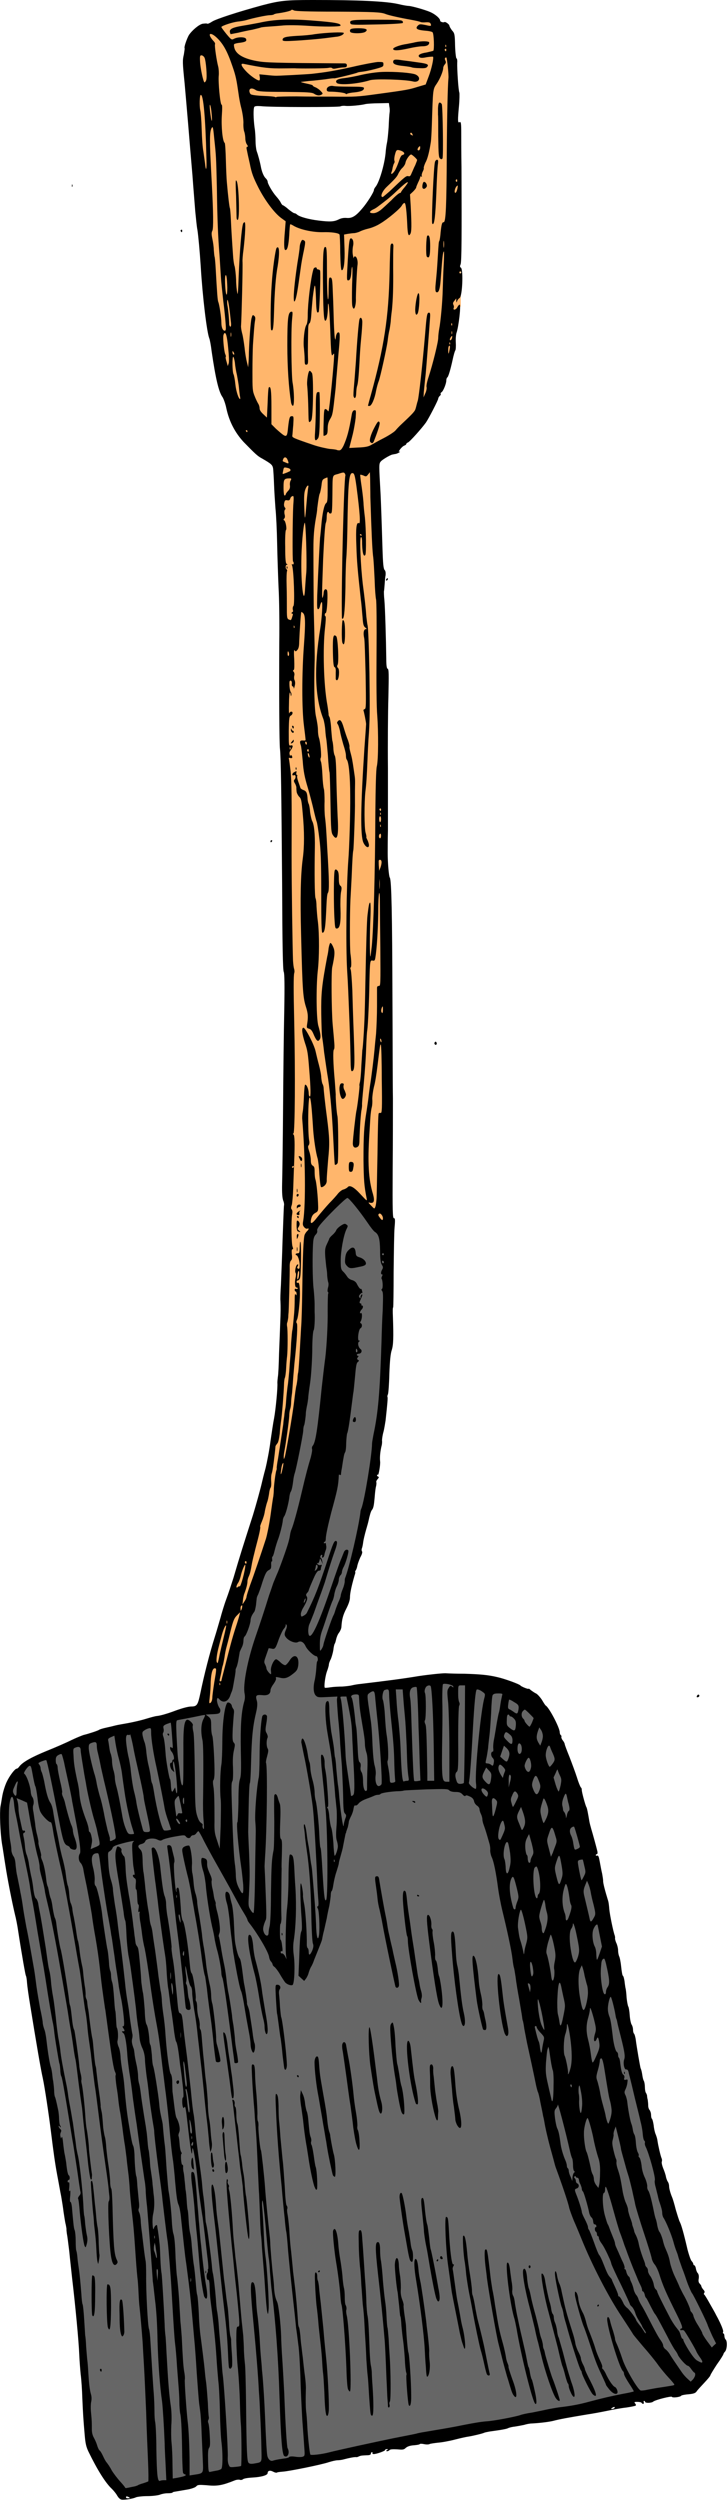
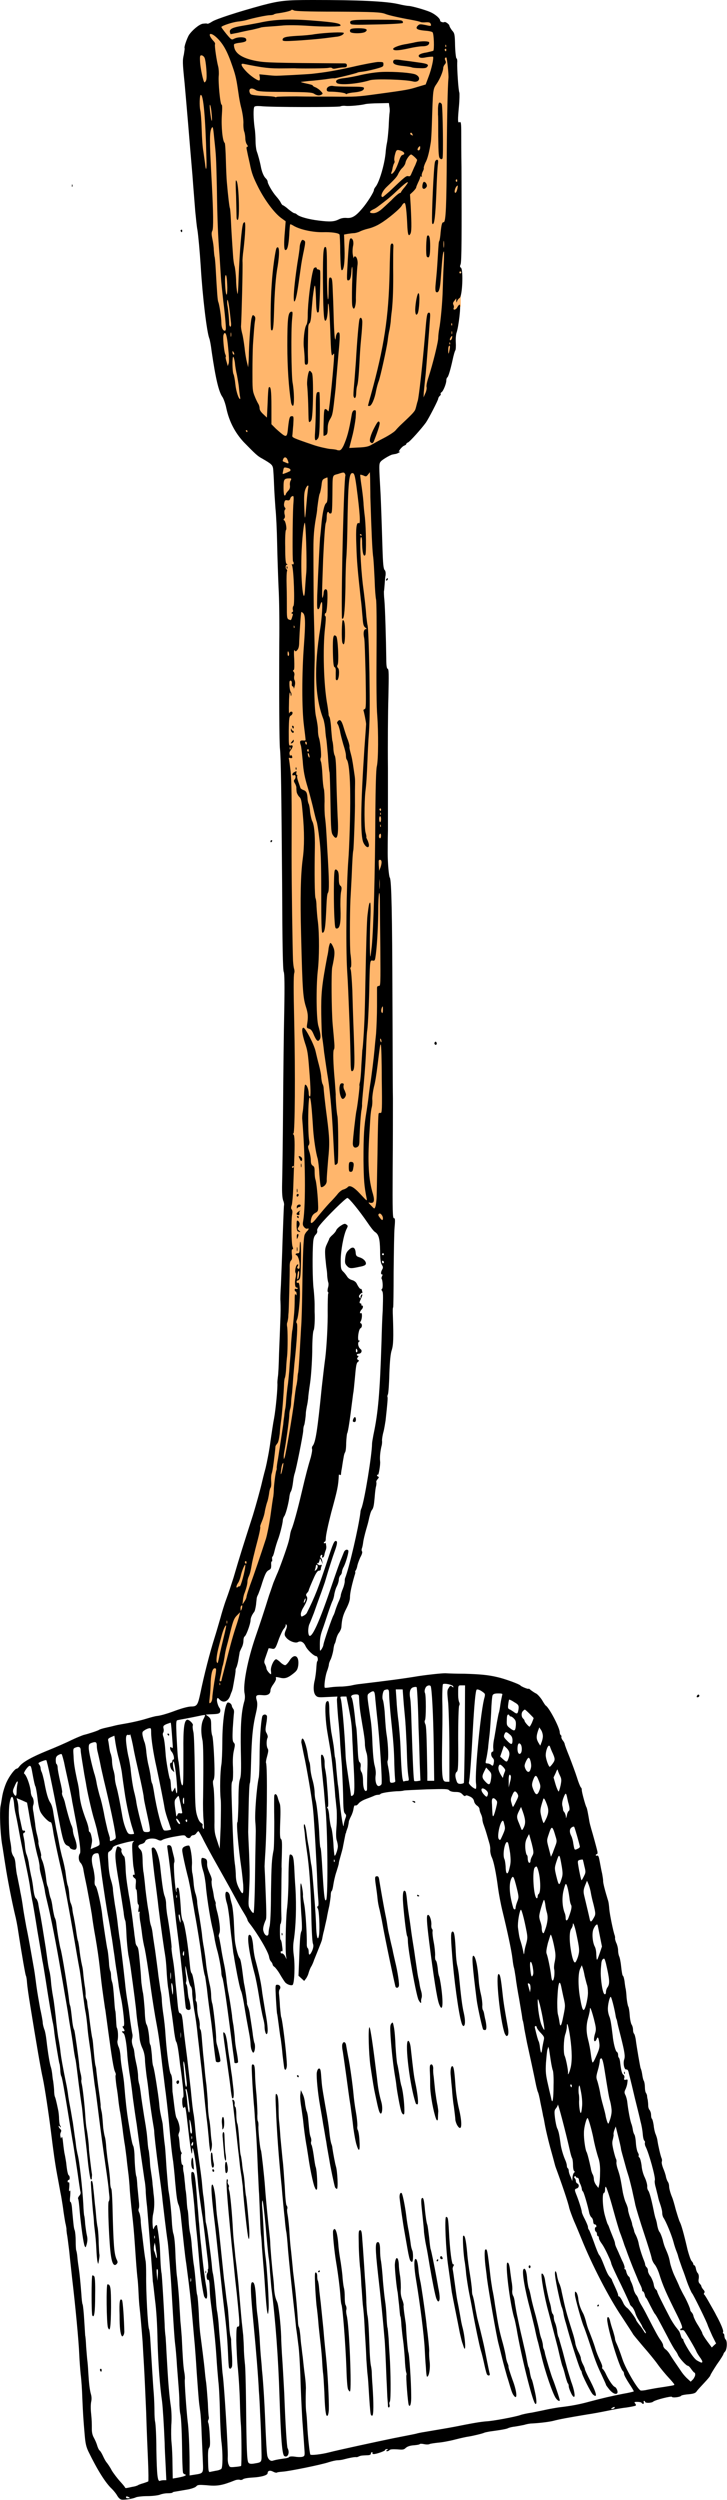
<svg xmlns="http://www.w3.org/2000/svg" width="30.64mm" height="105.3mm" fill-rule="evenodd" stroke-linejoin="round" stroke-width="28.222" preserveAspectRatio="xMidYMid" version="1.2" viewBox="0 0 3064 10530" xml:space="preserve">
  <defs class="TextShapeIndex">
  
 </defs>
  <defs class="EmbeddedBulletChars">
  
  
  
  
  
  
  
  
  
  
 </defs>
  <g>
    <path d="m1040 418 74 398 180 131 223-16 58-90 60-190 33-233h-628zm-213-280 257-93 269-33h229l234 62 89 76 12 347 21 282-17 297 21 60v90 63l-23 46-7 162-221 353-172 84 65 1 17 470 13 499 17 1081 6 139-2 107 3 949-116-111-46-39-63 43-115 127-5 153-22 466-100 597-97 245-87 303-47 178-32-3-9 40-49 27v-41l97-376 106-310 95-380 51-460 20-568 1-675-9-806-21-776-14-715-14-194 247 28h35l-398-67-80-169-77-320-59-570-26-422 23-247z" fill="#ffb66c" />
-     <path d="m64 7476 94-76 145-50 181-64 273-67 142-16 3-81 39-11 131-410 122-351 56-381 42-566 17-212 167-172 150 164 11 306-36 574-56 321-119 445-78 295 292-25 287-36 326 111 167 354 167 685 167 806 106 409 161 390 23 61-145 198-387 58-783 142-704 120-457 97-56-2-142-190-39-657-70-516-75-456-103-605-44-239-17-187 42-166z" fill="#666" />
-     <path d="m514 10529c-8-1-14-7-20-17-5-9-15-21-22-28-27-25-61-79-99-157-10-21-13-35-16-70-6-70-7-87-10-154-1-35-4-80-7-102-2-21-5-58-6-83-2-56-17-212-30-321-3-30-9-80-12-113-4-32-8-66-10-74-1-8-2-16-2-18 1-2-1-12-3-22-3-11-6-34-9-52-2-18-7-48-10-66-4-19-11-60-17-91-9-48-16-99-26-180-9-73-27-193-35-229-8-35-27-146-53-307-6-36-12-78-13-92-1-15-3-29-5-31-2-4-16-81-33-192-3-21-9-51-13-66-13-55-32-152-40-205-5-30-11-73-15-95-7-47-10-129-6-155 2-9 5-30 8-46 3-17 11-42 18-57 12-26 35-56 42-56 3 0 8-4 12-10 15-19 54-40 115-65 35-14 81-34 103-45 23-11 46-20 52-22 21-5 61-18 66-22 3-2 16-6 30-9s31-7 38-9 31-6 53-10 57-12 76-18c20-6 41-12 47-12 16-2 40-9 65-18 37-14 65-22 80-22 23 0 27-7 37-54 16-78 40-172 61-238 8-25 18-61 24-81 5-19 16-56 25-80s22-64 30-89c28-96 41-136 82-264 12-39 32-111 38-138 1-4 7-30 15-59 7-29 17-81 21-115 5-33 11-76 15-95 7-38 16-132 14-150 0-6 1-17 2-25 2-9 4-52 5-98 2-45 4-103 5-129 2-45 2-67 1-93-1-7 0-38 2-68 1-30 5-117 7-192 3-76 5-140 6-143s0-12-3-19c-4-10-6-31-5-73 1-33 3-175 4-316s3-326 5-411c2-111 1-157-2-164-4-6-6-115-7-374-3-379-5-530-9-565-3-23-4-234-3-448 1-79 0-184-3-233-2-48-5-132-6-186-1-53-4-119-7-146-2-27-5-72-6-101s-3-60-4-68c-3-15-7-19-47-42-19-10-29-20-77-69-36-39-61-86-73-142-4-20-12-41-16-47-16-22-29-77-46-193-3-26-8-51-10-55-10-25-28-170-36-303-4-62-10-128-14-154-3-14-6-49-9-77-2-28-8-97-12-154-5-57-13-153-18-214-5-60-12-139-15-173-9-89-9-95-3-121 2-13 4-25 3-26-3-5 10-41 18-55 14-21 43-45 58-48 9-1 17-2 20 0 2 1 11-3 20-9 17-11 109-41 212-69 73-19 97-22 211-22 194 0 307 5 361 17 20 5 40 8 44 8 12 0 69 16 92 26 22 10 41 27 41 36 0 5 13 9 18 6 4-3 21 10 21 15 0 3 5 12 11 20 11 12 12 16 13 66 1 29 4 52 6 52s4 8 3 18c-1 26 5 118 9 126 1 3 1 31-2 61-5 54-5 68 2 64 7-5 8 5 8 47 0 23 0 87 1 143 1 277 1 399-4 409-3 7-3 11 2 14 10 9 6 120-6 127-3 2-8 7-10 12-3 9-3 9-4 0v-10l-8 10c-6 7-7 12-4 17 2 4 3 10 1 13-4 12 11 8 16-4 3-5 7-10 9-10 7 0-4 94-13 119-2 6-4 24-3 40s0 31-2 34c-2 2-7 19-11 38-9 41-18 73-23 76-2 1-4 7-4 13 0 13-13 45-20 49-3 2-5 5-4 7 2 2 0 6-4 9-3 3-6 8-6 11 0 6-39 82-52 101-18 25-68 81-76 84-4 1-7 5-7 7s-4 4-8 6c-4 1-12 8-18 16-5 7-7 12-4 10s4-2 3 1c-2 2-9 6-17 8-7 1-15 3-16 3-12 4-44 23-48 30-7 9-7 14 0 136 2 46 3 67 8 228 2 66 4 86 9 92 4 4 5 11 4 23-2 8-3 26-4 39s-2 26-3 28c0 3 0 19 2 36 3 32 7 167 8 247 0 30 2 42 6 43 5 2 5 23 3 118-2 63-3 199-2 301v261c-1 41-1 84-1 97 0 41 5 98 9 103 7 9 10 158 11 502 1 183 1 376 2 428 0 52 0 187-1 299-1 176 0 205 5 205s6 6 3 39c-2 21-3 106-4 188 0 82-1 149-2 149-2 0-2 18-1 40 3 86 2 119-5 140-5 15-8 44-10 100-1 43-4 82-6 86s-3 9-2 11c2 3 0 27-8 100-2 11-5 33-9 48-4 14-6 30-6 36 1 5 0 14-1 19-6 23-9 50-7 68 2 13-6 59-9 57-2-1-4-1-4 2 0 2 2 5 5 6 4 1 3 4-2 10-5 5-7 11-6 13s1 11-2 21c-2 10-4 30-5 44-3 33-5 45-12 53-4 5-9 22-14 46-1 5-6 23-11 40-5 18-10 39-11 47s-3 20-5 26c-3 6-2 13 0 15s0 12-7 24c-5 11-11 27-13 36-1 8-5 18-7 20-2 3-3 6-2 6s1 6-2 13c-14 48-20 78-20 94 0 12-5 27-15 47-14 27-19 45-21 77 0 7-5 18-10 25-5 6-10 18-12 27-2 8-4 17-6 19-2 3-5 15-6 27-2 12-7 30-11 39-5 9-8 19-8 23s-4 18-9 31c-7 22-12 62-8 66 1 1 12 0 25-2s35-3 49-3c14-1 32-3 40-5s24-5 36-6c108-13 173-21 245-33 47-7 97-12 113-12 15 1 51 2 80 2 66 2 100 5 138 14 32 7 95 30 99 36 3 4 34 17 34 13 0-1 4 1 9 6 6 4 15 11 22 14 6 3 17 15 25 27 7 12 14 23 16 24 15 9 59 94 59 112 0 5 2 11 5 13 2 1 3 5 2 7-1 3 2 10 6 15 5 6 8 13 8 15 0 3 9 27 20 54 10 26 25 66 32 88 7 23 15 41 17 42s3 5 3 10c0 9 15 64 19 71 3 4 7 25 13 61 1 7 5 21 8 32 7 23 22 78 26 95 1 6 0 11-2 11-3 0-5 2-5 4 0 3 3 3 6 2 5-1 7 5 11 27 3 16 7 38 10 50 2 11 4 25 4 29-1 8 8 42 20 81 3 7 5 25 6 39 2 23 17 96 23 111 1 4 2 9 1 12 0 2 2 12 6 20 4 9 7 22 7 30s2 19 4 24c3 5 7 25 9 45s5 37 7 38c3 2 5 11 7 22 1 10 3 23 4 29 2 6 4 25 5 43 2 17 5 33 7 36s5 19 6 36 5 35 8 40c3 4 6 14 6 22 0 7 2 14 4 16 2 1 5 11 7 22 5 39 19 118 21 124 3 6 5 14 8 34 1 6 3 15 6 20 2 4 4 16 4 26 0 9 2 20 4 23 2 2 4 8 5 11 0 4 1 12 3 19 1 7 2 18 2 25s3 15 6 18c3 4 6 13 6 21s2 15 4 16c2 2 5 14 7 27 1 13 5 30 8 37s7 19 8 28c3 21 13 64 17 73 2 4 3 11 1 16-1 5 2 17 6 27 4 9 9 24 11 32 1 8 5 19 8 24 4 5 6 14 6 19 0 10 5 29 13 48 2 4 9 27 15 51 7 23 14 47 18 54 6 12 16 47 32 116 6 22 13 43 17 47s7 10 7 12c0 3 2 6 5 6 2 1 5 7 6 14 1 6 4 15 8 19 4 5 5 12 4 22-2 11-1 17 4 22 4 4 7 9 7 11 0 3 4 9 8 14 6 6 7 11 4 14-2 3-2 6 0 7s13 19 24 39c12 21 24 42 26 47 19 34 31 64 30 70-2 5-1 8 1 8s4 5 4 10 2 12 5 15c8 7 6 42-2 51-4 4-7 9-7 11s-12 22-28 44c-15 23-27 43-27 45 0 3-12 17-26 32s-29 31-32 36c-5 7-12 10-34 12-15 1-29 4-31 6-3 6-37 10-39 5-1-5-71 13-79 20-6 6-34 7-34 1 0-2-2-4-4-4-3 0-3 3-2 6 3 7-5 9-9 2-1-2-9-4-18-4-13 0-14 1-9 7 3 3 4 7 2 9-1 1-19 5-40 8-20 2-57 9-81 14s-62 12-83 15c-78 13-117 20-143 27-16 4-53 9-90 11-9 0-24 3-33 6-9 2-26 5-38 7-11 1-23 4-28 6-6 4-28 8-80 15-11 2-20 4-22 5-5 3-46 13-65 16-9 1-36 7-59 13s-56 12-72 13c-16 2-32 4-35 6-4 2-14 2-23 0s-17-2-18 0-13 4-26 5c-15 1-26 5-33 11-8 8-13 8-37 6-18-1-29 0-31 3-2 2-6 5-10 5-6-1-6-1-1-5 6-3 5-4-1-4-4 0-7 2-7 4 0 4-36 17-48 17-4 0-7-2-5-4 1-2 0-4-2-4-3 0-5 3-5 6 0 5-5 7-18 7-20 1-24 1-33 5-3 2-8 3-10 3-5-2-34 4-52 9-7 2-19 4-27 4s-24 4-37 8c-32 11-171 39-195 40-11 1-22 2-24 4-2 1-9 0-16-4-13-7-23-4-23 6 0 9-26 17-67 19-17 1-34 4-37 7s-10 4-14 2c-5-1-14 0-21 3-53 21-73 25-120 20-30-2-36-2-42 5-3 4-17 9-30 12-22 4-58 10-64 11-1 0-4 1-6 3-1 2-11 3-21 3-11 0-25 3-32 6-8 3-32 6-53 6-22 0-43 3-48 5-11 6-45 11-59 10zm30-10c-9-5-13-5-13 0 0 3 4 5 9 4 8 0 9 0 4-4zm19-45c7-1 14-4 17-5 2-2 12-6 23-9 10-3 20-7 22-8 1-1 1-39-1-83s-6-138-8-209c-3-71-7-158-9-193s-5-82-6-104c-3-40-10-122-13-146-1-7-3-33-4-57s-3-55-5-68c-3-29-5-55-10-129-5-73-8-100-11-127-6-52-11-104-12-129-1-15-3-35-4-44-2-18-6-46-9-77-1-9-4-30-6-46-3-16-8-52-11-78-4-27-8-60-11-72-2-13-5-32-6-43-1-10-4-37-8-59-3-22-5-42-4-46 2-3 1-9-2-15-6-11-14-62-28-165-6-45-12-88-13-96-2-8-3-19-4-25s-5-34-9-64c-4-29-8-68-10-86-5-45-11-85-19-132-4-21-11-63-15-95-5-31-15-84-21-116-7-33-14-67-15-76-2-10-7-21-11-25-9-8-11-29-3-40 5-8-3-66-22-162-4-22-9-48-11-58-1-10-8-44-15-76s-16-72-19-88c-4-16-8-31-10-34-2-2-8 0-15 4-8 5-10 10-10 21 0 8 1 16 4 17 2 2 4 8 4 15s5 32 10 55c6 24 10 46 9 49-2 3 0 12 4 20 3 7 7 18 8 24 7 31 23 88 28 96 2 5 5 14 5 19 0 6 3 21 8 33 10 28 11 45 2 49-7 2-23-4-23-10 0-1-4-5-10-7-14-6-19-21-35-105-28-145-50-251-54-255-1-1-9 1-19 5-15 6-16 8-11 13 3 4 6 10 6 15 0 4 2 12 4 16 3 5 7 22 11 39 9 51 17 78 26 91 5 7 10 23 12 37s8 48 13 74c6 27 12 59 14 70 2 12 7 32 10 45 4 13 8 31 10 40s3 18 4 19c0 1 2 14 4 30 2 15 5 31 7 35s5 21 6 37c1 17 4 34 7 38 2 5 5 14 6 22 0 7 3 23 6 35 2 11 7 38 10 59s6 40 8 42c1 3 3 15 5 28 2 22 7 54 12 76 2 6 4 21 5 34s4 35 6 50c3 14 4 31 4 38-1 6 1 14 3 18 2 3 4 11 4 19 1 7 2 18 4 25 1 7 3 21 4 32 5 41 11 83 13 89 1 3 3 18 4 32 5 55 7 72 9 82 2 6 4 16 4 23 7 61 8 65 15 115 2 17 4 32 3 34 0 2 1 10 3 18 3 13 4 19 8 74 2 15 5 32 7 38 2 5 5 27 6 47 2 21 6 54 9 72 3 19 6 48 7 64 0 16 2 32 5 35 2 3 4 34 5 70 4 169 7 203 17 227 6 12 6 14 0 21-10 10-18-1-23-33-8-48-15-224-10-231 3-3 4-13 3-22s-3-27-4-40c-1-12-10-74-19-137s-20-148-25-189c-5-40-11-87-14-103-2-17-5-38-6-47s-3-23-4-32c-1-8-4-32-6-53l-9-63c-2-14-5-39-6-55-4-35-4-39-10-70-2-13-7-50-11-82-4-33-9-69-11-81-8-42-16-90-27-154-16-93-40-221-49-261-15-64-29-131-34-158-7-46-9-51-14-51-8-1-32-25-41-42-5-9-10-32-13-60-3-24-7-46-9-49-2-2-6-21-10-42-7-39-8-44-14-44-7 0-28 30-23 33 10 6 27 54 28 81 1 6 3 14 6 17 6 8 8 25 4 35-2 4-2 17 1 29 2 13 5 34 7 48 1 14 5 37 9 50 3 13 6 27 5 30-1 2 2 16 6 29 4 14 7 26 5 28-1 2 1 11 5 19 7 17 13 46 17 81 1 12 4 24 6 28 2 3 4 15 6 25 2 11 5 22 7 26s6 22 8 40c3 18 7 37 9 41 3 5 5 14 6 22 5 42 15 98 18 108 5 11 33 184 36 216 1 11 3 22 5 25 1 3 4 22 6 42 4 39 7 53 11 60 2 3 18 115 21 148 0 8 3 24 6 36 3 11 4 23 3 26s0 12 2 19c4 17 13 99 15 139 1 15 3 37 5 47 4 19 10 69 10 87 0 7 10 90 12 102 1 2 1 9 0 16 0 9-1 11-5 8-2-3-8-38-12-78-4-41-11-100-15-133s-7-68-8-78c-1-11-3-24-4-30s-6-42-11-80c-12-99-13-103-15-110-1-4-5-26-8-49s-9-61-13-83-8-50-10-63-8-47-13-76c-5-30-13-76-18-104-18-106-42-227-54-275-4-17-9-38-11-49-1-10-5-29-8-40-13-47-15-57-15-69 0-6-3-22-6-35-4-13-11-42-15-65-5-24-11-56-15-72-3-17-8-45-11-64l-6-33-22-10-22-9 4 13c2 8 4 22 4 32 0 11 3 32 7 47 3 15 7 32 8 37 1 6 4 9 6 8s5-1 6 2c2 2 0 5-3 7-5 1-5 5-3 15 2 8 5 25 6 39s4 32 8 40c3 9 8 26 9 39 2 12 6 34 9 48 4 14 8 41 10 59 3 22 7 35 11 37 3 2 7 11 9 20 1 8 4 24 6 34 6 28 15 86 26 155 11 78 10 73 15 95 3 11 6 32 7 47s5 44 9 65 8 59 11 83c2 24 7 62 10 83 4 21 8 46 9 55 2 27 14 89 23 133 5 22 9 48 10 57s5 33 9 53 8 48 11 63c2 16 6 41 8 58 3 16 5 36 6 44s4 22 6 32c8 28 20 140 24 208 1 27 3 50 4 51 1 2 3 18 4 35 2 17 5 39 7 47 4 15 3 28-3 46-2 6-3 6-6 0-5-9-15-81-21-145-2-28-5-53-7-55-1-2 1-7 5-12 5-5 7-11 5-18-2-6-7-44-13-85s-14-91-17-111c-4-21-15-92-26-158s-21-125-24-130-5-19-5-30c-1-11-2-23-4-26-2-8-20-112-22-138-1-9-3-22-4-27-4-14-21-116-32-189-5-30-10-64-13-76-2-12-11-68-21-125-9-57-19-118-23-135-3-18-7-40-8-49-2-20-16-89-28-142-4-20-13-63-19-97s-13-68-15-76-5-27-6-42c-4-36-13-35-19 3-5 32-3 132 4 161 2 11 4 26 4 34 0 7 4 19 8 25 6 7 9 22 10 41 2 16 4 34 6 40 1 6 4 19 6 30 2 10 6 29 8 42 3 13 8 41 11 64 3 22 10 59 14 82 5 23 13 66 18 95s12 68 15 85 7 50 10 72 10 62 15 90c6 27 11 54 11 60s3 18 6 27c4 8 8 31 10 49 6 53 14 101 19 114 2 6 4 19 5 27 1 9 2 22 4 29 1 7 3 24 4 38 0 14 2 28 4 30 2 5 6 20 14 59 1 7 3 22 3 35 1 12 2 23 4 25 1 1 3 5 3 7 0 3-2 2-4-2-3-3-5-4-5-1s3 8 7 12c5 4 5 8 2 14-2 4-3 12-1 18 2 9 2 9 5 2 2-5 4 5 6 25 2 19 5 41 7 49s4 23 6 34c3 31 7 51 11 53 5 3 5 19 0 19-3 0-5 3-5 6 0 4 2 6 5 4 2-1 3 6 2 20-2 16-1 21 2 16 3-4 3 2 2 20-2 17-2 27 1 27s6 15 7 33c6 67 7 77 11 87 2 6 4 26 4 45 0 18 1 35 2 38 1 2 4 15 5 28 1 14 4 35 6 48 4 27 7 60 11 110 1 19 3 38 5 42s5 34 7 68 4 62 4 64c1 1 3 22 4 46 2 25 4 51 5 58s3 29 4 50c3 50 6 73 11 92 3 9 4 22 1 34-2 10-2 32 0 48 3 32 3 37 3 67 0 13 3 25 8 34 4 7 11 22 14 32 3 11 8 21 11 23s9 12 14 23 12 24 16 28c4 5 14 19 21 33 8 13 24 34 35 46s21 24 21 26 5 3 11 1c7-1 18-4 25-5zm-140-487c-2-3-2-7-1-8 4-4 8 1 6 8-1 4-2 4-5 0zm90-148c-6-10-9-34-9-87-2-57 1-73 10-64 4 4 9 84 10 134 0 12-8 24-11 17zm-58-35c-6-17-8-182-2-182 13 0 15 12 15 98-1 83-4 106-13 84zm-66-51c-4-7-4-164 0-168 1-2 5 0 8 3s5 26 4 80c0 73-4 98-12 85zm22-226c-2-7-4-32-5-55-1-24-4-56-6-72-2-17-4-34-4-38 0-5-1-17-2-28-3-19-11-127-11-141 0-4 1-7 4-7 2 0 5 13 6 29 2 15 5 46 7 68 3 22 5 49 6 60 1 10 3 29 6 42 2 13 4 42 4 65 1 22 2 43 3 46s0 14-2 24c-3 19-3 19-6 7zm279 920h11l-3-64c-2-36-4-77-4-92-3-74-8-153-11-176-9-62-16-156-19-254-1-66-5-132-11-176-4-38-8-72-9-76-1-28-21-278-24-313-3-24-6-57-6-72-1-15-3-34-5-42-1-8-8-55-15-104s-15-108-18-131c-4-24-11-73-16-110-4-38-11-86-15-109-3-22-7-52-8-67-3-52-10-91-16-96-7-5-9-10-4-9 9 1 10-2 4-11-5-7-6-11-2-10 3 1 5-5 4-18-1-27-9-84-13-101-2-9-6-30-9-47-2-18-7-52-11-76-4-25-7-50-8-57s-4-25-6-41c-2-15-5-35-7-44-2-17-9-56-12-72-7-34-20-121-28-178-12-96-12-95-19-95-24 0-29 20-16 68 3 14 6 35 5 46-1 13 0 21 4 24 6 4 24 82 28 124 4 36 20 137 21 140 2 3 7 45 8 70 1 9 3 19 4 22 2 3 4 12 4 21s2 21 4 26c4 11 6 30 10 85 1 19 3 37 4 38 1 2 2 17 3 35 1 17 2 33 3 35 6 10 7 43 3 57-1 5 1 16 5 25 4 8 7 26 8 39 0 13 4 40 7 59 4 20 8 50 9 66 5 62 10 107 17 150 13 79 16 95 21 104 2 5 5 25 5 44 1 38 5 80 8 84 1 2 3 20 4 41 2 21 5 49 6 62 2 14 2 27 0 31s-2 10 1 16c3 5 6 20 7 33 0 13 3 39 6 59 2 20 6 51 8 68s5 37 6 42c2 6 3 34 3 63-1 69 7 216 12 227 2 5 5 29 6 53 5 80 10 171 14 218 2 26 3 60 3 76 0 17 1 37 3 45 2 9 5 60 5 115 2 110 5 136 15 133 3-2 11-3 16-3zm86-17c8-4 9-5 5-7-4-1-8-4-9-6-2-2-3-32-4-66-1-99-4-166-8-183-2-8-4-31-4-52 0-20-2-46-3-59-1-12-4-53-7-90-2-37-6-80-8-95-3-24-6-71-15-225-2-43-13-182-16-203-7-45-19-150-22-176-1-16-8-69-15-118-13-96-20-161-20-171 0-4-1-12-2-17-7-40-19-121-22-157-1-8-4-35-8-59-3-25-7-57-7-72-1-18-5-34-11-47-5-10-11-30-12-44s-4-38-7-53c-2-15-5-37-6-49-1-19-12-103-23-182-2-16-7-46-11-65-3-20-7-58-8-85s-3-54-5-59c-3-6-6-22-7-36-2-14-11-71-20-127-14-81-16-106-14-124 2-13 6-25 8-25 7-2 20 10 17 16-3 4 5 21 11 25 3 2 5 21 6 42 1 39 5 65 14 121 6 29 16 100 19 131 2 12 4 30 5 40 2 11 3 23 4 28 0 5 3 13 6 16 6 8 7 11 13 76 2 23 4 46 4 49 0 4 1 17 2 30 2 13 4 33 7 44 2 12 5 44 7 72 1 33 4 55 8 60 5 9 10 36 12 70 0 5 2 13 4 16s4 22 6 42c1 20 3 42 6 48 3 10 9 40 20 116 2 14 5 37 6 51s5 35 8 48 6 27 6 32c1 13 6 67 8 80 2 12 3 26 8 104 5 62 7 87 9 97 5 26 11 82 13 121 1 23 4 47 6 53 5 15 8 41 10 106 2 31 4 63 5 70 4 27 10 95 12 142 2 26 3 54 4 61s3 34 5 59c4 83 6 118 10 144 3 14 4 30 3 34-2 10 7 135 12 178 4 26 8 114 8 173v54l19-3c40-6 39-5 37-54-1-24-3-76-5-115-1-40-4-86-7-104-5-36-5-34-14-159-3-51-7-102-8-114s-3-32-4-44c-10-114-13-149-21-214-4-30-9-69-11-85-5-29-13-108-22-192-2-24-7-49-10-55-6-13-9-33-15-100-2-28-6-65-8-82-6-38-10-76-19-178-4-41-11-103-16-138-4-35-11-87-14-115-7-64-13-107-21-149-7-36-17-100-24-149-12-90-21-144-26-169-4-15-9-42-11-59-2-18-6-45-9-61-2-16-3-31-1-33 1-3 0-4-3-2-3 3-4-1-2-14 2-9 1-17-1-17s-4-9-4-20c-2-39-3-44-6-44-1 0-2-9-1-21 2-17 1-23-5-26-3-2-7-7-7-10 0-4 2-5 5-4 4 2 3-2-3-37-1-8-3-33-4-56-2-36-1-42 5-47 6-4-2-3-25 2-49 12-62 17-64 26-2 5-7 10-12 13-8 4-8 7-5 51 1 27 6 57 11 71 4 13 8 30 8 38 0 7 4 36 8 63 5 27 11 68 13 90 3 22 6 50 9 63 3 23 12 94 21 178 2 24 7 59 10 76 3 18 7 41 8 53 3 28 11 79 13 87 1 3 1 12-1 19-3 11-1 23 7 44 1 4 2 12 3 19 0 7 4 27 8 45 4 17 7 40 7 51 0 10 2 25 5 33 2 7 5 27 7 44s8 56 13 88c12 71 12 76 15 110 1 15 3 30 4 34 2 4 3 21 5 37 1 15 2 33 3 39s3 21 5 34 4 29 4 36c1 7 3 24 4 38 5 33 4 63-2 89-5 22-1 78 4 57 3-10 13-17 13-10 1 2 1 7 2 12 2 9 6 38 9 68 1 9 2 37 3 61 1 25 3 52 5 60 2 13 10 147 13 215 0 15 2 39 4 53 1 14 3 46 4 70 4 69 6 105 9 140 4 46 5 53 10 89 2 18 3 48 1 72-1 22-1 55 1 74 2 18 4 60 4 92l1 59 18-3c11-2 24-5 30-7zm134-23c10-1 20-5 23-8 6-7 6-65 1-108-3-20-6-78-7-129-1-52-4-112-7-134-2-22-6-68-8-103-4-61-12-138-22-214-5-36-6-59-7-92-1-11-3-18-5-16-6 4-10-17-5-27 3-5 4-11 3-13s-1-4 1-5 1-21-2-44-8-69-12-102c-4-32-8-65-9-72-7-41-19-130-20-148-7-81-23-175-24-133 0 8-1 13-2 12-2-2-7-34-17-122-8-71-10-80-14-73-3 5-4 4-6-1-4-10-4-40 0-40s3-22-3-70c-2-19-6-49-9-68-7-63-12-92-17-98-2-3-7-29-10-57-4-29-8-64-11-78-2-14-5-35-6-46-2-12-4-34-7-49-2-15-5-47-6-70s-4-52-6-63c-4-23-17-113-28-201-3-30-9-73-12-98-6-40-17-140-17-150 0-2 3-5 6-5 11-2 25 36 30 78 9 86 14 114 19 127 3 7 6 21 6 31s2 30 4 44c10 54 21 140 19 142-1 2 1 19 4 39 6 32 11 80 13 111 1 7 4 38 7 69 4 46 6 56 12 57 6 2 8 9 11 31 5 48 5 51 19 159 4 36 11 95 15 131 6 65 9 89 13 110 1 6 4 31 6 57 4 47 7 68 19 154 4 27 8 59 9 70 1 12 3 35 5 51 3 16 6 49 8 72 1 23 3 43 3 44 5 19 8 39 15 94 5 36 10 77 11 91s3 28 4 31c3 9 10 71 13 110 1 18 3 43 6 55 2 13 5 38 6 55 1 18 4 50 6 72 2 23 4 44 4 49 4 60 5 75 7 89 6 43 23 317 21 344-1 13 1 28 4 33 4 11 6 11 27 9 13-1 24-3 25-4 3-3 2-152-1-177-1-10-3-53-4-95s-5-103-8-135c-4-33-6-87-7-120 0-53 1-60 7-60s7-5 4-44c-2-24-6-66-9-94s-8-70-10-93-7-72-11-108c-22-224-26-286-19-282 2 2 3 6 2 9-2 4 0 9 2 13 3 3 4 8 3 10-2 3-1 10 1 16 4 11 12 91 16 171 1 17 3 39 4 48 1 10 4 36 6 60 3 23 7 57 9 76 2 18 5 47 6 63 3 32 8 94 12 136 2 15 4 39 6 55 1 16 3 46 3 66 1 21 3 44 4 53 2 9 4 85 5 169 2 196 4 241 10 249 4 5 10 6 23 4 35-6 33-3 32-53-1-60-3-107-6-164-1-27-3-67-5-89-2-53-13-185-21-267-15-156-16-191-6-191 8 0 12 17 15 66 1 28 4 60 6 72s6 54 9 93c2 40 5 80 6 89s3 31 4 49c2 17 4 43 5 57 2 28 5 70 8 140 4 101 7 148 9 161 2 17 13 28 23 25s18-5 45-9c12-1 24-4 25-7 1-2 12-3 25-1 12 2 26 2 32 0 8-3 9-5 7-31-1-16-5-72-9-126-3-53-7-136-8-184-2-48-5-108-9-133-3-26-7-56-9-68-1-12-4-38-6-59-15-134-24-223-28-269-3-42-6-73-8-80-1-4-4-28-6-53-3-26-9-87-13-136-12-115-21-240-24-326-3-59-2-67 3-62 5 4 7 17 8 50 0 26 1 53 2 61s4 40 6 72c3 31 7 73 9 93 3 20 6 70 9 112 2 44 5 78 8 81s4 9 3 13c-2 3-1 15 1 25s5 37 7 60c1 23 4 66 8 96 3 31 7 68 8 83 2 15 5 41 7 57 5 39 11 108 14 157 0 9 2 19 4 22s4 19 6 36c1 17 3 35 4 41s3 28 6 49c2 21 6 56 9 78s5 49 4 59c-1 39-1 67 1 89 2 13 4 41 5 62 2 44 10 117 13 122 3 4 47-1 78-9 38-10 205-46 273-60 81-16 82-16 95-19 6-2 21-5 34-7 46-8 96-16 127-22 80-16 110-21 135-23 26-1 117-18 142-26 7-3 30-8 51-11 21-4 49-10 63-13s37-7 51-9c51-6 84-12 131-25 53-14 87-22 138-32 24-4 44-9 45-10s-8-16-20-34c-11-17-21-35-21-40s-2-9-4-11c-12-7-57-149-66-208-4-24 5-28 11-5 2 10 8 30 13 44 4 14 8 28 8 32s3 13 6 19c6 13 14 33 26 69 13 39 63 125 76 130 3 1 16 0 28-3 27-5 30-6 71-12 44-7 43-7 43-10 0-2-11-15-24-29s-34-39-46-56-40-51-62-76c-22-26-41-49-42-51-1-3-23-36-47-73-55-81-127-221-170-328-8-19-22-54-32-76-9-22-18-47-20-55-4-22-34-109-57-171-2-5-6-21-10-36s-10-36-13-47c-9-33-21-84-25-110-1-6-3-16-5-23-1-7-6-32-11-55-4-23-9-44-11-46-1-2-5-16-8-30-7-36-30-142-38-178-3-16-8-42-11-57-2-15-5-31-6-34-2-4-3-13-4-21s-7-41-12-72c-6-32-13-74-15-93-3-20-6-37-7-39s-4-18-6-36c-4-36-22-119-43-205-7-29-15-72-18-95-8-62-18-111-26-128-4-8-7-22-7-30 1-9-1-21-3-28s-7-24-11-38-10-32-13-40c-3-7-6-19-6-25s-3-16-6-22-6-15-6-20-5-12-10-15c-6-4-12-12-13-19-2-9-7-15-18-20s-16-6-18-3-7 1-13-6c-8-8-14-10-30-10-13 0-22-3-26-7-5-6-16-6-94-4-48 2-92 4-97 5-5 2-19 3-31 3-30 2-65 7-68 12-1 2-6 3-10 3-5 0-12 2-16 4s-19 8-33 13c-16 6-29 14-33 20-4 5-9 9-13 8-4-2-6 2-8 13-1 9-6 24-11 33-5 10-9 20-9 23 0 4-2 13-4 22-3 8-6 17-7 20 0 3-1 6-2 6-1 2-8 39-11 54-1 8-6 26-10 40s-8 28-8 32-5 20-10 36c-6 17-11 41-13 54-2 14-5 26-7 27s-4 9-4 16c0 8-3 28-6 46-4 17-9 41-11 54-3 13-8 35-11 49-4 14-7 30-8 36s-4 14-6 19c-9 23-21 53-28 70-3 10-9 23-12 28-3 4-8 16-11 26-2 9-8 21-12 26l-7 9-24-22 3-73c3-91 5-106 10-116 2-5 2-25 0-54-5-64-7-146-3-146 3 0 10 40 9 51-1 3 2 22 6 42 5 30 11 121 10 166 0 6 2 13 4 14s4 8 4 15c0 18 6 15 15-5 5-13 6-21 3-29-3-6-6-63-7-127-2-107-9-200-19-265-2-14-5-37-7-53-1-15-3-35-5-44-1-11 0-16 3-13 2 3 6 19 8 36 2 18 6 43 9 57 2 14 5 33 6 43 1 9 3 22 4 29 2 7 4 24 5 36 10 116 14 171 16 217 1 56 8 80 13 45 3-30 0-98-5-108-4-7-4-10-1-10s4-7 3-22c-1-12-4-51-5-86-2-62-13-257-17-294-3-38-20-139-34-211-9-41-15-75-16-77 0-10 2-17 5-17 6 0 17 33 22 66 2 16 6 31 7 33 2 3 3 14 4 24 0 11 4 34 9 51s9 41 9 53c0 11 2 27 5 36 5 21 13 95 15 147 1 24 3 46 4 48 3 4 5 29 10 116 6 98 9 115 15 105 8-15 6-306-4-393-1-11-4-43-6-70-3-26-7-70-10-96-2-26-3-49-1-51 6-6 15 14 14 33 0 10 1 22 2 25 1 4 4 21 6 38 8 95 9 123 5 123-3 0-3 3 0 6 3 4 6 20 7 37 2 17 5 37 8 44s7 36 9 64c1 27 4 52 5 54 3 5 14-26 14-39 0-6-2-17-5-26-3-10-3-29-1-55 2-22 2-55 1-72-2-18-4-43-6-57-2-37-14-154-17-172-2-15-4-27-16-97-8-45-11-107-7-123 1-6 5-10 8-10 5 0 7 9 7 44 1 25 5 63 8 85 11 61 11 64 13 85 1 11 2 22 3 23 1 2 4 22 5 44 2 22 5 54 7 70 3 16 5 41 6 55 7 76 18 143 19 114 0-4 3-15 6-24 5-13 5-16-1-22s-7-20-8-82c-1-41-4-94-5-117-2-23-5-64-7-91-1-27-5-78-9-114-3-36-5-70-5-77l2-12-41 2c-38 2-42 2-50-6-10-10-12-36-4-67 2-10 5-31 6-46 1-16 2-29 4-31 5-5 2-22-4-22-10 0-39-27-46-44-8-16-20-22-32-15-10 5-33-3-46-16-11-12-12-17-4-36 4-9 5-17 3-20-3-5-4-5-4 1 0 4-4 11-8 15s-13 23-20 41c-15 43-17 46-32 42-7-1-12-2-12-1s-5 14-10 29c-9 25-10 29-5 38 3 6 6 14 6 18 0 6 14 24 19 24 1 0 1-6 0-14-3-15 12-49 22-49 2 0 11 6 18 13s16 12 20 12c3 0 11-8 18-19 20-33 42-21 37 20-3 18-6 23-23 36-23 18-35 21-57 15-14-3-16-3-14 3 2 4-3 14-10 24-7 9-13 21-13 26 0 17-12 24-36 21-26-2-28 2-21 26 2 9 2 22-3 44-15 63-19 105-22 218-1 43-3 80-5 83-2 2-4 47-5 100-1 52-2 100-2 106s2 48 4 93c3 85 3 93-1 173-3 44-2 48 7 62 6 10 11 14 13 12 2-3 5-74 6-165 1-88 3-169 3-179 0-11-1-29-2-40-3-32 6-149 15-188 1-6 3-44 3-84 0-67 5-144 11-170 2-10 16-13 20-3 1 3 0 18-3 34-4 24-4 29 2 39 4 8 6 15 3 20-5 13-4 35 1 44 4 6 3 13-2 32-4 13-6 26-5 28 7 11 4 286-4 398-1 17-2 35-2 38s1 23 2 42c6 151 7 176 3 184-9 20-13 37-10 46 5 22 22 28 22 8 0-6 2-18 4-26 3-9 6-65 6-140 2-121 3-142 11-182 2-10 3-65 3-120-1-56-1-105 0-110 3-11 11-6 15 10 2 8 6 19 8 24 3 7 4 31 2 77-2 54-1 69 3 72 5 4 5 18 4 61-1 31-2 59-1 62 0 4-1 41-1 83-1 70-1 86 0 123 1 11-2 29-4 29-3 0-3 64 0 66 3 1 6 14 7 27 3 19 2 24-2 22-2-2-4 0-4 4s2 6 5 5 9 4 13 11l7 14-2-12c-4-21-2-144 3-196 4-28 7-91 7-140s3-90 5-92c2-3 6-2 10 2 5 4 7 19 9 48 1 24 3 62 5 87 5 82 2 165-7 224-3 19-3 38 0 61 6 42 3 121-5 126-7 4-25-3-32-12-3-4-13-19-21-33s-19-28-23-31c-5-3-8-8-8-10 0-3-3-8-6-12-4-3-8-13-9-21-4-22-47-95-82-140-5-6-9-13-9-15 0-3-7-16-15-29-15-24-26-45-57-102-23-41-31-56-61-109-16-28-38-69-50-92-11-23-22-42-24-42-1 0-5 4-8 8-3 5-9 9-13 9-5 0-9 3-11 6-3 9-15 8-21-1-5-6-8-6-47 1-23 4-45 10-50 13-8 5-11 5-22 0-16-9-49-5-52 7-1 4-7 9-15 11-16 4-18 11-7 22 8 8 10 15 11 44 0 19 2 41 3 49 2 8 6 43 9 76 4 34 9 70 11 81 2 10 5 28 6 40s4 27 7 34c2 6 5 19 6 29s6 43 11 75c4 31 11 80 14 108 4 27 8 55 9 61 2 6 4 22 5 36 0 14 3 38 5 53 5 32 9 68 11 103 5 70 16 153 22 158 3 4 6 17 6 36 0 17 1 35 1 39 1 5 4 30 7 55 3 26 7 51 10 55 11 19 17 48 11 61-3 7-4 15-2 17 1 3 3 17 4 32 1 16 4 31 7 34 2 4 3 7 1 7s-3 10-2 23 3 23 5 23c3 0 4 4 4 8-1 4 0 13 1 20 2 7 4 24 5 38 2 14 3 32 4 40 2 8 4 30 5 48 1 19 3 35 4 37s3 21 4 43c1 21 4 45 6 53 2 7 6 31 7 53 2 21 5 56 8 77 4 21 7 57 9 80 2 24 4 47 6 51 2 5 5 40 7 79 1 38 5 80 7 93 4 29 16 123 18 148 1 10 3 33 6 51 2 17 5 55 7 84 1 30 3 56 4 60 1 3 0 9-2 12-2 4-2 9 0 13s5 28 6 52c2 34 2 47-3 53-4 6-5 21-4 56 1 42 2 47 9 45 3-1 15-3 24-5zm288-62c-9-7-14-70-20-249-5-164-17-325-34-457-2-18-4-48-6-68-1-20-3-48-6-63-2-15-8-77-13-137-6-61-11-106-13-102s-2 17-1 27c2 21 5 72 8 140 1 24 4 56 6 70 6 40 16 196 13 222-2 23-3 23-6 8-2-8-6-54-9-101-3-48-7-96-8-106-1-11-3-38-5-62-1-23-3-47-4-52-1-6-3-39-4-72-1-34-3-80-4-102-2-22-3-66-5-97-3-79-6-138-8-163-1-12-3-40-5-62-1-22-3-47-4-55-2-25-6-76-8-124-2-41-2-46 5-44 5 1 7 8 8 39 0 21 3 61 6 89 2 28 4 63 4 79-1 15 0 30 2 32 2 3 3 14 2 25 0 21 7 93 11 98 2 4 14 111 17 155 3 46 14 156 18 190 2 17 4 37 4 45 0 15 8 110 13 149 1 10 3 28 3 40 2 25 5 42 13 59 6 13 15 89 17 146 0 18 2 49 3 70 4 55 7 116 10 169 5 138 11 224 14 231 11 19 0 43-14 33zm169-270c-2-36-4-71-5-76-1-6-3-28-4-49s-4-52-6-70c-2-17-6-54-9-82-2-28-6-67-9-87-2-20-5-60-6-88-2-43-1-52 3-51s6 8 6 16 1 17 3 19c1 2 4 17 5 32s5 44 7 63c2 20 7 69 11 108 3 40 9 97 12 127 6 57 12 174 11 212-1 20-5 32-10 25-4-8-7-36-9-99zm195 92c-2-10-5-51-9-118-1-19-3-41-4-48s-3-36-5-64c-1-28-3-63-4-78s-3-47-4-70-4-60-7-82c-2-23-4-59-6-81-1-22-3-58-6-80-2-22-5-65-5-95-1-48-1-55 5-57 6-1 8 5 10 40 2 23 4 54 5 69 1 16 4 56 6 91 3 35 6 82 6 104 1 22 3 45 4 51 4 16 6 49 9 129 1 40 4 80 7 90 2 10 3 22 3 27 0 6 1 30 3 54 5 74 5 124-1 126-3 1-6-2-7-8zm73-34c0-5-1-18-2-29-1-10-2-47-4-82-4-100-6-150-9-178-5-62-15-164-27-267-12-109-12-133 0-133 6 0 9 12 9 36 0 12 1 32 4 45 2 13 6 50 8 84 3 34 7 71 9 83 2 11 5 41 6 65s3 45 4 47c1 1 3 23 5 47 1 24 3 55 4 69 5 68 6 190 1 196-2 3-3 9-1 13 1 5 0 10-2 11-3 2-5-1-5-7zm88-2c-4-6-13-124-10-127 1-1 1-6-1-11s-5-32-6-60c-2-28-5-61-7-74s-5-40-7-61c-1-21-3-40-5-42-1-2-3-23-5-46-3-24-5-48-6-54-5-22-12-96-12-116 2-38 15-38 17-1 0 12 3 36 6 53 2 18 3 41 2 53-1 14 1 27 6 41 5 12 7 23 6 25-1 1 1 20 4 41 3 20 6 40 6 43 2 46 8 109 10 113 4 6 12 127 12 181 1 34-4 52-10 42zm532-7c-12-14-59-202-78-316-3-15-7-37-11-48-18-65-37-223-28-229 5-3 9 8 12 33 1 10 4 30 6 45 3 15 4 32 3 38s0 16 3 22c4 6 7 20 8 32 2 11 6 38 11 59 4 20 10 48 13 61s10 42 15 65c6 24 11 51 13 62 2 10 4 21 6 23s4 14 6 26c2 11 5 23 7 25 2 3 7 23 12 46 10 42 10 65 2 56zm26-204c-4-16-10-40-13-53-4-12-10-39-14-59-5-20-13-55-19-78-23-85-36-161-29-171s14 9 16 43c2 17 5 34 7 38s6 20 9 36 12 51 20 79c7 28 15 59 16 68 2 9 5 22 8 28 2 6 5 17 6 25 0 8 2 17 4 19 1 2 4 11 5 19 4 17 27 95 33 108 7 17 29 82 29 88s-8 3-16-8c-13-17-47-116-62-182zm-118 167c-4-6-8-18-11-28-3-9-9-31-15-49-5-18-15-53-21-78s-13-52-15-60c-8-29-42-223-49-278-1-12-3-27-4-34-6-43-7-81-3-84 8-5 9-2 22 112 2 18 6 42 8 55 3 13 8 41 11 64 15 94 18 109 34 166 6 22 11 46 12 54s4 20 7 27 5 13 4 14c-1 3 7 28 17 56 20 52 22 92 3 63zm234-36c0-4-1-10-4-12-2-3-7-18-11-34s-9-33-11-37-6-20-10-36-8-35-10-43c-6-23-33-127-40-153-16-56-33-155-28-159 5-3 12 12 14 27 3 22 16 83 20 94 2 6 5 18 6 27s4 19 6 21c3 3 5 9 5 14 0 6 2 17 6 25 3 8 7 23 8 34s4 21 5 24c2 2 4 10 6 18 2 7 7 24 11 38s11 43 17 64c5 21 15 51 20 68 14 37 18 65 12 65-3 0-9-8-13-18-5-10-9-22-9-27zm102 35c-8-6-47-84-47-93 0-3-2-7-4-9-5-6-36-102-52-159-4-13-9-34-13-46-4-13-8-30-9-39-2-8-4-18-7-23-4-11-24-99-27-128-4-28 4-30 8-2 2 11 6 25 9 31s8 21 10 34c16 74 18 84 45 169 6 18 12 41 13 51 2 10 8 26 13 35 5 10 10 21 10 26s4 16 8 24c5 9 9 19 9 22s10 25 23 50c27 53 31 74 11 57zm70-20c-8-10-15-19-15-21s-9-21-19-43c-21-44-27-61-53-141-10-30-20-58-22-62-8-18-37-121-37-134s0-15 6-9c3 3 7 15 8 25 2 21 9 42 20 62 4 7 9 22 12 33 3 12 8 30 13 41 12 31 20 51 28 78 4 14 13 35 19 48 6 12 11 25 9 28-1 3 0 7 3 8 2 2 7 9 11 17 13 29 31 55 39 58s15 22 10 27c-6 6-19 0-32-15zm-1109-91c-4-106-16-259-21-268-1-2-3-16-4-31-2-36-11-104-18-145-8-47-16-128-13-135 8-21 18 6 22 58 1 18 5 46 8 63s7 47 9 66c1 19 4 43 6 52 3 9 4 27 4 41s1 29 4 34 4 13 3 18c-2 4-1 15 1 24 11 39 22 315 14 321-2 1-5-3-8-9-3-5-6-46-7-89zm330-81c-3-59-20-192-36-288-9-53-10-89-3-91 6-1 10 15 13 48 1 15 5 35 7 44 4 15 18 114 24 161 1 9 3 22 3 27 6 44 11 94 11 108-1 10 0 30 2 46 3 28-3 62-11 62-2 0-4-17-5-39-2-21-4-56-5-78zm261 104c-2-5-7-25-11-44-4-18-10-43-14-55-7-26-23-102-35-169-5-28-12-63-15-78-3-16-8-47-11-70-2-24-5-47-6-53-6-29-10-108-7-111 7-7 12 18 17 71 2 28 8 69 12 93 4 23 7 51 8 61 0 11 1 22 3 25 3 9 7 26 12 58 3 14 6 32 8 40 16 62 27 110 30 125 3 16 19 97 22 108 2 10-10 9-13-1zm-1090-86c-4-80-6-102-24-254-4-40-12-110-17-157-5-46-12-116-17-154-11-91-15-142-9-145 5-4 13 32 16 79 3 44 3 43 12 108 3 27 8 74 11 104s8 78 11 106c4 28 8 64 10 80s5 35 6 42 3 34 5 60c1 25 4 52 6 59s4 15 3 19c0 3 1 27 3 52s2 50 1 56c-3 11-10 14-13 5-1-3-3-30-4-60zm987-45c-2-5-6-23-10-40-3-16-11-57-18-91s-14-71-16-82c-3-24-9-66-15-109-10-65-16-207-9-207 8 0 9 6 12 58 4 82 12 144 18 142 4-1 4 1 1 7-3 5-4 11-3 14s5 31 9 61c8 58 8 59 15 93 2 12 6 32 8 44 2 13 6 35 10 49 11 42 15 111 4 79-1-4-4-12-6-18zm570-156c1-3 3-4 4-4s2 1 2 4c0 2-2 4-4 4-3 0-4-2-2-4zm-679-29c-5-13-17-74-28-138-4-24-10-62-15-85s-8-49-9-57c0-8-3-38-6-66-7-64-8-78 0-78 4 0 7 14 10 51 3 28 7 56 10 62 2 7 5 31 8 56 2 24 5 45 6 47 2 3 16 72 24 116 2 12 6 32 8 45 8 37 8 59 0 59-2 0-5-5-8-12zm-978-8c-4-8-15-78-19-122-8-95-11-131-15-165-2-21-6-64-8-95-3-32-7-69-9-83-2-15-4-34-4-44 0-15 1-18 7-16 8 1 11 24 20 145 2 18 4 46 5 61 2 15 3 36 4 47 1 10 3 37 6 59 2 22 5 49 6 59 3 28 10 83 15 110 8 44 4 65-8 44zm5-105c0-5 1-6 2-3s1 7 0 8c-2 2-3-1-2-5zm475-2c2-2 4-4 5-4s2 2 2 4-2 4-5 4c-2 0-3-2-2-4zm887-19c0-4 2-6 4-6s4 2 4 6c0 3-2 6-4 6s-4-3-4-6zm-498-25c-3-2-8-24-12-47s-10-57-13-74c-6-32-18-116-21-145-1-15 4-24 9-19 4 4 14 54 19 93 2 19 7 50 11 69 3 18 7 42 8 52s4 21 6 26c5 9 5 46 0 49-2 1-5-1-7-4zm111-3c1-2 3-4 4-4s2 2 2 4c0 3-2 5-4 5-3 0-4-2-2-5zm14-10c0-4 2-7 4-7s5 3 6 7c2 4 0 6-3 6-4 0-7-3-7-6zm-832-302c-1-6-3-24-5-40-3-17-6-38-7-48-1-9-4-40-8-70-3-29-9-81-13-116s-8-70-9-78c-3-13-2-14 4-10 3 3 5 10 4 16-1 5 0 11 3 13 2 1 4 15 4 32 0 16 2 33 4 37 3 6 6 34 11 108 1 13 3 26 4 28s3 15 5 30c1 15 4 35 6 44s5 34 6 55c2 21 4 39 5 41 2 4 14 129 14 155 0 29-2 34-6 13-6-33-21-180-22-210zm303 4c-6-13-20-79-27-130-1-7-4-24-6-38-7-37-13-86-15-108-1-10-5-37-8-59-4-22-6-47-4-56l2-17 8 17c5 10 9 28 10 42 2 13 5 27 7 31s5 19 6 32c5 54 6 64 10 75 3 7 4 16 2 21-1 4 0 10 2 13s6 22 9 43 6 44 9 51c5 16 8 82 5 92-3 5-5 3-10-9zm53-165c-1-6-3-18-4-26-2-8-7-42-13-74-5-33-12-70-14-83s-6-35-9-51c-8-44-15-115-13-133 2-11 5-17 9-18 6-1 8 5 10 36 3 39 3 40 16 115 13 72 16 94 18 115 2 22 6 46 10 55 1 3 3 10 3 15 3 20 11 64 15 77 6 19 10 94 4 94-2 0-6-3-8-7-3-7-20-88-24-115zm-430 89c-2-21 2-39 7-26 5 17 6 38 0 42-4 4-6 1-7-16zm-54 5c0-3 2-5 4-4 2 2 4 5 4 7s-2 4-4 4-4-3-4-7zm-84-7c-6-6-7-36-1-45 2-3 4 4 5 21 2 15 2 28 2 28-1 1-3-1-6-4zm82-8c-4-12-6-59-2-59s4 3 6 22c0 5 2 16 4 24 3 13-4 24-8 13zm51-60c-2-19-4-45-5-58-2-16-1-25 2-27s5 4 5 17c2 55 3 65 6 83 1 12 1 20-1 20-3 0-6-15-7-35zm-59-11c-1-6-4-27-5-47-2-19-5-57-9-84-3-27-9-80-12-117-4-37-9-91-13-121-3-29-9-80-13-114-3-34-10-83-15-109-4-27-8-58-8-69 0-12-2-23-6-27-4-3-10-26-15-52-4-25-8-39-8-31s1 24 3 35c2 10 2 23 1 27-2 5-2 10 1 13 2 3 4 15 5 28 1 12 3 25 4 29 5 13 9 40 8 45-3 9-18 6-20-4-1-5-5-43-9-84-7-76-16-158-32-279-4-39-11-97-15-129-8-78-12-116-21-177-2-14-2-16 6-16 6 0 10 4 12 12 1 6 5 22 8 34 4 14 4 25 2 28-4 5 4 117 9 122 2 3 2 0 1-4-3-10 6-18 9-9 3 10 6 34 9 82 1 28 5 49 8 53 8 8 23 104 31 194 1 13 4 26 7 28 6 5 19 90 17 106-1 5 0 11 2 12 2 2 4 14 4 28 0 13 3 32 6 41s5 23 5 31c-1 8 0 17 3 19 2 3 4 16 5 30s4 46 6 71c3 26 6 57 7 70s4 41 7 62c2 21 5 56 6 78 0 22 3 51 5 63 3 13 6 39 7 58 1 18 4 39 5 46s0 19-2 26l-4 12-2-10zm-109-829c0-10-1-10-4-3-2 5-2 10-1 12 3 6 5 3 5-9zm-21-162c-4 0-2 13 3 29 3 11 4 3 2-13-1-9-3-16-5-16zm-10-81c-1-3-2-1-2 5s1 8 2 5 1-7 0-10zm758 1052c-4-11-10-44-14-73-3-30-9-71-12-94-4-22-11-76-17-120s-13-92-15-105c-3-14-4-28-2-33 4-13 14-10 16 6 1 7 5 28 8 45 8 36 20 126 23 161 1 13 5 46 10 74s7 55 6 61c-1 5 0 12 2 15 2 2 6 22 7 44 3 44-2 52-12 19zm-566-71c0-5-1-15-2-24-1-17 4-31 8-18 3 13 3 37-2 44-3 5-4 5-4-2zm982-37c0-6-3-29-6-53-4-23-7-56-8-74-2-18-4-42-5-54-3-22 0-43 6-43s9 18 13 74c2 34 8 73 14 100 17 68 14 107-6 75-4-7-8-19-8-25zm-86-17c-11-39-20-97-20-124 0-14 0-38-1-54-1-15-1-30 1-33 6-9 13 0 13 14-1 8 0 23 2 35 1 11 4 38 6 59 3 21 7 49 10 61 2 13 4 26 3 28 0 2-1 11-1 20 0 23-6 20-13-6zm-162-122c-1-11-3-24-4-30-10-56-17-123-21-182-2-35-2-46 3-52 6-8 7-7 11 14 3 13 6 49 7 81 2 31 5 64 7 74 3 9 6 30 9 46 2 17 6 40 10 51 7 27 13 86 11 111-1 10-9 5-13-8-5-15-16-74-20-105zm-82 70c-3-14-7-33-9-42-4-18-8-42-19-115-7-52-10-160-4-162 4-1 16 84 32 215 4 39 9 68 18 99 9 32 1 67-9 40-2-5-6-21-9-35zm130-261c4-4 10 9 12 28 11 99 13 117 19 146 11 52 15 93 9 93-3 0-6-2-7-5-24-70-46-249-33-262zm-746 210c-1-14-9-71-17-128-8-56-15-107-15-112 0-8 1-9 6-3 4 3 8 22 11 42 2 20 7 55 11 78 3 24 7 52 9 64 1 11 4 35 6 53 3 28 0 45-6 35-1-2-3-15-5-29zm-228-32c-4-5 0-12 6-12 5 0 5 11 0 14-2 2-5 1-6-2zm507-29c-1-3 0-5 2-5 3 0 5 2 5 5 0 2-1 4-2 4s-3-2-5-4zm-61-89c-2-25-6-56-8-70-3-14-6-42-9-63s-5-39-6-41c-1-1-3-30-5-63-3-59-3-60 6-60 11 0 16 11 10 19-3 4-4 12-3 20s3 32 4 54c2 22 4 41 5 43 5 9 22 147 24 198 1 20-7 33-11 17-1-5-4-30-7-54zm-203 30c0-1-3-26-7-53-22-175-39-295-44-304-2-4-4-13-4-19 0-16-11-75-19-101-3-11-7-30-9-40-1-10-6-35-11-55-10-44-24-135-27-178-2-17-6-43-11-57-8-25-10-49-5-54 1-1 7 0 12 2 8 3 10 8 10 18-1 15 2 26 14 52 4 9 7 20 5 24-1 4 0 16 2 27 3 11 6 27 7 36 1 8 4 19 6 23 2 5 3 10 2 11s1 12 4 25c11 38 17 85 12 98-3 7-4 13-3 15 2 2 5 22 9 43 3 22 9 52 12 67 6 26 11 62 13 85 1 6 3 21 5 34 5 21 13 74 17 104 0 7 3 26 6 42 2 16 5 40 6 53 0 13 4 40 8 60 4 21 6 40 5 42-3 4-15 5-15 0zm-78-4c-1-2-5-32-9-67-3-35-8-76-10-93-9-64-14-99-19-147-4-27-7-51-8-53-3-4-11-52-16-94-4-32-16-109-28-173-3-20-10-56-14-81-4-24-10-52-12-61-14-54-26-111-26-120s3-13 12-17c7-3 15-4 17-3 6 4 14 54 12 81-1 14 0 30 2 36 1 5 4 24 5 40s5 38 9 48c3 10 6 25 6 32 0 8 4 34 9 60 4 25 9 58 11 74 1 15 5 43 9 63 3 20 7 46 8 59 2 22 9 63 18 102 2 10 4 27 4 38 0 10 2 25 5 33 5 21 17 131 16 147 0 7 1 19 4 27 5 17 14 57 14 66 0 7-15 9-19 3zm146-75c0-7-3-29-7-49-8-43-12-64-21-120-4-23-9-48-13-55-3-7-10-39-16-70-6-32-12-65-13-74-2-9-4-21-4-26-1-4-3-26-6-48s-7-60-9-85c-3-24-7-54-11-65-7-23-8-43-3-47 6-3 14 5 16 17 1 7 5 24 9 38 3 13 7 49 8 80 3 62 3 70 8 94 5 25 11 45 17 52 3 4 7 26 10 49s6 47 7 53c6 27 14 82 13 85-1 1 1 8 4 15s7 22 8 33c2 12 5 32 7 45s5 33 6 44c2 12 4 27 7 33 4 13 1 36-5 39-2 1-5-4-8-12s-4-20-4-26zm1046-293c6 2 9 17 16 81 4 39 9 69 22 141 5 25 3 39-5 39-2 0-5-5-8-11-19-53-40-255-25-250zm-984 243c-2-5-3-15-3-23s-3-23-6-34-11-51-17-90c-6-38-15-84-20-101-23-87-32-156-22-160 8-3 14 14 17 46 1 17 5 42 8 54 16 59 25 101 29 134 1 11 8 52 14 89 12 64 13 95 5 95-1 0-4-4-5-10zm891-134c-19-151-21-186-14-186 9 0 19 47 23 108 1 15 5 39 9 55s6 36 6 44c-1 8 0 18 2 21s4 9 5 14 3 18 6 29c6 28 5 42-2 42-3 0-7-1-8-3-4-8-23-93-27-124zm-64 96c-12-37-33-191-40-293-6-75-5-91 3-91 7 0 10 24 13 87 1 23 4 48 6 55s5 25 7 40c9 93 14 133 21 162 7 31 6 54-2 54-2 0-6-6-8-14zm-95-80c-8-22-23-115-41-259-11-88-12-113-6-115 7-3 16 22 15 41-1 9 1 17 3 18 2 2 3 6 2 11s1 25 5 45 6 44 6 54c-1 10 0 21 3 23s6 17 8 33c1 16 4 31 6 34 1 2 5 21 8 42 11 78 6 114-9 73zm-86-16c-10-20-45-214-45-249 0-9-1-17-3-20-4-5-16-111-18-152-1-30 2-43 9-38 4 2 6 13 10 55 1 9 4 32 7 51 3 18 7 47 9 63s8 54 13 85c4 30 10 67 12 82s5 31 6 34c1 4 3 13 4 21s4 22 7 31c3 10 4 22 2 28s-3 13-2 16c1 10-4 6-11-7zm-152-320c-3-18-9-45-12-59-4-14-8-36-9-49-1-12-4-34-6-48-6-40-6-45 4-45 6 0 8 4 10 20 4 24 17 101 26 145 4 18 7 38 8 45s4 25 8 40c3 15 9 41 13 57 3 17 9 41 12 55 10 40 18 94 15 101-3 8-10 9-14 3-2-4-44-202-55-265zm-425 42c0-5 1-6 3-2 1 3 1 7-1 8-1 1-2-1-2-6zm571-162c0-3 2-4 4-2 3 1 5 3 5 4s-2 2-5 2c-2 0-4-2-4-4zm-16-398c4 0 8 2 8 4 0 5-1 5-9 0-5-3-5-4 1-4zm848 2557c3-6-3-6-11 0-5 3-5 4 1 4 4 0 8-2 10-4zm340-140c0-5-1-9-3-9s-7-6-13-14c-6-9-12-15-15-15-7 0-36-32-42-46-2-6-8-15-12-20-3-4-18-29-31-55-39-74-49-93-55-99-3-4-11-20-19-35-8-16-15-30-17-31s-5-8-6-15c-2-7-5-12-7-12s-4-3-4-7-3-12-6-18-9-18-12-26-13-31-21-51-18-46-22-57c-4-12-9-25-11-30-2-4-6-18-10-29-4-12-9-25-11-30-4-10-18-58-27-91-16-59-30-102-33-102-2 0-3 6-3 13 0 6-2 13-5 13-8 3-5 64 5 97 5 18 10 34 12 36s6 14 10 25c5 12 11 28 14 35s6 16 6 20c0 3 3 12 6 18 3 7 9 19 12 27 4 8 10 24 16 35 5 11 8 22 6 24-1 3-1 4 2 4 2 0 5 6 6 13 2 7 6 15 9 17 4 3 6 7 6 10s3 10 6 16 7 18 9 26c1 8 6 19 10 25 5 5 10 15 11 20 2 6 8 18 13 26s16 28 24 44c35 68 46 88 56 102 6 8 11 18 11 23 0 4 4 11 9 15 5 3 13 12 18 20 8 14 24 37 52 78 7 10 18 22 25 28l12 11 10-10c5-6 9-15 9-19zm30-56c0-2-5-11-11-19-5-7-12-18-14-23-4-11-44-79-51-87-2-3-7-4-11-3-3 1-6 0-6-2 0-3 2-5 4-5 8 0 4-13-16-54-46-92-61-125-77-177-5-15-13-32-19-39s-12-20-13-29c-2-9-16-55-32-103s-32-101-36-117c-3-16-10-45-14-65-5-20-11-45-14-55s-10-31-14-47c-4-15-10-36-13-47s-6-22-6-25-5-25-11-49l-11-44-6 16c-3 8-4 17-3 18 1 2-1 11-3 20-4 13-3 22 3 48 4 17 9 34 11 36 1 3 2 8 1 13-1 4 2 20 7 33 8 25 10 33 20 94 3 14 8 34 13 44 5 11 9 23 9 29 0 5 4 19 8 31 5 13 9 25 9 28 0 2 2 10 5 17 2 6 4 13 4 15 0 1 3 9 7 16 4 8 9 22 11 31 3 19 14 53 22 73 3 7 6 16 6 19 0 4 3 9 6 12 4 3 6 10 6 16 0 5 5 16 11 23 5 8 11 22 13 32 1 9 5 20 9 22 3 3 6 7 6 10 0 4 24 53 53 108 7 14 19 32 25 40 6 7 12 16 14 18 2 3 5 11 7 18s5 14 7 14 4 2 4 5c0 4 10 23 23 44 16 25 28 40 37 44 16 9 20 10 20 3zm42-108c-8-18-17-38-19-44-3-13-62-132-66-135-3-3-15-30-23-53-3-9-11-33-19-53-7-20-15-42-17-51-2-8-6-18-8-23s-8-22-12-38c-8-29-31-85-42-101-3-5-5-13-5-19 0-10-3-22-14-54-2-7-4-16-5-21-1-4-5-19-8-32-4-13-6-27-4-32 3-12-25-114-39-141-3-6-4-13-3-16 1-4 0-7-2-9-3-1-6-14-7-28s-5-37-9-51c-5-23-14-59-24-99-5-22-21-89-26-107-2-12-6-16-11-15-8 1-14-27-8-43 4-13 2-29-14-93-7-27-14-55-15-61-1-7-3-14-4-16-1-1-3-9-4-17-5-29-17-76-20-76-5 0-13 36-12 53 0 9 3 22 6 29 5 12 8 30 14 80 3 32 12 68 18 70 2 1 5 6 5 12 0 5 1 11 3 12s5 11 6 23c4 32 7 45 14 50 3 2 5 8 3 13-2 7 0 9 7 7 8-2 8-1 6 14-1 9-5 21-8 27-5 10-5 14 0 24 3 6 7 20 8 31 3 28 11 72 16 87 3 7 6 19 7 27s4 17 6 20c3 3 6 19 7 36s5 35 8 40 5 11 4 13c-2 3 0 7 3 9 3 3 7 18 9 33 1 17 7 38 14 52 6 13 10 29 10 36-1 6 1 14 4 18 5 6 13 35 23 84 3 16 7 32 9 36 1 3 3 10 4 15 3 19 7 34 12 40 3 3 9 18 13 32 3 14 8 29 10 33 13 30 17 41 21 64 3 14 11 38 18 53s18 38 23 51c6 12 14 28 17 33 11 19 27 55 27 61 0 4 3 8 6 11s7 10 8 17c2 7 10 24 20 39 9 15 17 29 17 32s9 18 20 33l20 27 9-9 9-8-16-32zm-372-1108c0-5 1-6 3-3 1 3 1 7-1 8-1 1-2-1-2-5zm85 1082c-5-7-9-14-9-16 0-1-6-11-12-21-7-10-15-26-17-35-3-9-9-20-13-24-5-4-9-9-9-11s-17-39-37-81c-21-42-39-82-41-88-1-6-4-14-6-19-15-34-27-57-36-69-6-8-11-18-11-23 0-4-2-7-4-7s-4-4-4-8c0-5-2-10-5-11-5-4-5-19 0-19 3 0 3-3 2-7-1-3-5-5-7-5-3 1-5-4-6-11 0-6-3-14-6-17-4-2-8-11-10-17-6-31-23-89-27-93-3-2-5-8-5-12 0-3-3-12-6-19-4-6-6-15-6-19-1-4-3-8-7-8-3 0-6-2-6-4 0-3-2-3-5-2-3 2-3 4 0 8 3 2 5 8 5 12s3 9 6 10c9 4 8 18-2 21s-10 6-2 26c9 22 23 65 23 73 0 4 6 18 13 31 7 14 13 28 13 32s1 9 4 12c2 2 11 25 21 52 9 26 19 51 22 54 4 4 12 21 18 37 15 38 19 47 28 57 5 5 8 10 8 11 0 2 6 15 13 30s13 30 13 33c0 4 1 7 4 7s11 12 20 32c3 5 9 13 15 17 10 8 37 45 37 51 0 1 6 10 14 20 8 9 16 22 19 27 3 6 7 9 8 8 1-2-2-9-7-15zm-1910-215c-1-4-2-2-2 5-1 7 0 10 1 7 2-2 2-8 1-12zm-141-39c-4-4-5 2-3 25l3 23 1-23c1-12 1-23-1-25zm-4-67c-2-11-4-26-5-33l-3-13-3 15c-1 8-1 18 1 21 2 4 4 12 6 18 4 19 7 13 4-8zm-8-74c-1-3-2-1-2 5s1 8 2 5 1-7 0-10zm1871-325c-8-24-18-63-23-91-7-33-19-76-23-80-4-5-16 37-16 61-1 25 6 73 11 81 3 5 11 35 18 69 1 9 5 21 8 26s5 14 5 20c0 7 4 17 9 24l10 13 3-12c2-6 4-30 4-52 1-26-2-47-6-59zm-103 58c3-2 3-4 0-6s-5-13-5-26c0-12-2-24-3-27-2-2-6-15-9-28-20-89-52-209-52-199 0 4-4 11-8 16-7 8-7 14-4 40 2 16 6 36 9 43 6 12 9 25 14 61 2 22 12 55 21 75 3 7 6 17 6 22s2 10 4 11 4 6 4 11c0 4 3 16 8 25l7 18 1-17c1-8 4-17 7-19zm-1606-123c0-7-1-8-4-3-5 8-5 13 0 13 2 0 4-5 4-10zm-5-29c-1-3-2-1-2 5s1 8 2 5 1-7 0-10zm-1-33c-4-31-11-51-9-26 1 11 2 26 2 33 1 8 3 14 5 14 3 0 4-7 2-21zm1769-85c-1-10-4-25-6-32-4-12-8-35-24-136-5-30-9-43-13-43-3 0-6 4-6 9s-3 23-8 40c-8 28-8 32-2 48 3 10 8 30 11 46 2 15 8 39 12 53s9 33 11 43c1 9 5 22 7 28 5 12 5 12 13-12 5-17 7-31 5-44zm-124-7c2-15 0-39-4-61-6-31-7-34-10-22-1 8-1 20 0 28 2 7 2 19 2 26-2 18 3 58 7 55 2-1 4-13 5-26zm-1654 8c-5-46-11-85-15-83-2 1-3 4-2 5 1 2 3 15 5 29 4 44 7 65 10 65 2 0 2-7 2-16zm1534-99c1-30-1-58-3-62s-6-23-9-43-6-41-7-47l-3-10-4 13c-2 7-4 32-6 55-2 38-1 50 9 93 6 28 13 55 14 61 5 22 9-5 9-60zm-1546-11c-8-73-10-86-13-89-1-2-2 9 0 22 1 14 3 40 5 57 1 16 4 29 6 28s3-9 2-18zm1623 14c0-4-2-6-4-6s-3 2-2 6c1 3 3 6 4 6s2-3 2-6zm-6-73c8-28 7-75-1-132-7-48-14-71-14-44 0 7-3 22-7 33-7 23-8 78-2 90 5 10 15 61 14 71-2 14 5 2 10-18zm122-107c-3-24-7-29-11-18-2 5-5 10-8 10-5 0-5-15 2-36 4-15 3-22-6-58-11-41-17-56-17-39 0 5-3 20-7 34-9 31-9 59 0 94 4 15 9 41 11 58s5 33 7 36 8-8 17-29c12-27 14-36 12-52zm-241 24c1-9 4-23 6-33 4-16 3-18-13-35-9-9-16-20-16-23s-2-5-5-5-4 4-2 10c7 30 12 48 15 54 2 3 5 16 6 29 4 25 6 25 9 3zm-1523-67c-1-6-1-1-1 9 0 11 0 15 1 10 1-6 1-14 0-19zm1513-120c-7-24-8-27-9-15 0 30 8 83 17 103 5 12 10 20 11 19s-1-19-5-40c-3-20-10-51-14-67zm96 65c12-58 12-57 6-86-3-12-7-32-10-46-8-44-15-28-18 44-1 24 0 53 2 63 3 11 6 26 7 35 3 21 7 17 13-10zm102-150c-2-7-6-23-9-35-2-13-6-28-8-34l-4-11-7 15c-9 20-9 74 0 124 10 57 15 62 25 28 4-15 8-38 8-51 0-14-2-30-5-36zm-1745 8c-5-25-8-12-4 16 3 22 4 24 5 13 1-8 0-21-1-29zm1826 23c0-5 3-14 7-19 10-15 8-33-7-99-3-12-6-21-8-21-7 1-11 8-12 24-1 9-2 23-2 31-1 20 4 66 10 84 4 15 12 15 12 0zm-323-33c-8-5-8-2-2 18l5 18 2-16c0-10-1-18-5-20zm-1511-45c-1-7-2-1-2 11 0 13 1 18 2 12s1-17 0-23zm1616 13c1-10 1-23 0-28-2-5-1-20 2-33 4-20 4-31 0-52-6-33-14-62-17-62-1 0-6 16-12 36-6 25-8 38-5 45 5 12 16 66 19 93 3 26 9 26 13 1zm-91-40c-7-32-14-25-10 11 3 30 6 36 11 24 3-6 2-17-1-35zm184-139c-7-34-15-54-15-37 0 4-3 12-7 17-7 12-8 43-2 83 6 39 13 60 19 58 3-1 8-12 12-24 7-25 7-31-7-97zm108 54-9-45c-5-25-9-46-10-47-4-3-11 5-17 19-7 17-4 55 6 74 3 5 6 19 6 31 2 32 2 32 15-5l9-27zm-319-13c6-23 6-28-1-62-9-46-19-82-22-80-6 7-14 54-12 75 5 37 6 43 13 64 3 10 7 26 9 36 3 16 3 16 5 4 0-7 4-24 8-37zm86-133c-2-7-5-21-6-33-2-11-4-19-6-17-3 3-18 52-19 65-1 6 1 17 4 25s6 20 6 26c0 16 4 27 9 23 1-2 6-14 10-27 7-26 8-44 2-62zm198 26c9-15 9-18-1-59-4-14-9-36-11-48-2-13-7-29-10-36l-6-14-7 17c-8 19-9 28-5 45 11 46 21 88 23 98 3 16 7 15 17-3zm-106-1c12-32 15-47 11-54-3-5-6-18-7-30-5-37-12-62-16-58-2 2-7 17-10 32-6 29-4 64 6 90 3 6 4 16 4 21 0 14 7 13 12-1zm-223-42c0-4 3-16 7-26 7-18 7-20-2-57-12-48-15-54-22-42-12 23-10 67 7 125 3 9 10 9 10 0zm97-58c11-7 8-75-4-107-4-11-5-11-12-5-12 13-5 130 9 130 1 0 3-3 3-8 0-4 2-9 4-10zm-1245-40c-2-20-5-49-7-64-14-95-23-199-17-199 1 0 3-37 4-82 0-60 2-86 6-98 5-14 6-36 4-120-2-105 2-161 13-203 5-15 5-27 3-38-8-36 12-141 46-240 19-55 37-109 57-174 9-25 17-50 19-55 2-4 10-25 19-45 17-43 42-114 46-133 2-7 4-18 5-25s4-17 6-21c7-16 25-80 42-153 19-81 27-110 39-150 4-16 7-32 5-35-1-4 0-10 3-13 12-15 20-65 38-246 3-26 7-61 9-78 2-18 5-39 6-47 6-51 11-141 10-199 0-36 1-69 2-71 2-2 1-6-1-7s-2-8 0-17c3-8 3-18 2-22-2-4-4-17-5-29 0-12-2-26-3-32-1-5-3-26-5-46-2-31-1-39 6-54 4-9 9-19 10-22 0-4 7-12 14-18 8-7 15-16 16-20 2-5 10-13 19-19 14-9 18-10 24-5 7 5 7 6 0 20-12 25-24 91-24 130 0 34 1 39 10 48 6 5 13 15 17 21 4 7 13 13 21 15s16 8 19 14c8 16 15 25 18 23 2-1 4 3 5 9 2 6 2 10 0 8s-13 9-13 14c0 3 2 6 5 8 2 1 3 1 2-1-3-5 4-18 7-14 1 1-2 9-6 18-7 15-7 18-2 19 4 1 5 3 4 5s0 4 2 4c7 0 6 11-2 18-7 8-8 18-2 14s6 21 0 33c-4 6-4 9 0 10 6 3 6 17-2 21-8 5-14 52-6 52 5 0 5 1 0 4-7 5-3 25 7 32 8 6 3 19-8 19-4 0-8 2-8 4 0 3 2 5 5 5s3 2-1 6c-4 6-4 8 1 11s5 4-1 9c-6 4-8 19-12 65-3 32-6 62-7 65-1 4-3 24-6 45-8 66-16 120-20 126-1 2-3 20-4 40 0 19-2 37-5 40-2 3-5 13-6 22-2 10-5 29-7 43-3 14-4 27-4 28 0 2-2 3-5 1-2-1-4-1-4 1-2 46-6 63-32 158-13 51-23 96-23 111 0 6-2 12-4 12-3 0-4 2-4 4 0 3 1 4 4 2 2-1 4-1 4 1 1 2 1 7 2 11 1 5 0 12-2 17s-5 14-6 21c-1 6-5 11-7 11-3 0-4-2-2-6 1-3 0-6-2-6-5 0-9 12-4 13 2 1 5 7 6 14l3 13-6-13-6-12-3 11c-2 8-5 11-8 9-4-2-3-1 0 4 4 4 9 6 13 4 5-2 6-1 4 5-2 4-3 10-3 13 0 4-4 6-8 6-5 0-11 8-19 25-14 31-23 53-24 58 0 2-3 7-7 11-5 6-5 9-1 15 5 8 0 22-18 52-4 8-8 19-7 24 1 9 2 10 11 5 6-3 12-8 14-12 34-67 51-111 88-224 23-70 28-82 36-79 6 2 4 15-7 45-8 22-23 68-41 129-5 14-14 41-21 59-7 19-18 50-25 70-8 20-16 41-19 47s-5 19-5 29c2 54 32 1 84-148 39-114 49-142 56-158 3-7 7-18 10-25 4-11 14-15 19-8 3 5-10 50-19 68-5 8-8 19-8 23s-3 11-7 14c-3 4-6 12-6 18s-4 19-8 27c-5 9-9 24-11 34-1 10-5 24-9 31-3 7-11 29-18 50s-17 52-23 68c-8 22-11 38-11 61 0 32 0 32 7 22 4-6 8-15 8-19 2-14 36-113 42-123 3-5 6-14 8-21s8-23 13-35c6-12 10-25 10-28 0-4 4-17 9-29s8-26 8-31 0-11 2-15c17-44 56-211 64-275 0-6 2-13 4-17 13-31 45-229 45-273 0-5 3-22 6-38 20-94 27-177 34-394 1-42 3-100 5-129 2-66 2-76-3-83-3-3-3-6 0-8 5-3 3-38-2-43-1-1 0-6 2-10 3-6 3-8 0-8-6 0-5-11 1-21 4-7 4-11-2-20-5-9-7-25-7-60-1-50-6-68-22-78-5-3-19-21-31-39-35-51-78-104-85-104s-87 79-114 112c-10 12-15 22-13 26 1 5-1 11-7 17s-9 17-10 30c-4 45-3 166 2 200 2 20 4 48 4 62v33c2 33-1 73-4 77s-6 38-6 90c-1 48-5 104-9 132-4 27-8 55-8 64-1 8-3 24-6 36-2 11-4 23-4 27 0 13-5 47-7 51-2 3-4 13-4 24-2 23-30 163-36 179-2 6-5 19-6 30-3 25-7 43-11 48-2 3-5 14-6 26-4 27-15 70-22 78-2 3-5 11-5 16-1 15-13 63-22 85-4 11-10 31-13 44s-7 24-9 24c-1 0-2 5-1 11s0 10-2 9c-1-1-3 5-2 15 0 14-1 17-11 22-9 5-14 14-26 50-7 24-16 47-18 52-3 5-5 11-6 15 0 3-2 17-3 29-2 13-5 27-8 30-10 13-15 26-15 35 0 14-18 64-25 68-3 2-5 10-5 18s-3 21-7 28c-4 8-8 17-9 20 0 4-3 17-5 31-2 13-6 27-8 32-3 5-5 12-4 15 0 3-2 19-5 35-7 40-7 40-10 50-2 5-6 14-8 21-9 25-30 32-45 15-7-7-8-8-10-2-3 7 4 31 10 38 5 6 5 18-1 22-5 3-11 4-42 5l-15 1 12 9c10 9 11 13 11 40 0 17 2 35 5 41 4 12 10 117 9 157 0 14-2 27-5 30-2 2-2 12 0 24 4 20 5 68 5 150-1 40 1 51 11 80l11 34 4-93c1-51 2-104 0-116-4-36-2-119 3-145 2-12 4-55 4-95 0-88 12-167 24-167 7 0 15 7 16 14 0 3 3 9 6 13 3 3 4 11 3 18s-3 36-5 64c-2 44-1 54 4 60 6 6 6 10 1 32-4 17-6 41-4 73 1 27 0 52-2 56-6 11-6 13 1 212 3 73 6 123 10 146 1 9 3 29 3 44 1 20 5 34 13 50 16 32 20 29 18-15zm471-1969c2 0 4 5 4 10 0 7-2 11-6 11s-7-2-7-4c0-7 5-17 9-17zm-34-637c-8-9-9-13-7-33 2-18 6-26 16-35 15-15 26-11 28 12 1 13 3 16 16 20 17 5 29 18 27 28-1 5-9 9-27 12-36 8-42 8-53-4zm905 2581c5-15 5-24 1-49-10-59-11-59-24-19-7 23-7 25 0 55 11 45 13 46 23 13zm94-10c8-16 8-18 2-42-3-14-6-27-7-28s-6 0-12 1c-9 3-10 4-7 22 3 21 12 64 14 64 1 0 5-7 10-17zm-313-37c5-19 5-32 2-60-3-20-7-40-9-44-11-18-25 49-15 69 2 4 4 17 5 30 0 13 2 25 3 26 4 9 9 2 14-21zm95-48c7-13 7-16-2-53-6-22-11-39-11-39-1 0-5 8-10 18-6 13-7 24-6 42 1 13 4 25 6 27 2 1 4 6 4 12 0 14 4 24 9 21 2-1 3-5 3-9 0-3 3-12 7-19zm-833 17c-2-4-3-3-3 2s1 7 2 6c2-1 2-5 1-8zm932-64c5-13 5-19 0-34-14-49-17-49-30-9-8 24-8 24 1 58l9 35 8-17c3-10 9-24 12-33zm102 8c0-6-21-79-24-84-1-2-6-1-10 2-10 6-11 20-2 37 3 6 7 20 8 30 5 29 5 30 17 24 6-2 11-7 11-9zm-2026-7c3-3 2-12-1-26-3-13-7-31-9-42-3-10-8-31-13-46-10-35-28-113-33-148-3-15-6-33-7-38-9-56-15-91-15-100 0-13-7-17-22-11-10 4-10 5-8 35 1 32 5 54 15 102 4 15 8 38 9 51 3 39 11 70 30 120 6 15 10 32 10 38 0 5 2 10 4 10s5 7 7 16c4 18 4 20 0 41l-3 15 16-7c9-3 18-8 20-10zm60-22c10-4 11-7 9-20-4-34-25-132-50-235-4-19-11-47-14-64-3-16-8-37-10-46-3-10-5-23-5-31 0-16-4-19-21-13-11 4-13 6-13 21 0 16 12 68 23 107 4 11 9 32 11 46 3 15 9 38 13 52 5 14 12 45 17 70 4 24 12 57 16 74 5 16 9 30 9 30v8c0 7 1 8 15 1zm1647-67c-3-14-5-16-9-12-11 12-21 66-14 75 6 7 6 7 15-13 13-29 13-31 8-50zm-1560 41c0-2-3-11-6-21-11-32-27-105-34-155-4-27-9-62-11-79-2-16-8-43-13-61-5-17-11-46-14-64l-5-33-14 6c-13 6-14 8-11 19 1 7 3 19 4 27 1 7 3 19 6 25 2 7 5 19 5 28s2 25 5 37c4 11 7 27 7 35 0 9 3 26 7 39 6 22 13 56 23 114 5 31 11 51 20 71 5 11 9 14 18 14 7 0 13-1 13-2zm59-63c-15-70-17-77-19-98-2-12-10-53-19-91-9-39-19-84-22-100-6-35-16-74-16-67 0 3-3 4-6 3-8-3-11 3-11 18s6 57 12 80c2 9 5 27 7 40 4 44 11 87 17 108 3 12 7 30 8 40 3 19 15 69 25 105 4 17 6 18 19 18 10 0 13-2 13-8 0-5-3-26-8-48zm86 11c-7-18-14-43-16-54-4-26-20-106-34-172-13-57-23-121-23-149 0-18-1-19-10-17-5 1-14 5-19 9-8 5-9 8-7 21 2 9 5 21 8 28s7 28 8 45c2 18 6 42 9 53 3 12 7 32 9 46 1 14 4 27 6 30 2 2 5 18 8 36 12 77 34 160 43 162 6 2 25-1 29-4 0 0-5-16-11-34zm1499 22c7-17 5-33-6-64l-7-19-10 20c-9 19-9 25 2 50 3 7 6 16 8 20 3 11 6 9 13-7zm-1351-27c-2-20-3-63-2-96 2-155 1-226-3-243-7-32-6-66 4-86 5-9 8-17 7-18s-13 1-26 4c-14 3-39 8-55 11-17 3-33 6-36 7-5 2-5 14-3 64 4 73 5 95 9 113 1 7 3 24 4 38 3 38 7 57 11 59 5 3 5-20 5-146-1-92 3-125 15-130 7-3 27 16 25 23-2 3-1 16 2 28 3 13 5 83 6 170 1 126 2 153 8 177 6 21 11 31 18 36 5 3 9 8 7 10-2 4 1 16 5 16 1 0 1-16-1-37zm-107-1c-9-11-12-5-3 9 5 8 11 11 11 5 0-2-4-8-8-14zm1553-10c10-25 9-37-4-68-5-11-8-15-10-11-14 44-15 49-8 76 3 14 8 26 9 26 2 0 7-10 13-23zm-1515 12c0-3-2-5-4-4-3 2-4 5-2 7 3 6 6 5 6-3zm1608-40c5-3 4-13-1-32-1-2-3-11-5-21-5-25-7-26-16-3-5 13-7 25-5 34 2 7 3 15 3 17s2 7 6 11c3 5 6 14 6 19 0 8 1 6 4-5 1-9 5-18 8-20zm-1638 10c5 1 9 0 9-2 0-6-13-69-15-71-1-1-6 3-10 9-9 10-9 16-2 62 2 17 3 18 6 10s6-10 12-8zm1330-58c-11-11-17-6-16 13 1 9 1 27 2 39 1 28 5 24 15-14 7-29 7-29-1-38zm86 8c11-22 11-23 5-34-9-13-14-11-22 10-6 12-6 19-2 31 2 9 5 16 6 16s7-10 13-23zm-1399-5c0-12-1-14-4-8-3 8-1 24 3 24 1 0 1-8 1-16zm1280-24c2-7 0-12-8-19-19-16-26-2-10 17 12 14 15 14 18 2zm-1983-42c5-21-2-17-12 8-7 15-8 20-4 29 8 15 13 13 13-5 0-9 1-23 3-32zm1417 42c4-6 5-37 1-111-2-32-4-87-6-120-2-63-4-76-17-143l-8-39h-14c-12 0-13 1-10 9 5 13 16 136 20 226 1 27 1 32 14 118 5 33 9 61 9 63 0 5 7 3 11-3zm785-22c4-13 3-18-5-38-10-26-15-25-25 4-4 15-4 19 4 38 10 23 17 22 26-4zm-1532-53c-6-52-12-79-14-57 0 11 0 11 3 26l3 12-9-8c-9-8-13-32-5-32 3 0 5-3 5-6 0-4 2-7 4-7 7 0 2-24-7-34-3-3-6-10-6-14 0-6 1-7 6-3 6 5 6 2 4-23-4-55-6-82-8-82 0 0-8 3-17 6-13 6-15 8-13 18 2 7 1 14-1 18-3 3-2 10 0 16 4 10 7 32 10 73 1 26 15 103 18 106 2 1 3 11 4 22 0 11 2 24 3 28 3 6 4 5 9-4l6-10 3 14c2 11 4 13 5 8 2-5 0-34-3-67zm-37-178c-1-2 0-4 2-4 3 0 5 2 5 4 0 3-1 5-2 5s-3-2-5-5zm1653 171c-5-10-8-20-9-23 0-3-4 3-8 14l-9 19 9 31c5 16 11 29 13 28 1-1 5-13 8-27 4-22 4-26-4-42zm-812 59c0-4 0-37 1-73 2-49 1-68-4-82-3-9-6-25-6-34 0-15-3-38-11-83-11-65-12-76-14-117 0-8-3-10-12-10-16 0-25 6-19 14 4 4 11 49 16 103 1 9 3 20 4 25s3 38 5 74c2 50 4 67 9 70 4 3 5 9 4 19-2 9 0 17 4 23 3 5 6 19 6 35 0 27 5 44 12 44 3 0 5-4 5-8zm459-26c-5-47 21-312 36-360 3-13 3-16-6-22-11-9-24-14-27-11-5 5-10 62-16 166-6 116-13 215-17 226-1 6 19 25 29 26 2 0 3-11 1-25zm-417-282c-2-18-5-49-7-69-2-29-4-35-10-35-4 0-11 4-16 8-10 8-10 4 6 111 4 24 7 73 8 108 2 40 5 72 9 86 4 15 6 29 4 42-3 25 4 47 15 44 4-1 8-4 10-8 4-10-8-193-19-287zm564 253c-5-13-10-3-9 21v27l5-21c4-12 5-24 4-27zm-93-24-11-12-8 16c-11 22-10 28 5 44 16 17 20 14 24-15 2-18 1-22-10-33zm-105 53c1-2 3-96 4-208l1-203h-14c-16 0-15-2-15 41 0 12 2 25 4 29 3 6 3 11 0 16-2 5-4 59-4 140 1 113 0 134-6 138-7 6-8 19-1 38 3 10 7 13 16 13 7 0 13-2 15-4zm-289-9c-1-3-3-34-4-68-1-61-4-100-16-213-3-33-6-70-6-82 0-18-2-22-8-22-4 0-9 2-12 3-7 5-11 33-6 42 2 5 5 26 7 46 4 63 5 79 10 110 5 35 7 92 3 99-2 2-1 14 2 26 4 22 6 36 7 58 1 9 3 10 12 9 8-1 12-4 11-8zm50 0c7 0 8-2 6-14-4-25-6-55-8-132-2-42-4-84-5-93 0-9-4-46-7-81l-5-65h-14-15l3 43c1 24 5 67 9 96 3 30 7 76 8 104 4 114 8 147 14 145 3-2 10-3 14-3zm53-73c-1-40-3-108-5-151-2-97-6-166-8-170-1-2-7-2-14 0-14 4-18 21-13 48 2 11 4 53 5 95 6 183 9 249 12 252 2 1 9 1 15 0l11-2-3-72zm125-63c0-78-3-164-5-192-5-47-5-53 2-63 6-10 8-11 14-6s7 5 5-1c-3-7-38-14-43-9-2 2-3 31-3 63 1 32 1 98 0 145-3 196-2 203 19 203h11v-140zm-66-13c-2-133-8-241-13-250-4-5-13-3-19 3-6 8-8 20-5 26 5 7 5 109 0 115-2 3-2 8 1 15 5 8 6 41 9 207v33h14 15l-2-149zm292 90c-9-9-13-11-16-7-7 11-3 27 12 49 3 6 4 5 5-2 1-5 4-13 6-18 4-8 3-11-7-22zm118 3c3-14-4-41-10-41-5 0-17 24-17 34 0 5 3 13 7 19 9 12 16 7 20-12zm91-16c11-15 11-20 1-43-5-10-9-21-11-26-1-4-3-7-5-7-6 0-14 23-14 40 0 15 12 49 17 49 1 0 7-6 12-13zm-248-4c2-9 1-15-5-21-8-8-8-26 1-26 2 0 3-5 2-13-1-7 0-26 4-43 3-17 8-47 11-66 4-20 7-39 9-43 1-3 4-18 6-34 2-15 6-31 7-37 3-8 2-9-17-9-14 0-20 2-23 8-2 4-5 37-6 73-2 36-5 79-7 95s-5 41-6 55c-2 14-5 33-7 42-5 22-5 21 5 22 5 0 11 3 14 5 7 7 10 6 12-8zm62-18c7-20 5-30-7-43l-12-11-16 46 12 11c16 14 17 13 23-3zm53-24c5-8 4-30-2-36-7-9-13-1-13 19 0 19 8 28 15 17zm92-70c0-7-3-19-7-25l-8-12-6 16c-7 22-7 32 2 48l8 13 5-13c3-7 6-19 6-27zm-137-5c-17-15-20-15-25-3-4 10-3 13 11 27 18 19 23 18 23-2 0-9-3-17-9-22zm23-39c1-15 0-22-7-29-4-5-11-10-14-10s-6-2-6-4-2-4-5-4c-4 0-6 7-6 23-1 21 0 24 13 34 19 15 23 13 25-10zm68-13c4-10 7-18 7-19 0-2-34-36-37-36-1 0-4 2-8 6-8 8-7 25 1 32 3 3 6 7 6 10 0 4 17 24 21 24 1 0 6-8 10-17zm-59-45c1-4 3-12 3-19 0-10-4-14-20-23-10-7-20-11-20-10-1 1-3 10-4 20-2 14-1 18 5 21 4 1 11 6 17 10 12 9 16 10 19 1zm-1288-61c0-8 4-37 8-63 10-58 10-60 2-60-9 0-15 19-17 57 0 19-2 47-4 64-3 27-3 29 4 24 4-4 7-13 7-22zm32-60c-1-4-2-3-2 2s1 7 2 6 2-5 0-8zm6-10c0-2 6-25 13-52s18-71 25-97c7-27 18-63 24-81s12-38 14-46l3-13-13 13c-12 12-16 21-28 69-7 30-15 60-17 67s-6 26-8 42c-3 16-6 31-7 33s-4 14-6 28c-3 13-6 28-7 32s0 7 2 7c3 0 5-1 5-2zm-7-112c4-18 12-52 18-76s10-44 9-45c-3-4-14 22-20 47-3 11-8 30-11 42-8 30-12 60-8 66 2 3 4 4 4 2 1-3 5-19 8-36zm31-141c-1-3-2 0-2 5 0 6 1 9 2 6s1-8 0-11zm64-62c1-3-1-4-3-2-3 1-5 7-4 14 0 10 0 10 4 2 2-4 3-10 3-14zm18-39c0-4 7-26 15-49 15-40 46-131 67-196 5-17 14-61 19-97s10-73 12-81c1-8 2-20 2-27 0-15 7-74 11-83 1-3 2-8 1-10 0-2 2-20 6-40 3-20 9-58 13-85s8-54 9-60c0-5 2-21 4-33 1-13 3-26 4-30 1-3 3-19 4-36 1-16 4-43 6-59 3-17 5-45 7-64 1-18 3-42 4-53 1-10 3-41 4-67 2-27 4-50 5-52 1-3 3-20 8-75 1-13 2-37 2-53 0-22 1-28 4-24 3 6 4 5 4-3 0-5-2-9-4-9s-4-3-4-7 2-6 6-4c4 1 7 0 7-2s-3-4-6-4c-6 0-8-23-3-42 2-8 2-17 0-19-5-7 1-34 8-36 4 0 4 1 1 7-4 7-3 9 2 11s6-2 6-16c0-18-8-41-14-41-2 0-3-2-3-4s4-4 9-4c7 0 8-3 8-29 1-19 2-24 4-16 3 17 2 128-2 145-1 8-5 14-9 14-3 0-6 3-6 6 0 4 3 6 6 4 5-2 8 13 8 49 0 31-7 97-12 106-4 8-4 13-1 16 4 5 1 68-10 168-2 24-5 56-6 72-1 17-3 40-4 53-2 13-4 31-4 40 0 10-2 22-4 28-2 5-4 19-4 29-1 22-14 115-20 146-2 11-4 24-3 30 0 8 0 8 4-2 5-15 33-178 40-237 3-27 7-58 10-68 2-11 4-25 4-30s1-16 3-23c1-7 4-44 6-82s5-86 6-106c2-20 4-90 5-157 2-148 5-221 10-234 2-5 7-12 10-15 8-7 9-14 2-11-4 2-10-1-14-6-6-7-7-12-4-27 11-69 9-268-4-426-1-8 0-24 2-34s4-40 5-65c1-26 3-47 5-48 6-2 15 19 15 36 0 7 2 14 5 14 4 0 4-32-3-117-5-65-7-78-18-110-12-38-15-63-6-63 8 0 45 71 51 99 3 13 9 39 14 57 5 19 10 43 10 54 1 10 3 23 6 28 2 4 4 11 4 16 0 8 7 73 14 124 11 86 12 110 5 177-3 37-6 75-6 84 1 12-2 19-9 26-6 5-12 8-15 6-2-1-5-25-7-53-1-28-5-58-7-66-8-26-16-81-19-121-6-95-10-137-15-137-7 0-8 148-2 181 2 8 1 16-2 20-4 4-3 10 2 25 4 11 7 28 7 37 0 14 2 20 8 24 7 4 8 9 8 25 0 11 1 27 4 35 4 14 10 70 11 114 0 16-1 19-12 25-9 5-14 12-17 23-7 28 2 26 27-7 13-16 35-42 49-57 14-14 31-33 37-41 7-8 17-16 24-17 6-2 13-6 16-9 8-11 26-2 55 30 27 29 28 30 25 15-10-50-12-75-13-161 0-99 2-141 13-205 3-21 7-47 8-57 1-11 4-32 6-47 7-42 17-127 19-150 1-12 4-44 7-72 2-28 4-80 4-116v-76c0-6 2-9 8-9 7 0 7-6 6-160-1-88-2-177-2-198s-1-36-3-33-4 41-4 85c-1 73-6 151-12 187-2 12-4 14-12 12-10-2-11 1-13 90-1 74-6 182-9 203-2 11-3 36-4 57-2 60-5 104-12 181-4 39-7 74-6 78 0 5-1 13-2 19-3 10-8 82-9 128 0 19-2 25-8 29-12 7-20 1-20-15 0-17 12-123 15-136 4-16 15-105 13-107-1-1 0-8 2-15s5-39 6-70c2-32 4-61 4-64 2-7 6-58 9-127 1-22 3-95 4-161 3-149 6-259 9-282 5-41 7-52 11-52 2 0 3 26 1 70-3 65-3 154 0 157 1 1 3-19 6-44 7-71 14-302 15-562 1-111 3-181 6-194 7-27 7-147 2-215-3-32-4-135-3-264 1-121 0-217-2-225-2-7-5-44-6-82-2-39-4-85-7-104-3-30-6-85-11-245 0-28-1-63-1-78l-1-27-8 10c-7 9-9 9-19 4-7-3-13-4-14-3 0 0 1 13 3 28 5 33 9 63 11 89 0 10 3 39 6 63 5 49 6 150 2 157-8 13-14-12-14-61-1-10-2-15-5-13-6 4-1 119 8 197 8 60 13 106 15 137 2 17 4 33 5 36 3 11 6 95 8 201 2 150 2 206-4 280-1 16-3 54-4 84-3 74-5 105-9 136-5 47-5 155 1 174 3 10 4 18 3 18s1 6 5 13c3 7 6 16 6 21 0 15-14 9-23-10-14-28-12-156 4-400 4-53 7-97 7-100 0-8-9-53-11-57-1-2 1-5 5-6 6-2 6-16 4-143-2-78-4-148-6-156-5-21-2-38 7-38 5 0 5-1-3-7-7-6-9-14-11-44-2-19-4-52-7-72-14-128-17-162-19-228-3-73 0-102 11-95 7 4 4-44-11-158-6-43-9-52-15-53-16-4-20 33-23 240-1 51-3 107-5 123-1 16-3 69-3 117-2 90-5 129-11 133-3 1-4-1-4-5-3-146 9-589 15-599 0-1-1-5-3-8-3-5-7-5-27 2-27 8-24-2-25 91-1 75-2 76-9 76-3 0-6-2-6-4 0-3-2-3-5-2-2 1-4 10-4 19s-1 21-4 27c-3 9-7 66-11 151-5 140-6 171-2 163 2-5 4-14 4-20 1-13 8-20 14-11 5 7 1 94-5 96-5 1-6 12-1 14 2 1 1 22-2 48-10 86-6 243 10 327 3 19 5 36 5 38-1 2 1 7 4 12 2 4 6 28 7 52 2 25 4 46 5 48s3 15 4 28c0 13 3 29 6 34 4 7 6 40 7 108 1 54 4 120 5 148 5 81-1 106-19 80-8-11-9-21-11-134-1-68-3-127-4-132-2-4-5-37-7-72-3-35-6-66-7-70s-3-20-4-36-5-37-8-46c-36-92-40-218-13-383 7-45 11-110 6-110-2 0-5 7-7 15-1 8-5 15-8 15-5 0-5-11-4-57 4-105 11-233 12-244 1-6 3-28 5-49 4-50 12-91 21-97 5-4 6-15 6-57 0-28 0-51-1-51s-7 2-13 5c-8 4-10 8-12 29-2 14-5 29-7 33-3 6-6 24-11 64 0 8-3 27-6 43-7 41-10 73-10 127 0 63 1 265 2 281 3 108 4 178 3 195-3 110-1 201 6 231 4 18 8 42 8 55s2 27 4 33c6 15 12 78 8 85-2 3-2 11 1 17 2 6 5 31 6 57s4 51 6 57 3 30 3 53c-1 23 0 54 2 68s4 39 5 55 3 48 4 70c9 144 9 184 3 192-3 3-5 26-6 51-4 95-7 117-17 117-4 0-5-45-5-169 0-131-2-181-8-228-4-33-9-65-11-70s-8-28-13-50-16-65-25-95c-13-43-18-68-21-111-3-31-6-61-8-66-6-17-4-22 9-21 6 1 11 0 11-2 0-3-3-30-7-61-9-70-9-218 0-338 7-95 6-126-3-135-3-3-7-6-8-5-2 2-7 79-9 126 0 19-3 29-8 34-6 7-8 7-11 1-3-4-4 8-2 37 1 29 1 44-2 46-4 2-4 4 0 8 3 4 4 11 2 17-1 6-1 14 2 19 2 5 3 14 0 24-2 9-4 13-4 9s-2-8-5-8c-2 0-4-5-3-11s-1-12-4-13-6 2-6 6c-1 18 2 38 6 43 2 2 3 8 2 12-2 6-2 6-3-2 0-5-2-9-3-9-2 0-4 21-4 47-1 27 0 45 1 41 3-9 14-10 14-2 0 4-3 9-7 11-7 4-8 10-9 66 0 59 0 62 8 60 11-3 11 5 1 19-6 7-7 13-5 20 2 6 3 8 3 5 1-7 6-3 8 5 0 4-2 5-8 4-7-2-8-1-6 5 1 4 4 27 7 52 4 45 5 104 4 353 0 128 4 392 6 444 1 15 3 31 5 35 1 4 2 12 0 17-3 12-3 74 0 202 5 225 3 468-3 473-3 1-3 3 0 5 5 3 6 36 3 113-1 27-3 77-4 110-1 32-4 65-6 73-4 11-4 16 0 20 3 4 3 12 1 22-4 23-3 121 2 134 3 8 3 11 0 11-4 0-4 7-3 21 2 15 1 22-3 26-4 3-6 12-6 24 1 21-4 198-5 198 0 0-1 7-1 17-1 9-3 19-4 22-2 3-2 11-1 17 3 11 3 101 0 126-1 7-3 29-4 50s-4 40-6 42c-1 3-3 16-3 28-1 31-8 126-13 157-1 8-4 30-5 49-3 23-6 37-11 42-3 4-7 9-7 12 0 5-6 58-10 85-1 7-3 19-5 26-3 7-4 23-3 35 1 13 0 25-3 28-2 3-5 14-6 25-2 12-5 29-9 38-3 10-7 26-9 37-1 10-7 29-12 41s-9 22-7 24c1 1-2 19-7 39-5 21-14 53-18 71-5 19-9 38-10 43-5 30-8 43-13 54-3 6-6 16-6 22 0 11-5 30-13 51-2 4-5 17-6 27l-2 19 8-12c5-7 9-16 9-20zm212-1464c0-8 1-12 2-7 1 4 1 10 0 14s-2 1-2-7zm0-52c-1-6 1-12 4-12 4 0 4 4 0 15-4 8-4 7-4-3zm5-23c-4-1-6-11-6-25 0-21 1-23 7-19 7 7 8 15 1 26-5 7-4 10 3 15 8 6 5 7-5 3zm-4-61c-1-2 0-4 2-4 3 0 5 2 5 4 0 3-1 5-2 5s-3-2-5-5zm8-24c6-4 8-4 4-1-2 3-4 8-2 11 1 4-1 6-5 6s-7-2-7-5 5-8 10-11zm-9-16c-1-6 2-10 8-12 5-1 8 0 8 4 0 3-2 6-6 6-3 0-7 3-8 5-1 3-2 2-2-3zm-1-50c0-4 2-7 5-7 2 0 4 2 4 4s-2 5-4 7c-3 1-5-1-5-4zm1-22c0-7 1-9 2-5s1 10 0 13-2-1-2-8zm219-99c0-18 2-21 9-21 11 0 14 6 10 25-2 13-4 17-11 17-6 0-8-3-8-21zm-202-7c0-7 1-9 2-5s1 10 0 13-2-1-2-8zm143-3c-1-2-4-61-8-140-5-95-14-189-24-244-3-20-9-60-13-89-3-29-7-57-8-63-2-6-3-50-4-98-1-87 2-119 25-241 2-8 5-24 6-36 2-11 5-21 7-22 3-1 8 7 12 16 8 18 8 32-4 87-4 21-3 178 2 239 3 31 6 67 7 80 1 12 1 25-2 27-4 6-3 56 4 132 2 28 4 54 4 57-1 13 4 81 7 90 4 19 5 191 1 199-3 6-11 10-12 6zm-147-22c-7-14-7-15 1-12 7 3 11 11 7 18-2 3-5 1-8-6zm178-255c-7-5-13-31-11-49 2-12 4-16 11-16 6 0 8 3 6 9-1 5 0 14 4 20 3 7 6 15 6 18 0 10-10 22-16 18zm36-141c-1-53-2-105-5-182-5-124-6-155-10-218-6-104-3-359 5-463 4-48 9-196 8-274 0-80-6-142-15-151-2-3-3-10-3-17 0-8-5-28-11-46-5-18-12-43-14-57-3-13-7-26-10-29-3-5-3-8 1-12 9-11 16-3 25 28 5 17 13 41 18 53 4 12 7 24 6 26s1 13 4 24c6 22 8 31 15 80 5 35 5 27 4 81v50c1 21-5 196-7 202-2 7-4 38-7 114-1 17-3 59-5 93-3 65-3 204 0 228 4 27 5 56 1 58-2 1-2 5 0 9s5 44 7 88c1 44 3 103 4 131 7 185 7 205-5 209-4 1-5-6-6-25zm-144-107c-3-3-9-15-13-25-6-14-11-20-19-22-10-3-10-4-7-23 4-26 3-41-4-64-14-43-16-65-22-309-4-156-2-252 7-320 7-51 7-114 0-189-5-57-6-64-16-73-5-6-10-16-10-22-1-7-1-15-1-18-1-4-3-11-7-17-4-7-4-11-1-14 7-7 6-21-1-19-11 5-10-8 1-13 9-5 10-5 8 3-1 5 0 9 2 9s3 2 2 4c-2 2 0 13 4 24s8 23 9 26c0 3 6 7 11 9 14 5 17 11 19 33 0 11 3 23 5 26 2 4 5 19 6 35 2 15 6 31 8 36 9 15 13 55 12 114-2 104-1 205 3 213 2 4 4 19 4 34 1 16 3 45 6 66 6 51 6 150-1 208-7 68-6 201 3 230 10 35 11 48 5 57-6 7-7 7-13 1zm76-505c-4-56-4-202 1-209 3-5 5-5 10 0 5 4 7 13 7 33s2 29 7 32c5 5 6 9 2 28-2 13-3 43-2 68 2 57-2 82-14 84-8 1-9-2-11-36zm-164-639c1-5 2-6 3-2 1 3 1 6 0 8-2 1-3-1-3-6zm-17-111c4-4 7-8 7-9 1-1 2 1 2 5s-4 8-7 9c-6 3-7 2-2-5zm-3-50c0-7 1-9 2-5s4 8 6 8 4 2 4 4c0 10-11 3-12-7zm6-12c-2-4-1-6 1-6 3 0 5 2 5 6 0 3-1 6-2 6s-3-3-4-6zm183-204v-27c1-13-1-21-5-22-4-2-6-17-7-66-1-64 2-75 14-64 7 5 12 108 6 120-3 5-3 10 2 14 7 7 4 48-4 51-3 1-6-2-6-6zm28-152c-4-11-3-95 2-95 7 0 10 20 9 69-1 31-5 41-11 26zm-159 4030c-5 12-5 18 0 11 2-4 4-9 4-13s-1-3-4 2zm-274-55c4 5 24-68 24-89 0-10-12 16-18 39-3 15-9 31-13 36-8 12-9 24-1 17 3-3 7-4 8-3zm325-91c-2 0-4 3-4 6s-2 10-3 14c-3 7-2 7 4 2 4-3 7-10 7-14s-2-8-4-8zm-296-11c0-3-2-5-5-4-2 2-3 5-1 7 3 6 6 5 6-3zm150-385c6-26 7-38 3-31-3 3-6 15-7 27-4 23-1 25 4 4zm317-508c-4-9-6-8-6 3 0 5 2 7 4 6s3-5 2-9zm-249-332c-3 5-6 34-3 34 2 0 5-7 6-16 2-15 1-22-3-18zm361-38c0-2-1-5-4-6-2-2-4 0-4 4 0 3 2 6 4 6 3 0 4-2 4-4zm0-34c0-2-1-4-4-4-2 0-4 2-4 4s2 4 4 4c3 0 4-2 4-4zm-4-151c0-12-12-25-17-19-4 3-3 7 3 15 9 13 14 14 14 4zm-27-82c1-13 2-98 4-189 1-92 3-169 5-171 1-2 5-3 8-2 6 2 7-16 5-142 0-79-2-145-4-146-3-2-4 7-14 89-4 33-10 73-15 89-4 17-7 39-7 51 1 12 0 27-2 34s-5 27-6 44c-1 18-3 47-4 66-8 123-4 195 15 257 8 29 4 40-13 36-8-2-8-1 5 12 14 15 14 15 18 5 2-5 4-20 5-33zm-349-135c0-3-1-4-2-4s-3 1-5 4c-1 2 0 4 2 4 3 0 5-2 5-4zm369-534c-1-4-3-7-4-6-3 2 1 15 4 15 1 0 1-4 0-9zm7-130c0-14-1-15-5-6-2 5-3 12-2 16 4 11 7 7 7-10zm-14-544c0-9-1-2-1 16 0 19 0 27 1 18 1-8 1-24 0-34zm8-78c-1-10-13-10-12 0 0 4 0 15 1 23l1 16 6-15c3-9 5-19 4-24zm-2-109c0-6-2-10-4-8-3 1-5 6-5 10 0 5 2 9 5 9 2 0 4-5 4-11zm-2-45c-1-4-2-3-2 2s1 7 2 6c2-1 2-5 0-8zm2-25c0-7-2-12-4-12s-4 5-4 12 2 13 4 13 4-6 4-13zm-2-26c-1-3-2-2-2 3 0 4 1 7 2 5 2-1 2-5 0-8zm2-14c0-4-2-6-5-4-2 1-3 4-1 6 3 6 6 5 6-2zm-303-231c-1-5-4-8-5-7s-1 7 1 12 4 8 5 7c1-2 1-7-1-12zm-2-19c0-4-2-5-4-4-3 2-3 4-2 7 4 6 6 4 6-3zm-77-11c-2-4-3-3-3 2s1 7 2 6c2-1 2-5 1-8zm69-18c0-4-2-7-4-7-3 0-3 3-2 7 1 3 3 6 4 6s2-3 2-6zm-75-379c-3-12-6-11-6 2 0 6 2 10 4 9 2-2 3-7 2-11zm22-115c-1-4-2-3-2 2s1 7 2 6c2-2 2-5 0-8zm-8-40c3-8 3-14 1-12-2 1-4 0-4-2 0-3 2-5 4-5s3-5 1-10c-1-6 0-13 3-16 6-9 1-153-6-170-2-6-2-7 2-5 5 3 7-7 2-12-3-3-2-182 1-237 3-37 2-41-4-38-4 1-8 6-9 11-2 6-6 8-13 6-8-1-10 1-12 11-2 7-1 15 2 19 4 4 4 7 1 10s-3 10-2 18c3 9 2 16-1 19-4 4-4 6 0 8 6 4 12 37 7 41-2 1-4 33-3 70 0 53 2 70 6 72 5 3 5 4 1 4-6 0-7 16-1 19 2 2 3 5 2 7-2 3-3 31-2 63 1 31 1 76 1 98 0 42 1 42 16 46 2 0 5-7 7-15zm-24-208c0-4 2-5 3-2s1 7 0 8c-2 1-3-1-3-6zm78 87c1-17 3-46 5-65 3-43-2-217-7-209-6 11-14 105-14 165-1 110 12 192 16 109zm239-221c0-1-2-3-4-5-2-1-4 0-4 2s2 4 4 4 4 0 4-1zm-226-201c4-16-7-9-13 10-4 11-5 30-4 63 3 76 3 74 12-31 2-18 4-37 5-42zm-85 14c7-7 9-14 8-23-1-6 0-16 3-21 4-7 3-9-3-9-25 0-27 3-27 39 0 19 2 33 4 33 3 0 5-2 5-4s4-9 10-15zm3-81c12-4 9-13-5-16-16-4-16-3-19 14-3 13-3 13 7 9 6-2 13-5 17-7zm-5-50c-4-12-14-14-18-4s-4 10 7 14c10 5 15 6 15 3 0-1-1-7-4-13zm236-60c15-34 23-63 34-128 2-14 6-20 11-21 8-1 8 1 6 32-2 18-8 54-15 80l-12 47 38-2c29-1 42-4 53-10 9-5 33-19 55-30 23-12 44-26 49-32 4-5 16-18 27-28 48-45 55-53 58-65 2-6 5-21 9-33 5-19 20-154 31-283 6-77 8-87 16-87 5 0 6 5 4 28-1 16-5 70-9 120s-8 108-11 129c-2 21-5 48-6 59l-1 21 7-16c5-10 7-22 6-27-2-5 2-24 8-42 18-55 41-148 41-166 0-9 2-26 4-37 6-30 14-116 15-167 1-24 2-71 4-103 2-33 2-58 1-57-5 4-6 18-14 122-3 40-9 55-19 49-3-2-4-13-2-33 5-51 6-63 9-113 4-65 4-65 7-70 1-2 4-18 5-35 4-36 6-43 13-43 9 0 12-69 13-286 1-162 4-289 7-320 2-13-6-88-9-88-6 0-8 5-4 13 3 6 3 10-2 16-4 4-7 11-7 15 0 13-13 45-27 66-17 25-16 20-21 175-1 33-3 64-4 70-6 40-14 73-23 88-5 11-8 21-7 23s-1 9-5 16c-3 7-5 15-3 18 1 3 1 3-2 2-3-2-5-1-5 2s-4 13-9 23c-4 9-8 18-8 21 0 2-6 10-13 17l-13 12 3 49c4 82 4 109-2 118-7 11-10 2-12-28-3-70-7-103-12-103-4 0-8 5-11 10-6 13-61 59-92 77-14 9-36 18-50 21-13 3-30 9-37 13-7 3-18 6-23 6-6 0-18 2-26 3l-16 3 2 58c2 58-3 95-12 92-3-1-5-26-6-74 0-40-2-74-3-76-4-7-36-11-69-10-43 1-100-11-128-29-5-3-10-5-11-4s-3 22-4 46c-3 44-8 65-17 62-5-2-6-28-1-82l3-39-18-13c-29-21-69-74-97-129-21-42-28-59-36-100-6-26-12-54-13-60-2-8-1-12 3-12 3 0 2-3-2-9-4-5-7-17-7-25 0-9-2-21-4-28-3-6-5-24-4-39 0-16-4-42-9-62-5-18-10-47-12-63-8-55-11-72-25-112-21-62-38-93-63-118-31-31-47-22-17 11 5 5 8 11 6 14-2 7 7 69 14 95 2 9 3 26 2 36-3 25 6 123 12 123 3 0 3 17 1 45-3 47 3 110 12 116 2 1 4 35 5 74s3 80 4 90c5 59 11 108 13 111 1 2 3 23 4 47 2 45 5 92 9 149 1 19 4 41 7 49 2 8 5 33 6 55 0 22 3 48 5 57 2 13 4-6 6-72 4-101 12-198 18-218 1-5 5-8 7-8 5 0 3 50-5 118-3 20-4 40-4 45 2 22-4 244-6 272-1 5 1 19 4 31 4 13 8 41 11 64 2 22 7 50 10 61l5 20 1-14c1-8 2-30 2-49 2-57 7-126 11-143 4-14 5-16 11-11 5 4 6 10 4 20-3 16-5 47-9 104-1 19-2 69-2 112 0 71 0 80 9 102 5 13 12 27 15 32 3 4 6 13 6 19 0 8 5 16 16 26l15 14 3-62c1-34 3-64 5-65 8-8 11 12 11 81v74l19 19c11 10 25 22 31 26 14 9 17 4 20-30 5-44 7-49 16-49 8 0 8 2 6 37-2 20-3 40-4 45-1 8 3 10 88 39 23 8 55 15 70 17 15 1 28 3 29 4s6 2 11 2c6 0 11-6 18-20zm130-76c14-27 18-30 22-21 2 6-6 32-24 78-4 10-9 11-15 4-6-5 1-31 17-61zm-250 18c1-19 3-64 3-99 0-53 2-66 7-68 3-1 7-1 8 0 2 3 3 80 1 146-1 28-3 45-7 49-12 15-15 8-12-28zm36-40c1-44 2-56 7-56 3 0 8 3 10 7 3 5 4 3 6-10 7-48 24-227 21-230-1-1-3 1-5 4-6 10-8-5-11-103-2-54-5-102-7-108-2-8-3-5-3 13-1 33-5 55-11 55-7 0-9-52-10-182 0-106 2-134 12-128 4 3 5 24 5 107 0 57 2 107 4 112s3-12 3-42c1-45 1-50 8-49 7 2 8 10 10 70 2 37 3 91 4 120s3 58 4 64c3 10 3 10 4 0 1-15 8-27 14-22 4 3 4 22-2 84-4 44-8 96-10 115-1 20-3 42-4 49-10 91-11 98-21 115-8 13-11 25-11 42 0 18-2 24-8 27-4 2-8 3-9 3-1-1-1-27 0-57zm-63-10c-1-6-1-36-2-67s-3-65-4-75c-3-20 4-65 10-65 3 0 7 5 10 10 7 12 5 187-3 198-6 11-11 10-11-1zm-74-72c-10-63-16-149-16-241 0-113 3-140 16-143 7-1 7 1 4 32-5 46-3 235 2 266 7 37 8 96 2 98-3 1-6-4-8-12zm324 12c0-1 5-21 12-45 56-203 75-327 79-517 1-57 3-108 4-113 3-13 13-10 12 4-1 21-1 37-1 90 1 87-1 133-5 176-3 22-5 43-5 47 0 3-2 19-5 36-4 16-7 37-8 47-4 32-32 158-38 172-3 7-8 25-11 40-6 34-19 64-28 64-3 0-6 0-6-1zm-61-40c-1-5 0-24 2-44 2-19 5-66 8-103 5-88 12-167 15-177 4-13 12-5 12 12 0 9-2 41-5 70s-6 75-7 101c-3 53-6 88-10 98-2 7-3 14-4 35-1 16-7 21-11 8zm-206-156c0-14-2-34-3-46-4-28 2-86 10-98 4-6 6-21 6-42 0-48 13-158 24-193 2-8 14-11 14-3 0 2 3 4 6 4s7 2 8 5c3 10-2 170-6 174-7 8-10-2-11-51-3-77-5-79-14-10-2 22-5 55-6 72-1 19-4 33-7 36-4 2-6 12-6 21-1 43-2 96-1 123 1 25 0 30-6 31-7 1-8-2-8-23zm-141-123c-4-4-3-122 2-190 4-68 16-150 21-156 12-12 13 23 4 79-8 41-13 113-15 189-2 68-4 86-12 78zm607-87c1-29 9-69 14-68 7 2 3 74-4 86-6 10-10 3-10-18zm-265-14c-2-6-2-47-1-90 2-43 2-77 0-75-1 1-3 11-3 21-2 26-6 36-13 36s-7 0-2-89c5-76 7-88 13-88 8 0 13 16 9 32-2 9-3 26-1 37 2 12 4 18 4 14s2-7 5-7c7 0 13 17 11 35-3 18-8 134-7 149 0 15-4 36-9 36-2 0-5-5-6-11zm-247-37c0-27 7-88 16-147 5-29 9-58 9-63 0-6 2-16 5-22 4-10 6-11 12-8 8 5 9 4-3 61-8 40-7 39-18 116-8 57-14 81-19 81-1 0-2-8-2-18zm561-171c-5-5-3-85 2-88 8-6 12 8 12 43 0 42-4 55-14 45zm22-144c-2-36 7-235 12-254 1-5 5-10 9-10 5 0 5 4 4 16-2 9-5 65-7 124-4 97-8 131-15 131-1 0-3-3-3-7zm-824-23c0-8-1-48-2-88-3-66-2-73 3-62 9 20 13 159 4 162-3 1-5-3-5-12zm784-122c-3-6 1-26 6-26 8 0 15 14 11 21-6 9-13 11-17 5zm74-124c-6-5-7-17-8-93 0-49 0-90-1-91v-28c1-17 3-24 7-24 3 0 7 3 9 7 4 11 7 221 3 228-2 4-5 5-10 1zm-812 1148c0-2-2-4-5-4-2 0-3 2-1 4 1 3 3 4 4 4s2-1 2-4zm-32-149c-1-8-3-23-4-35s-5-34-8-51c-4-16-8-40-9-54-2-13-5-24-7-24-5 0-4 63 1 73 2 3 6 23 8 43 3 30 14 62 20 62 1 0 1-6-1-14zm-49-198c-5-54-10-71-17-65-2 3-4 8-4 13-1 19 4 64 8 74 3 6 4 12 2 13-1 1 1 11 4 20l5 18 4-12c2-7 1-33-2-61zm22 14c-4-6-4-6-4-1-1 7 4 14 7 11 1-1 0-6-3-10zm911-11c2-10 2-16-1-16s-5 8-5 18c0 21 2 20 6-2zm1-29c-1-3-2-2-2 3 0 4 1 6 2 5 2-1 2-5 0-8zm4-23c-3 4-5 10-4 12 3 5 10-5 10-14 0-5-1-4-6 2zm-926-18c-1-4-2 0-2 8s1 11 2 7 1-10 0-15zm929-1c0 6 1 9 2 6s1-8 0-11-2 0-2 5zm-952-37c-1-15-5-59-10-96-4-37-9-83-10-102-1-18-4-60-6-93-6-75-9-144-11-285-3-127-3-130-11-204-5-52-6-54-12-43-4 8-6 24-6 50 0 35 1 58 8 188 6 113 7 183 2 193-4 7-4 15 0 34 3 14 6 35 6 46 1 12 2 26 4 32 1 6 3 27 4 47 6 107 8 134 11 141 5 12 13 67 13 87s6 34 14 34c5 0 6-6 4-29zm22-10c-6-59-12-97-15-90-1 4-1 16 1 25 3 17 7 57 7 78 1 5 3 9 5 9 3 0 4-8 2-22zm932 9c-1-4-2-3-3 2 0 5 1 7 3 6 1-2 1-5 0-8zm-947-152c-1-39-4-59-8-50-4 11 0 80 5 80 2 0 3-12 3-30zm986-64c0-2-2-4-4-4s-4 2-4 4c0 3 2 5 4 5s4-2 4-5zm-75-118c0 13 1 18 2 12 1-7 1-17 0-24-1-6-2-1-2 12zm-441-105c10-5 21-7 33-6 22 2 38-7 65-39 21-24 50-70 50-79 0-3 3-8 6-12 16-18 38-93 43-142 1-16 4-36 6-45 2-8 5-37 7-65 1-28 3-56 4-62 1-5 1-17-1-25l-2-15-43 1c-24 0-48 2-54 3-18 5-69 10-86 8-8-1-18 0-21 2-5 4-300 4-337-1-16-1-24 0-26 3-5 7-4 50 1 88 3 17 4 43 4 56 0 14 2 33 5 43 6 16 14 46 18 68 4 20 12 39 20 46 4 4 8 10 8 14 0 9 20 44 36 62 8 9 17 21 19 26 3 6 7 11 8 11 2 0 13 7 24 17 11 9 23 17 25 17 3 0 8 2 11 5 10 10 50 21 92 26 48 6 65 5 85-5zm222-81c16-17 32-30 35-30s5-2 5-3c0-2 7-12 16-22 8-10 14-19 13-20-3-3-18 9-58 47-13 12-30 26-38 32s-19 15-25 19c-6 5-17 13-25 16-18 9-18 16 0 16 10 0 20-5 31-13 9-7 29-26 46-42zm71-101c6 2 9 0 14-13 4-8 10-24 15-33 4-10 8-20 8-22 0-3-15-18-24-23-5-3-22 19-25 34-1 7-7 16-13 22-6 5-13 16-17 24-5 12-11 20-49 56-20 19-29 43-17 43 1 0 14-11 29-24 66-63 70-66 79-64zm204 42c-9 9-12 30-5 28 3-1 6-9 8-18 2-13 2-15-3-10zm2-24c0-4-2-6-4-4-2 1-3 4-2 7 4 5 6 4 6-3zm-263-41c5-8 12-25 17-39 5-16 10-26 15-27 16-4 6-17-17-21-7-1-10 2-14 18-3 10-4 22-3 26 2 4 1 9-1 12-2 2-4 10-6 17-1 7-3 16-5 20-5 13 5 8 14-6zm-818-319c-5 1-6 47-2 64 2 7 5 43 6 80s4 79 7 93c2 14 5 37 7 50 4 41 8 28 6-23-4-170-13-268-24-264zm925 222c0-8-1-8-7-2-3 4-5 9-4 11 4 6 11 1 11-9zm-33-57c-2-7-9-8-9-2 0 3 2 5 11 8 1 1 0-2-2-6zm-852-122c-4-9-2 20 3 52 4 25 6 14 3-15-1-16-4-33-6-37zm363-37c44 1 112 1 152 1 98 1 103 1 190-11 126-17 134-19 169-30l34-10 12-32c13-33 23-81 19-85-1-1-14 0-27 2-18 4-26 3-30 0-10-8 2-16 30-20 13-3 26-6 28-7 5-3 3-73-3-78-2-3-18-6-34-7-32-3-40-9-28-21 7-7 10-7 35-2 21 5 23 4 19-6-2-5-7-7-21-6-9 1-19 0-21-1-2-2-21-6-42-10-46-8-94-19-106-24-20-8-48-9-208-10-123 0-171-2-178-5-5-3-10-4-11-2-1 4-32 11-63 15-4 1-9 2-11 4-1 1-9 3-17 3-13 0-71 12-100 21-7 2-24 5-36 6-23 3-68 18-68 23 0 2 9 14 21 29 21 25 22 26 33 20 16-8 47-8 50 1 4 9-2 13-25 16-12 1-23 4-25 6s-1 11 2 20c9 24 39 41 92 51 39 7 67 8 371 10 7 0 10 3 10 8 0 7-3 9-14 9-7 0-21 2-30 4s-16 2-18-1c-1-2-9-3-16-1-10 2-87 3-136 2-4-1-27 0-51 0-61 1-86-2-170-19-14-3-12 7 8 29 17 19 48 41 57 41 3 0 4-6 3-13l-2-13 31 3c17 2 33 3 35 3 8 1 135-6 155-8 62-7 92-12 170-29 47-11 96-20 109-21 22 0 23 0 23 10s-3 11-36 20c-19 5-43 10-53 11-9 1-18 2-21 4-5 3-94 25-98 24-2-1-18 1-37 4-19 2-49 6-68 7-18 2-34 4-35 4-1 1 10 4 24 7s26 6 26 8 6 6 12 8c7 3 17 10 22 16 9 9 9 11 4 14-9 6-20 5-32-3-9-6-27-7-123-8-94 0-113-2-122-7-16-11-28-9-28 3 0 5 3 12 6 14 3 3 27 6 53 7 27 1 49 3 50 5 2 1 4 1 6-1 3-1 40-2 83-2zm208-11c-1-4-38-9-68-9-9 0-12-3-12-9 0-10 13-17 26-15 6 2 37 3 71 3 46 0 60 1 60 6 0 10-12 15-39 18-15 1-29 4-32 6s-5 2-6 0zm-38-46c-8-10 3-17 33-20 16-2 49-8 73-14 27-6 61-11 86-12 55-2 126 4 141 11 25 12 15 36-12 29-31-8-159-12-181-5-51 16-131 22-140 11zm317-65c-3-2-19-4-35-6-32-3-44-8-44-17 0-11 8-12 39-7 17 2 47 6 67 9 39 5 46 9 37 19-4 5-12 6-32 5-15 0-29-2-32-3zm-79-78c0-6 29-17 59-21 8-2 23-4 34-7 28-6 59-5 59 1 0 11-10 16-30 16-10 0-36 4-57 9-45 10-65 10-65 2zm-466-38c0-11 13-14 61-17 26-1 59-4 74-7 50-7 123-10 123-5 0 7-16 15-34 16-8 1-22 3-31 4-35 5-108 11-150 13-36 2-43 1-43-4zm-166-60c20-3 50-9 67-12 66-15 133-17 230-9 91 7 116 12 113 21-1 5-75 5-132 1-43-3-94-4-118-1-12 1-35 3-52 4s-33 3-34 4c-2 1-18 5-35 9-17 3-45 9-61 13-17 3-30 6-31 6 0 0-1-2-2-5-6-16 7-23 55-31zm451 26c-4-12 3-15 35-15s42 5 29 15c-11 8-61 8-64 0zm1-35c-6-15 5-16 110-16 77 0 104 1 108 5 4 3 4 7 2 9-3 2-52 5-111 6-95 2-107 2-109-4zm-608 239c5-13-1-83-7-95-3-6-9-10-13-10-6 0-7 4-6 24 1 29 14 90 19 90 2 0 5-4 7-9zm1012-128c0-4-2-6-4-4-3 1-4 4-2 6 3 6 6 5 6-2zm-1-20c-2-3-3-2-3 3 0 4 1 7 2 5 2-1 2-5 1-8zm1064 6948c6 2 4 10-3 11-4 1-6-1-4-5s5-7 7-6zm-1112-2740c-2-2-1-6 1-9 3-2 5-2 7 3 3 7-4 13-8 6zm-692-855c0-2 2-4 5-4 2 0 3 2 2 4-2 3-4 5-5 5s-2-2-2-5zm487-1100c0-2 2-5 4-7 2-1 4 0 4 2s-2 5-4 7c-2 1-4 1-4-2zm-865-1469c-2-2-1-5 2-6 2-2 4 0 4 4 0 7-3 8-6 2zm-459-193c0-5 1-6 2-3s1 7 0 8c-2 2-3-1-2-5z" />
+     <path d="m514 10529c-8-1-14-7-20-17-5-9-15-21-22-28-27-25-61-79-99-157-10-21-13-35-16-70-6-70-7-87-10-154-1-35-4-80-7-102-2-21-5-58-6-83-2-56-17-212-30-321-3-30-9-80-12-113-4-32-8-66-10-74-1-8-2-16-2-18 1-2-1-12-3-22-3-11-6-34-9-52-2-18-7-48-10-66-4-19-11-60-17-91-9-48-16-99-26-180-9-73-27-193-35-229-8-35-27-146-53-307-6-36-12-78-13-92-1-15-3-29-5-31-2-4-16-81-33-192-3-21-9-51-13-66-13-55-32-152-40-205-5-30-11-73-15-95-7-47-10-129-6-155 2-9 5-30 8-46 3-17 11-42 18-57 12-26 35-56 42-56 3 0 8-4 12-10 15-19 54-40 115-65 35-14 81-34 103-45 23-11 46-20 52-22 21-5 61-18 66-22 3-2 16-6 30-9s31-7 38-9 31-6 53-10 57-12 76-18c20-6 41-12 47-12 16-2 40-9 65-18 37-14 65-22 80-22 23 0 27-7 37-54 16-78 40-172 61-238 8-25 18-61 24-81 5-19 16-56 25-80s22-64 30-89c28-96 41-136 82-264 12-39 32-111 38-138 1-4 7-30 15-59 7-29 17-81 21-115 5-33 11-76 15-95 7-38 16-132 14-150 0-6 1-17 2-25 2-9 4-52 5-98 2-45 4-103 5-129 2-45 2-67 1-93-1-7 0-38 2-68 1-30 5-117 7-192 3-76 5-140 6-143s0-12-3-19c-4-10-6-31-5-73 1-33 3-175 4-316s3-326 5-411c2-111 1-157-2-164-4-6-6-115-7-374-3-379-5-530-9-565-3-23-4-234-3-448 1-79 0-184-3-233-2-48-5-132-6-186-1-53-4-119-7-146-2-27-5-72-6-101s-3-60-4-68c-3-15-7-19-47-42-19-10-29-20-77-69-36-39-61-86-73-142-4-20-12-41-16-47-16-22-29-77-46-193-3-26-8-51-10-55-10-25-28-170-36-303-4-62-10-128-14-154-3-14-6-49-9-77-2-28-8-97-12-154-5-57-13-153-18-214-5-60-12-139-15-173-9-89-9-95-3-121 2-13 4-25 3-26-3-5 10-41 18-55 14-21 43-45 58-48 9-1 17-2 20 0 2 1 11-3 20-9 17-11 109-41 212-69 73-19 97-22 211-22 194 0 307 5 361 17 20 5 40 8 44 8 12 0 69 16 92 26 22 10 41 27 41 36 0 5 13 9 18 6 4-3 21 10 21 15 0 3 5 12 11 20 11 12 12 16 13 66 1 29 4 52 6 52s4 8 3 18c-1 26 5 118 9 126 1 3 1 31-2 61-5 54-5 68 2 64 7-5 8 5 8 47 0 23 0 87 1 143 1 277 1 399-4 409-3 7-3 11 2 14 10 9 6 120-6 127-3 2-8 7-10 12-3 9-3 9-4 0v-10l-8 10c-6 7-7 12-4 17 2 4 3 10 1 13-4 12 11 8 16-4 3-5 7-10 9-10 7 0-4 94-13 119-2 6-4 24-3 40s0 31-2 34c-2 2-7 19-11 38-9 41-18 73-23 76-2 1-4 7-4 13 0 13-13 45-20 49-3 2-5 5-4 7 2 2 0 6-4 9-3 3-6 8-6 11 0 6-39 82-52 101-18 25-68 81-76 84-4 1-7 5-7 7s-4 4-8 6c-4 1-12 8-18 16-5 7-7 12-4 10s4-2 3 1c-2 2-9 6-17 8-7 1-15 3-16 3-12 4-44 23-48 30-7 9-7 14 0 136 2 46 3 67 8 228 2 66 4 86 9 92 4 4 5 11 4 23-2 8-3 26-4 39s-2 26-3 28c0 3 0 19 2 36 3 32 7 167 8 247 0 30 2 42 6 43 5 2 5 23 3 118-2 63-3 199-2 301v261c-1 41-1 84-1 97 0 41 5 98 9 103 7 9 10 158 11 502 1 183 1 376 2 428 0 52 0 187-1 299-1 176 0 205 5 205s6 6 3 39c-2 21-3 106-4 188 0 82-1 149-2 149-2 0-2 18-1 40 3 86 2 119-5 140-5 15-8 44-10 100-1 43-4 82-6 86s-3 9-2 11c2 3 0 27-8 100-2 11-5 33-9 48-4 14-6 30-6 36 1 5 0 14-1 19-6 23-9 50-7 68 2 13-6 59-9 57-2-1-4-1-4 2 0 2 2 5 5 6 4 1 3 4-2 10-5 5-7 11-6 13s1 11-2 21c-2 10-4 30-5 44-3 33-5 45-12 53-4 5-9 22-14 46-1 5-6 23-11 40-5 18-10 39-11 47s-3 20-5 26c-3 6-2 13 0 15s0 12-7 24c-5 11-11 27-13 36-1 8-5 18-7 20-2 3-3 6-2 6s1 6-2 13c-14 48-20 78-20 94 0 12-5 27-15 47-14 27-19 45-21 77 0 7-5 18-10 25-5 6-10 18-12 27-2 8-4 17-6 19-2 3-5 15-6 27-2 12-7 30-11 39-5 9-8 19-8 23s-4 18-9 31c-7 22-12 62-8 66 1 1 12 0 25-2s35-3 49-3c14-1 32-3 40-5s24-5 36-6c108-13 173-21 245-33 47-7 97-12 113-12 15 1 51 2 80 2 66 2 100 5 138 14 32 7 95 30 99 36 3 4 34 17 34 13 0-1 4 1 9 6 6 4 15 11 22 14 6 3 17 15 25 27 7 12 14 23 16 24 15 9 59 94 59 112 0 5 2 11 5 13 2 1 3 5 2 7-1 3 2 10 6 15 5 6 8 13 8 15 0 3 9 27 20 54 10 26 25 66 32 88 7 23 15 41 17 42s3 5 3 10c0 9 15 64 19 71 3 4 7 25 13 61 1 7 5 21 8 32 7 23 22 78 26 95 1 6 0 11-2 11-3 0-5 2-5 4 0 3 3 3 6 2 5-1 7 5 11 27 3 16 7 38 10 50 2 11 4 25 4 29-1 8 8 42 20 81 3 7 5 25 6 39 2 23 17 96 23 111 1 4 2 9 1 12 0 2 2 12 6 20 4 9 7 22 7 30s2 19 4 24c3 5 7 25 9 45s5 37 7 38c3 2 5 11 7 22 1 10 3 23 4 29 2 6 4 25 5 43 2 17 5 33 7 36s5 19 6 36 5 35 8 40c3 4 6 14 6 22 0 7 2 14 4 16 2 1 5 11 7 22 5 39 19 118 21 124 3 6 5 14 8 34 1 6 3 15 6 20 2 4 4 16 4 26 0 9 2 20 4 23 2 2 4 8 5 11 0 4 1 12 3 19 1 7 2 18 2 25s3 15 6 18c3 4 6 13 6 21s2 15 4 16c2 2 5 14 7 27 1 13 5 30 8 37s7 19 8 28c3 21 13 64 17 73 2 4 3 11 1 16-1 5 2 17 6 27 4 9 9 24 11 32 1 8 5 19 8 24 4 5 6 14 6 19 0 10 5 29 13 48 2 4 9 27 15 51 7 23 14 47 18 54 6 12 16 47 32 116 6 22 13 43 17 47s7 10 7 12c0 3 2 6 5 6 2 1 5 7 6 14 1 6 4 15 8 19 4 5 5 12 4 22-2 11-1 17 4 22 4 4 7 9 7 11 0 3 4 9 8 14 6 6 7 11 4 14-2 3-2 6 0 7s13 19 24 39c12 21 24 42 26 47 19 34 31 64 30 70-2 5-1 8 1 8s4 5 4 10 2 12 5 15c8 7 6 42-2 51-4 4-7 9-7 11s-12 22-28 44c-15 23-27 43-27 45 0 3-12 17-26 32s-29 31-32 36c-5 7-12 10-34 12-15 1-29 4-31 6-3 6-37 10-39 5-1-5-71 13-79 20-6 6-34 7-34 1 0-2-2-4-4-4-3 0-3 3-2 6 3 7-5 9-9 2-1-2-9-4-18-4-13 0-14 1-9 7 3 3 4 7 2 9-1 1-19 5-40 8-20 2-57 9-81 14s-62 12-83 15c-78 13-117 20-143 27-16 4-53 9-90 11-9 0-24 3-33 6-9 2-26 5-38 7-11 1-23 4-28 6-6 4-28 8-80 15-11 2-20 4-22 5-5 3-46 13-65 16-9 1-36 7-59 13s-56 12-72 13c-16 2-32 4-35 6-4 2-14 2-23 0s-17-2-18 0-13 4-26 5c-15 1-26 5-33 11-8 8-13 8-37 6-18-1-29 0-31 3-2 2-6 5-10 5-6-1-6-1-1-5 6-3 5-4-1-4-4 0-7 2-7 4 0 4-36 17-48 17-4 0-7-2-5-4 1-2 0-4-2-4-3 0-5 3-5 6 0 5-5 7-18 7-20 1-24 1-33 5-3 2-8 3-10 3-5-2-34 4-52 9-7 2-19 4-27 4s-24 4-37 8c-32 11-171 39-195 40-11 1-22 2-24 4-2 1-9 0-16-4-13-7-23-4-23 6 0 9-26 17-67 19-17 1-34 4-37 7s-10 4-14 2c-5-1-14 0-21 3-53 21-73 25-120 20-30-2-36-2-42 5-3 4-17 9-30 12-22 4-58 10-64 11-1 0-4 1-6 3-1 2-11 3-21 3-11 0-25 3-32 6-8 3-32 6-53 6-22 0-43 3-48 5-11 6-45 11-59 10zm30-10c-9-5-13-5-13 0 0 3 4 5 9 4 8 0 9 0 4-4zm19-45c7-1 14-4 17-5 2-2 12-6 23-9 10-3 20-7 22-8 1-1 1-39-1-83s-6-138-8-209c-3-71-7-158-9-193s-5-82-6-104c-3-40-10-122-13-146-1-7-3-33-4-57s-3-55-5-68c-3-29-5-55-10-129-5-73-8-100-11-127-6-52-11-104-12-129-1-15-3-35-4-44-2-18-6-46-9-77-1-9-4-30-6-46-3-16-8-52-11-78-4-27-8-60-11-72-2-13-5-32-6-43-1-10-4-37-8-59-3-22-5-42-4-46 2-3 1-9-2-15-6-11-14-62-28-165-6-45-12-88-13-96-2-8-3-19-4-25s-5-34-9-64c-4-29-8-68-10-86-5-45-11-85-19-132-4-21-11-63-15-95-5-31-15-84-21-116-7-33-14-67-15-76-2-10-7-21-11-25-9-8-11-29-3-40 5-8-3-66-22-162-4-22-9-48-11-58-1-10-8-44-15-76s-16-72-19-88c-4-16-8-31-10-34-2-2-8 0-15 4-8 5-10 10-10 21 0 8 1 16 4 17 2 2 4 8 4 15s5 32 10 55c6 24 10 46 9 49-2 3 0 12 4 20 3 7 7 18 8 24 7 31 23 88 28 96 2 5 5 14 5 19 0 6 3 21 8 33 10 28 11 45 2 49-7 2-23-4-23-10 0-1-4-5-10-7-14-6-19-21-35-105-28-145-50-251-54-255-1-1-9 1-19 5-15 6-16 8-11 13 3 4 6 10 6 15 0 4 2 12 4 16 3 5 7 22 11 39 9 51 17 78 26 91 5 7 10 23 12 37s8 48 13 74c6 27 12 59 14 70 2 12 7 32 10 45 4 13 8 31 10 40s3 18 4 19c0 1 2 14 4 30 2 15 5 31 7 35s5 21 6 37c1 17 4 34 7 38 2 5 5 14 6 22 0 7 3 23 6 35 2 11 7 38 10 59s6 40 8 42c1 3 3 15 5 28 2 22 7 54 12 76 2 6 4 21 5 34s4 35 6 50c3 14 4 31 4 38-1 6 1 14 3 18 2 3 4 11 4 19 1 7 2 18 4 25 1 7 3 21 4 32 5 41 11 83 13 89 1 3 3 18 4 32 5 55 7 72 9 82 2 6 4 16 4 23 7 61 8 65 15 115 2 17 4 32 3 34 0 2 1 10 3 18 3 13 4 19 8 74 2 15 5 32 7 38 2 5 5 27 6 47 2 21 6 54 9 72 3 19 6 48 7 64 0 16 2 32 5 35 2 3 4 34 5 70 4 169 7 203 17 227 6 12 6 14 0 21-10 10-18-1-23-33-8-48-15-224-10-231 3-3 4-13 3-22s-3-27-4-40c-1-12-10-74-19-137s-20-148-25-189c-5-40-11-87-14-103-2-17-5-38-6-47s-3-23-4-32c-1-8-4-32-6-53l-9-63c-2-14-5-39-6-55-4-35-4-39-10-70-2-13-7-50-11-82-4-33-9-69-11-81-8-42-16-90-27-154-16-93-40-221-49-261-15-64-29-131-34-158-7-46-9-51-14-51-8-1-32-25-41-42-5-9-10-32-13-60-3-24-7-46-9-49-2-2-6-21-10-42-7-39-8-44-14-44-7 0-28 30-23 33 10 6 27 54 28 81 1 6 3 14 6 17 6 8 8 25 4 35-2 4-2 17 1 29 2 13 5 34 7 48 1 14 5 37 9 50 3 13 6 27 5 30-1 2 2 16 6 29 4 14 7 26 5 28-1 2 1 11 5 19 7 17 13 46 17 81 1 12 4 24 6 28 2 3 4 15 6 25 2 11 5 22 7 26s6 22 8 40c3 18 7 37 9 41 3 5 5 14 6 22 5 42 15 98 18 108 5 11 33 184 36 216 1 11 3 22 5 25 1 3 4 22 6 42 4 39 7 53 11 60 2 3 18 115 21 148 0 8 3 24 6 36 3 11 4 23 3 26s0 12 2 19c4 17 13 99 15 139 1 15 3 37 5 47 4 19 10 69 10 87 0 7 10 90 12 102 1 2 1 9 0 16 0 9-1 11-5 8-2-3-8-38-12-78-4-41-11-100-15-133s-7-68-8-78c-1-11-3-24-4-30s-6-42-11-80c-12-99-13-103-15-110-1-4-5-26-8-49s-9-61-13-83-8-50-10-63-8-47-13-76c-5-30-13-76-18-104-18-106-42-227-54-275-4-17-9-38-11-49-1-10-5-29-8-40-13-47-15-57-15-69 0-6-3-22-6-35-4-13-11-42-15-65-5-24-11-56-15-72-3-17-8-45-11-64l-6-33-22-10-22-9 4 13c2 8 4 22 4 32 0 11 3 32 7 47 3 15 7 32 8 37 1 6 4 9 6 8s5-1 6 2c2 2 0 5-3 7-5 1-5 5-3 15 2 8 5 25 6 39s4 32 8 40c3 9 8 26 9 39 2 12 6 34 9 48 4 14 8 41 10 59 3 22 7 35 11 37 3 2 7 11 9 20 1 8 4 24 6 34 6 28 15 86 26 155 11 78 10 73 15 95 3 11 6 32 7 47s5 44 9 65 8 59 11 83c2 24 7 62 10 83 4 21 8 46 9 55 2 27 14 89 23 133 5 22 9 48 10 57s5 33 9 53 8 48 11 63c2 16 6 41 8 58 3 16 5 36 6 44s4 22 6 32c8 28 20 140 24 208 1 27 3 50 4 51 1 2 3 18 4 35 2 17 5 39 7 47 4 15 3 28-3 46-2 6-3 6-6 0-5-9-15-81-21-145-2-28-5-53-7-55-1-2 1-7 5-12 5-5 7-11 5-18-2-6-7-44-13-85s-14-91-17-111c-4-21-15-92-26-158s-21-125-24-130-5-19-5-30c-1-11-2-23-4-26-2-8-20-112-22-138-1-9-3-22-4-27-4-14-21-116-32-189-5-30-10-64-13-76-2-12-11-68-21-125-9-57-19-118-23-135-3-18-7-40-8-49-2-20-16-89-28-142-4-20-13-63-19-97s-13-68-15-76-5-27-6-42c-4-36-13-35-19 3-5 32-3 132 4 161 2 11 4 26 4 34 0 7 4 19 8 25 6 7 9 22 10 41 2 16 4 34 6 40 1 6 4 19 6 30 2 10 6 29 8 42 3 13 8 41 11 64 3 22 10 59 14 82 5 23 13 66 18 95s12 68 15 85 7 50 10 72 10 62 15 90c6 27 11 54 11 60s3 18 6 27c4 8 8 31 10 49 6 53 14 101 19 114 2 6 4 19 5 27 1 9 2 22 4 29 1 7 3 24 4 38 0 14 2 28 4 30 2 5 6 20 14 59 1 7 3 22 3 35 1 12 2 23 4 25 1 1 3 5 3 7 0 3-2 2-4-2-3-3-5-4-5-1s3 8 7 12c5 4 5 8 2 14-2 4-3 12-1 18 2 9 2 9 5 2 2-5 4 5 6 25 2 19 5 41 7 49s4 23 6 34c3 31 7 51 11 53 5 3 5 19 0 19-3 0-5 3-5 6 0 4 2 6 5 4 2-1 3 6 2 20-2 16-1 21 2 16 3-4 3 2 2 20-2 17-2 27 1 27s6 15 7 33c6 67 7 77 11 87 2 6 4 26 4 45 0 18 1 35 2 38 1 2 4 15 5 28 1 14 4 35 6 48 4 27 7 60 11 110 1 19 3 38 5 42s5 34 7 68 4 62 4 64c1 1 3 22 4 46 2 25 4 51 5 58s3 29 4 50c3 50 6 73 11 92 3 9 4 22 1 34-2 10-2 32 0 48 3 32 3 37 3 67 0 13 3 25 8 34 4 7 11 22 14 32 3 11 8 21 11 23s9 12 14 23 12 24 16 28c4 5 14 19 21 33 8 13 24 34 35 46s21 24 21 26 5 3 11 1c7-1 18-4 25-5zm-140-487c-2-3-2-7-1-8 4-4 8 1 6 8-1 4-2 4-5 0zm90-148c-6-10-9-34-9-87-2-57 1-73 10-64 4 4 9 84 10 134 0 12-8 24-11 17zm-58-35c-6-17-8-182-2-182 13 0 15 12 15 98-1 83-4 106-13 84zm-66-51c-4-7-4-164 0-168 1-2 5 0 8 3s5 26 4 80c0 73-4 98-12 85zm22-226c-2-7-4-32-5-55-1-24-4-56-6-72-2-17-4-34-4-38 0-5-1-17-2-28-3-19-11-127-11-141 0-4 1-7 4-7 2 0 5 13 6 29 2 15 5 46 7 68 3 22 5 49 6 60 1 10 3 29 6 42 2 13 4 42 4 65 1 22 2 43 3 46s0 14-2 24c-3 19-3 19-6 7zm279 920h11l-3-64c-2-36-4-77-4-92-3-74-8-153-11-176-9-62-16-156-19-254-1-66-5-132-11-176-4-38-8-72-9-76-1-28-21-278-24-313-3-24-6-57-6-72-1-15-3-34-5-42-1-8-8-55-15-104s-15-108-18-131c-4-24-11-73-16-110-4-38-11-86-15-109-3-22-7-52-8-67-3-52-10-91-16-96-7-5-9-10-4-9 9 1 10-2 4-11-5-7-6-11-2-10 3 1 5-5 4-18-1-27-9-84-13-101-2-9-6-30-9-47-2-18-7-52-11-76-4-25-7-50-8-57s-4-25-6-41c-2-15-5-35-7-44-2-17-9-56-12-72-7-34-20-121-28-178-12-96-12-95-19-95-24 0-29 20-16 68 3 14 6 35 5 46-1 13 0 21 4 24 6 4 24 82 28 124 4 36 20 137 21 140 2 3 7 45 8 70 1 9 3 19 4 22 2 3 4 12 4 21s2 21 4 26c4 11 6 30 10 85 1 19 3 37 4 38 1 2 2 17 3 35 1 17 2 33 3 35 6 10 7 43 3 57-1 5 1 16 5 25 4 8 7 26 8 39 0 13 4 40 7 59 4 20 8 50 9 66 5 62 10 107 17 150 13 79 16 95 21 104 2 5 5 25 5 44 1 38 5 80 8 84 1 2 3 20 4 41 2 21 5 49 6 62 2 14 2 27 0 31s-2 10 1 16c3 5 6 20 7 33 0 13 3 39 6 59 2 20 6 51 8 68s5 37 6 42c2 6 3 34 3 63-1 69 7 216 12 227 2 5 5 29 6 53 5 80 10 171 14 218 2 26 3 60 3 76 0 17 1 37 3 45 2 9 5 60 5 115 2 110 5 136 15 133 3-2 11-3 16-3zm86-17c8-4 9-5 5-7-4-1-8-4-9-6-2-2-3-32-4-66-1-99-4-166-8-183-2-8-4-31-4-52 0-20-2-46-3-59-1-12-4-53-7-90-2-37-6-80-8-95-3-24-6-71-15-225-2-43-13-182-16-203-7-45-19-150-22-176-1-16-8-69-15-118-13-96-20-161-20-171 0-4-1-12-2-17-7-40-19-121-22-157-1-8-4-35-8-59-3-25-7-57-7-72-1-18-5-34-11-47-5-10-11-30-12-44s-4-38-7-53c-2-15-5-37-6-49-1-19-12-103-23-182-2-16-7-46-11-65-3-20-7-58-8-85s-3-54-5-59c-3-6-6-22-7-36-2-14-11-71-20-127-14-81-16-106-14-124 2-13 6-25 8-25 7-2 20 10 17 16-3 4 5 21 11 25 3 2 5 21 6 42 1 39 5 65 14 121 6 29 16 100 19 131 2 12 4 30 5 40 2 11 3 23 4 28 0 5 3 13 6 16 6 8 7 11 13 76 2 23 4 46 4 49 0 4 1 17 2 30 2 13 4 33 7 44 2 12 5 44 7 72 1 33 4 55 8 60 5 9 10 36 12 70 0 5 2 13 4 16s4 22 6 42c1 20 3 42 6 48 3 10 9 40 20 116 2 14 5 37 6 51s5 35 8 48 6 27 6 32c1 13 6 67 8 80 2 12 3 26 8 104 5 62 7 87 9 97 5 26 11 82 13 121 1 23 4 47 6 53 5 15 8 41 10 106 2 31 4 63 5 70 4 27 10 95 12 142 2 26 3 54 4 61s3 34 5 59c4 83 6 118 10 144 3 14 4 30 3 34-2 10 7 135 12 178 4 26 8 114 8 173v54l19-3c40-6 39-5 37-54-1-24-3-76-5-115-1-40-4-86-7-104-5-36-5-34-14-159-3-51-7-102-8-114s-3-32-4-44c-10-114-13-149-21-214-4-30-9-69-11-85-5-29-13-108-22-192-2-24-7-49-10-55-6-13-9-33-15-100-2-28-6-65-8-82-6-38-10-76-19-178-4-41-11-103-16-138-4-35-11-87-14-115-7-64-13-107-21-149-7-36-17-100-24-149-12-90-21-144-26-169-4-15-9-42-11-59-2-18-6-45-9-61-2-16-3-31-1-33 1-3 0-4-3-2-3 3-4-1-2-14 2-9 1-17-1-17s-4-9-4-20c-2-39-3-44-6-44-1 0-2-9-1-21 2-17 1-23-5-26-3-2-7-7-7-10 0-4 2-5 5-4 4 2 3-2-3-37-1-8-3-33-4-56-2-36-1-42 5-47 6-4-2-3-25 2-49 12-62 17-64 26-2 5-7 10-12 13-8 4-8 7-5 51 1 27 6 57 11 71 4 13 8 30 8 38 0 7 4 36 8 63 5 27 11 68 13 90 3 22 6 50 9 63 3 23 12 94 21 178 2 24 7 59 10 76 3 18 7 41 8 53 3 28 11 79 13 87 1 3 1 12-1 19-3 11-1 23 7 44 1 4 2 12 3 19 0 7 4 27 8 45 4 17 7 40 7 51 0 10 2 25 5 33 2 7 5 27 7 44s8 56 13 88c12 71 12 76 15 110 1 15 3 30 4 34 2 4 3 21 5 37 1 15 2 33 3 39s3 21 5 34 4 29 4 36c1 7 3 24 4 38 5 33 4 63-2 89-5 22-1 78 4 57 3-10 13-17 13-10 1 2 1 7 2 12 2 9 6 38 9 68 1 9 2 37 3 61 1 25 3 52 5 60 2 13 10 147 13 215 0 15 2 39 4 53 1 14 3 46 4 70 4 69 6 105 9 140 4 46 5 53 10 89 2 18 3 48 1 72-1 22-1 55 1 74 2 18 4 60 4 92l1 59 18-3c11-2 24-5 30-7zm134-23c10-1 20-5 23-8 6-7 6-65 1-108-3-20-6-78-7-129-1-52-4-112-7-134-2-22-6-68-8-103-4-61-12-138-22-214-5-36-6-59-7-92-1-11-3-18-5-16-6 4-10-17-5-27 3-5 4-11 3-13s-1-4 1-5 1-21-2-44-8-69-12-102c-4-32-8-65-9-72-7-41-19-130-20-148-7-81-23-175-24-133 0 8-1 13-2 12-2-2-7-34-17-122-8-71-10-80-14-73-3 5-4 4-6-1-4-10-4-40 0-40s3-22-3-70c-2-19-6-49-9-68-7-63-12-92-17-98-2-3-7-29-10-57-4-29-8-64-11-78-2-14-5-35-6-46-2-12-4-34-7-49-2-15-5-47-6-70s-4-52-6-63c-4-23-17-113-28-201-3-30-9-73-12-98-6-40-17-140-17-150 0-2 3-5 6-5 11-2 25 36 30 78 9 86 14 114 19 127 3 7 6 21 6 31s2 30 4 44c10 54 21 140 19 142-1 2 1 19 4 39 6 32 11 80 13 111 1 7 4 38 7 69 4 46 6 56 12 57 6 2 8 9 11 31 5 48 5 51 19 159 4 36 11 95 15 131 6 65 9 89 13 110 1 6 4 31 6 57 4 47 7 68 19 154 4 27 8 59 9 70 1 12 3 35 5 51 3 16 6 49 8 72 1 23 3 43 3 44 5 19 8 39 15 94 5 36 10 77 11 91s3 28 4 31c3 9 10 71 13 110 1 18 3 43 6 55 2 13 5 38 6 55 1 18 4 50 6 72 2 23 4 44 4 49 4 60 5 75 7 89 6 43 23 317 21 344-1 13 1 28 4 33 4 11 6 11 27 9 13-1 24-3 25-4 3-3 2-152-1-177-1-10-3-53-4-95s-5-103-8-135c-4-33-6-87-7-120 0-53 1-60 7-60s7-5 4-44c-2-24-6-66-9-94s-8-70-10-93-7-72-11-108c-22-224-26-286-19-282 2 2 3 6 2 9-2 4 0 9 2 13 3 3 4 8 3 10-2 3-1 10 1 16 4 11 12 91 16 171 1 17 3 39 4 48 1 10 4 36 6 60 3 23 7 57 9 76 2 18 5 47 6 63 3 32 8 94 12 136 2 15 4 39 6 55 1 16 3 46 3 66 1 21 3 44 4 53 2 9 4 85 5 169 2 196 4 241 10 249 4 5 10 6 23 4 35-6 33-3 32-53-1-60-3-107-6-164-1-27-3-67-5-89-2-53-13-185-21-267-15-156-16-191-6-191 8 0 12 17 15 66 1 28 4 60 6 72s6 54 9 93c2 40 5 80 6 89s3 31 4 49c2 17 4 43 5 57 2 28 5 70 8 140 4 101 7 148 9 161 2 17 13 28 23 25s18-5 45-9c12-1 24-4 25-7 1-2 12-3 25-1 12 2 26 2 32 0 8-3 9-5 7-31-1-16-5-72-9-126-3-53-7-136-8-184-2-48-5-108-9-133-3-26-7-56-9-68-1-12-4-38-6-59-15-134-24-223-28-269-3-42-6-73-8-80-1-4-4-28-6-53-3-26-9-87-13-136-12-115-21-240-24-326-3-59-2-67 3-62 5 4 7 17 8 50 0 26 1 53 2 61s4 40 6 72c3 31 7 73 9 93 3 20 6 70 9 112 2 44 5 78 8 81s4 9 3 13c-2 3-1 15 1 25s5 37 7 60c1 23 4 66 8 96 3 31 7 68 8 83 2 15 5 41 7 57 5 39 11 108 14 157 0 9 2 19 4 22s4 19 6 36c1 17 3 35 4 41s3 28 6 49c2 21 6 56 9 78s5 49 4 59c-1 39-1 67 1 89 2 13 4 41 5 62 2 44 10 117 13 122 3 4 47-1 78-9 38-10 205-46 273-60 81-16 82-16 95-19 6-2 21-5 34-7 46-8 96-16 127-22 80-16 110-21 135-23 26-1 117-18 142-26 7-3 30-8 51-11 21-4 49-10 63-13s37-7 51-9c51-6 84-12 131-25 53-14 87-22 138-32 24-4 44-9 45-10s-8-16-20-34c-11-17-21-35-21-40s-2-9-4-11c-12-7-57-149-66-208-4-24 5-28 11-5 2 10 8 30 13 44 4 14 8 28 8 32s3 13 6 19c6 13 14 33 26 69 13 39 63 125 76 130 3 1 16 0 28-3 27-5 30-6 71-12 44-7 43-7 43-10 0-2-11-15-24-29s-34-39-46-56-40-51-62-76c-22-26-41-49-42-51-1-3-23-36-47-73-55-81-127-221-170-328-8-19-22-54-32-76-9-22-18-47-20-55-4-22-34-109-57-171-2-5-6-21-10-36s-10-36-13-47c-9-33-21-84-25-110-1-6-3-16-5-23-1-7-6-32-11-55-4-23-9-44-11-46-1-2-5-16-8-30-7-36-30-142-38-178-3-16-8-42-11-57-2-15-5-31-6-34-2-4-3-13-4-21s-7-41-12-72c-6-32-13-74-15-93-3-20-6-37-7-39s-4-18-6-36c-4-36-22-119-43-205-7-29-15-72-18-95-8-62-18-111-26-128-4-8-7-22-7-30 1-9-1-21-3-28s-7-24-11-38-10-32-13-40c-3-7-6-19-6-25s-3-16-6-22-6-15-6-20-5-12-10-15c-6-4-12-12-13-19-2-9-7-15-18-20s-16-6-18-3-7 1-13-6c-8-8-14-10-30-10-13 0-22-3-26-7-5-6-16-6-94-4-48 2-92 4-97 5-5 2-19 3-31 3-30 2-65 7-68 12-1 2-6 3-10 3-5 0-12 2-16 4s-19 8-33 13c-16 6-29 14-33 20-4 5-9 9-13 8-4-2-6 2-8 13-1 9-6 24-11 33-5 10-9 20-9 23 0 4-2 13-4 22-3 8-6 17-7 20 0 3-1 6-2 6-1 2-8 39-11 54-1 8-6 26-10 40s-8 28-8 32-5 20-10 36c-6 17-11 41-13 54-2 14-5 26-7 27s-4 9-4 16c0 8-3 28-6 46-4 17-9 41-11 54-3 13-8 35-11 49-4 14-7 30-8 36s-4 14-6 19c-9 23-21 53-28 70-3 10-9 23-12 28-3 4-8 16-11 26-2 9-8 21-12 26l-7 9-24-22 3-73c3-91 5-106 10-116 2-5 2-25 0-54-5-64-7-146-3-146 3 0 10 40 9 51-1 3 2 22 6 42 5 30 11 121 10 166 0 6 2 13 4 14s4 8 4 15c0 18 6 15 15-5 5-13 6-21 3-29-3-6-6-63-7-127-2-107-9-200-19-265-2-14-5-37-7-53-1-15-3-35-5-44-1-11 0-16 3-13 2 3 6 19 8 36 2 18 6 43 9 57 2 14 5 33 6 43 1 9 3 22 4 29 2 7 4 24 5 36 10 116 14 171 16 217 1 56 8 80 13 45 3-30 0-98-5-108-4-7-4-10-1-10s4-7 3-22c-1-12-4-51-5-86-2-62-13-257-17-294-3-38-20-139-34-211-9-41-15-75-16-77 0-10 2-17 5-17 6 0 17 33 22 66 2 16 6 31 7 33 2 3 3 14 4 24 0 11 4 34 9 51s9 41 9 53c0 11 2 27 5 36 5 21 13 95 15 147 1 24 3 46 4 48 3 4 5 29 10 116 6 98 9 115 15 105 8-15 6-306-4-393-1-11-4-43-6-70-3-26-7-70-10-96-2-26-3-49-1-51 6-6 15 14 14 33 0 10 1 22 2 25 1 4 4 21 6 38 8 95 9 123 5 123-3 0-3 3 0 6 3 4 6 20 7 37 2 17 5 37 8 44s7 36 9 64c1 27 4 52 5 54 3 5 14-26 14-39 0-6-2-17-5-26-3-10-3-29-1-55 2-22 2-55 1-72-2-18-4-43-6-57-2-37-14-154-17-172-2-15-4-27-16-97-8-45-11-107-7-123 1-6 5-10 8-10 5 0 7 9 7 44 1 25 5 63 8 85 11 61 11 64 13 85 1 11 2 22 3 23 1 2 4 22 5 44 2 22 5 54 7 70 3 16 5 41 6 55 7 76 18 143 19 114 0-4 3-15 6-24 5-13 5-16-1-22s-7-20-8-82c-1-41-4-94-5-117-2-23-5-64-7-91-1-27-5-78-9-114-3-36-5-70-5-77l2-12-41 2c-38 2-42 2-50-6-10-10-12-36-4-67 2-10 5-31 6-46 1-16 2-29 4-31 5-5 2-22-4-22-10 0-39-27-46-44-8-16-20-22-32-15-10 5-33-3-46-16-11-12-12-17-4-36 4-9 5-17 3-20-3-5-4-5-4 1 0 4-4 11-8 15s-13 23-20 41c-15 43-17 46-32 42-7-1-12-2-12-1s-5 14-10 29c-9 25-10 29-5 38 3 6 6 14 6 18 0 6 14 24 19 24 1 0 1-6 0-14-3-15 12-49 22-49 2 0 11 6 18 13s16 12 20 12c3 0 11-8 18-19 20-33 42-21 37 20-3 18-6 23-23 36-23 18-35 21-57 15-14-3-16-3-14 3 2 4-3 14-10 24-7 9-13 21-13 26 0 17-12 24-36 21-26-2-28 2-21 26 2 9 2 22-3 44-15 63-19 105-22 218-1 43-3 80-5 83-2 2-4 47-5 100-1 52-2 100-2 106s2 48 4 93c3 85 3 93-1 173-3 44-2 48 7 62 6 10 11 14 13 12 2-3 5-74 6-165 1-88 3-169 3-179 0-11-1-29-2-40-3-32 6-149 15-188 1-6 3-44 3-84 0-67 5-144 11-170 2-10 16-13 20-3 1 3 0 18-3 34-4 24-4 29 2 39 4 8 6 15 3 20-5 13-4 35 1 44 4 6 3 13-2 32-4 13-6 26-5 28 7 11 4 286-4 398-1 17-2 35-2 38s1 23 2 42c6 151 7 176 3 184-9 20-13 37-10 46 5 22 22 28 22 8 0-6 2-18 4-26 3-9 6-65 6-140 2-121 3-142 11-182 2-10 3-65 3-120-1-56-1-105 0-110 3-11 11-6 15 10 2 8 6 19 8 24 3 7 4 31 2 77-2 54-1 69 3 72 5 4 5 18 4 61-1 31-2 59-1 62 0 4-1 41-1 83-1 70-1 86 0 123 1 11-2 29-4 29-3 0-3 64 0 66 3 1 6 14 7 27 3 19 2 24-2 22-2-2-4 0-4 4s2 6 5 5 9 4 13 11l7 14-2-12c-4-21-2-144 3-196 4-28 7-91 7-140s3-90 5-92c2-3 6-2 10 2 5 4 7 19 9 48 1 24 3 62 5 87 5 82 2 165-7 224-3 19-3 38 0 61 6 42 3 121-5 126-7 4-25-3-32-12-3-4-13-19-21-33s-19-28-23-31c-5-3-8-8-8-10 0-3-3-8-6-12-4-3-8-13-9-21-4-22-47-95-82-140-5-6-9-13-9-15 0-3-7-16-15-29-15-24-26-45-57-102-23-41-31-56-61-109-16-28-38-69-50-92-11-23-22-42-24-42-1 0-5 4-8 8-3 5-9 9-13 9-5 0-9 3-11 6-3 9-15 8-21-1-5-6-8-6-47 1-23 4-45 10-50 13-8 5-11 5-22 0-16-9-49-5-52 7-1 4-7 9-15 11-16 4-18 11-7 22 8 8 10 15 11 44 0 19 2 41 3 49 2 8 6 43 9 76 4 34 9 70 11 81 2 10 5 28 6 40s4 27 7 34c2 6 5 19 6 29s6 43 11 75c4 31 11 80 14 108 4 27 8 55 9 61 2 6 4 22 5 36 0 14 3 38 5 53 5 32 9 68 11 103 5 70 16 153 22 158 3 4 6 17 6 36 0 17 1 35 1 39 1 5 4 30 7 55 3 26 7 51 10 55 11 19 17 48 11 61-3 7-4 15-2 17 1 3 3 17 4 32 1 16 4 31 7 34 2 4 3 7 1 7s-3 10-2 23 3 23 5 23c3 0 4 4 4 8-1 4 0 13 1 20 2 7 4 24 5 38 2 14 3 32 4 40 2 8 4 30 5 48 1 19 3 35 4 37s3 21 4 43c1 21 4 45 6 53 2 7 6 31 7 53 2 21 5 56 8 77 4 21 7 57 9 80 2 24 4 47 6 51 2 5 5 40 7 79 1 38 5 80 7 93 4 29 16 123 18 148 1 10 3 33 6 51 2 17 5 55 7 84 1 30 3 56 4 60 1 3 0 9-2 12-2 4-2 9 0 13s5 28 6 52c2 34 2 47-3 53-4 6-5 21-4 56 1 42 2 47 9 45 3-1 15-3 24-5zm288-62c-9-7-14-70-20-249-5-164-17-325-34-457-2-18-4-48-6-68-1-20-3-48-6-63-2-15-8-77-13-137-6-61-11-106-13-102s-2 17-1 27c2 21 5 72 8 140 1 24 4 56 6 70 6 40 16 196 13 222-2 23-3 23-6 8-2-8-6-54-9-101-3-48-7-96-8-106-1-11-3-38-5-62-1-23-3-47-4-52-1-6-3-39-4-72-1-34-3-80-4-102-2-22-3-66-5-97-3-79-6-138-8-163-1-12-3-40-5-62-1-22-3-47-4-55-2-25-6-76-8-124-2-41-2-46 5-44 5 1 7 8 8 39 0 21 3 61 6 89 2 28 4 63 4 79-1 15 0 30 2 32 2 3 3 14 2 25 0 21 7 93 11 98 2 4 14 111 17 155 3 46 14 156 18 190 2 17 4 37 4 45 0 15 8 110 13 149 1 10 3 28 3 40 2 25 5 42 13 59 6 13 15 89 17 146 0 18 2 49 3 70 4 55 7 116 10 169 5 138 11 224 14 231 11 19 0 43-14 33zm169-270c-2-36-4-71-5-76-1-6-3-28-4-49s-4-52-6-70c-2-17-6-54-9-82-2-28-6-67-9-87-2-20-5-60-6-88-2-43-1-52 3-51s6 8 6 16 1 17 3 19c1 2 4 17 5 32s5 44 7 63c2 20 7 69 11 108 3 40 9 97 12 127 6 57 12 174 11 212-1 20-5 32-10 25-4-8-7-36-9-99zm195 92c-2-10-5-51-9-118-1-19-3-41-4-48s-3-36-5-64c-1-28-3-63-4-78s-3-47-4-70-4-60-7-82c-2-23-4-59-6-81-1-22-3-58-6-80-2-22-5-65-5-95-1-48-1-55 5-57 6-1 8 5 10 40 2 23 4 54 5 69 1 16 4 56 6 91 3 35 6 82 6 104 1 22 3 45 4 51 4 16 6 49 9 129 1 40 4 80 7 90 2 10 3 22 3 27 0 6 1 30 3 54 5 74 5 124-1 126-3 1-6-2-7-8zm73-34c0-5-1-18-2-29-1-10-2-47-4-82-4-100-6-150-9-178-5-62-15-164-27-267-12-109-12-133 0-133 6 0 9 12 9 36 0 12 1 32 4 45 2 13 6 50 8 84 3 34 7 71 9 83 2 11 5 41 6 65s3 45 4 47c1 1 3 23 5 47 1 24 3 55 4 69 5 68 6 190 1 196-2 3-3 9-1 13 1 5 0 10-2 11-3 2-5-1-5-7zm88-2c-4-6-13-124-10-127 1-1 1-6-1-11s-5-32-6-60c-2-28-5-61-7-74s-5-40-7-61c-1-21-3-40-5-42-1-2-3-23-5-46-3-24-5-48-6-54-5-22-12-96-12-116 2-38 15-38 17-1 0 12 3 36 6 53 2 18 3 41 2 53-1 14 1 27 6 41 5 12 7 23 6 25-1 1 1 20 4 41 3 20 6 40 6 43 2 46 8 109 10 113 4 6 12 127 12 181 1 34-4 52-10 42zm532-7c-12-14-59-202-78-316-3-15-7-37-11-48-18-65-37-223-28-229 5-3 9 8 12 33 1 10 4 30 6 45 3 15 4 32 3 38s0 16 3 22c4 6 7 20 8 32 2 11 6 38 11 59 4 20 10 48 13 61s10 42 15 65c6 24 11 51 13 62 2 10 4 21 6 23s4 14 6 26c2 11 5 23 7 25 2 3 7 23 12 46 10 42 10 65 2 56zm26-204c-4-16-10-40-13-53-4-12-10-39-14-59-5-20-13-55-19-78-23-85-36-161-29-171s14 9 16 43c2 17 5 34 7 38s6 20 9 36 12 51 20 79c7 28 15 59 16 68 2 9 5 22 8 28 2 6 5 17 6 25 0 8 2 17 4 19 1 2 4 11 5 19 4 17 27 95 33 108 7 17 29 82 29 88s-8 3-16-8c-13-17-47-116-62-182zm-118 167c-4-6-8-18-11-28-3-9-9-31-15-49-5-18-15-53-21-78s-13-52-15-60c-8-29-42-223-49-278-1-12-3-27-4-34-6-43-7-81-3-84 8-5 9-2 22 112 2 18 6 42 8 55 3 13 8 41 11 64 15 94 18 109 34 166 6 22 11 46 12 54s4 20 7 27 5 13 4 14c-1 3 7 28 17 56 20 52 22 92 3 63zm234-36c0-4-1-10-4-12-2-3-7-18-11-34s-9-33-11-37-6-20-10-36-8-35-10-43c-6-23-33-127-40-153-16-56-33-155-28-159 5-3 12 12 14 27 3 22 16 83 20 94 2 6 5 18 6 27s4 19 6 21c3 3 5 9 5 14 0 6 2 17 6 25 3 8 7 23 8 34s4 21 5 24c2 2 4 10 6 18 2 7 7 24 11 38s11 43 17 64c5 21 15 51 20 68 14 37 18 65 12 65-3 0-9-8-13-18-5-10-9-22-9-27zm102 35c-8-6-47-84-47-93 0-3-2-7-4-9-5-6-36-102-52-159-4-13-9-34-13-46-4-13-8-30-9-39-2-8-4-18-7-23-4-11-24-99-27-128-4-28 4-30 8-2 2 11 6 25 9 31s8 21 10 34c16 74 18 84 45 169 6 18 12 41 13 51 2 10 8 26 13 35 5 10 10 21 10 26s4 16 8 24c5 9 9 19 9 22s10 25 23 50c27 53 31 74 11 57zm70-20c-8-10-15-19-15-21s-9-21-19-43c-21-44-27-61-53-141-10-30-20-58-22-62-8-18-37-121-37-134s0-15 6-9c3 3 7 15 8 25 2 21 9 42 20 62 4 7 9 22 12 33 3 12 8 30 13 41 12 31 20 51 28 78 4 14 13 35 19 48 6 12 11 25 9 28-1 3 0 7 3 8 2 2 7 9 11 17 13 29 31 55 39 58s15 22 10 27c-6 6-19 0-32-15zm-1109-91c-4-106-16-259-21-268-1-2-3-16-4-31-2-36-11-104-18-145-8-47-16-128-13-135 8-21 18 6 22 58 1 18 5 46 8 63s7 47 9 66c1 19 4 43 6 52 3 9 4 27 4 41s1 29 4 34 4 13 3 18c-2 4-1 15 1 24 11 39 22 315 14 321-2 1-5-3-8-9-3-5-6-46-7-89zm330-81c-3-59-20-192-36-288-9-53-10-89-3-91 6-1 10 15 13 48 1 15 5 35 7 44 4 15 18 114 24 161 1 9 3 22 3 27 6 44 11 94 11 108-1 10 0 30 2 46 3 28-3 62-11 62-2 0-4-17-5-39-2-21-4-56-5-78zm261 104c-2-5-7-25-11-44-4-18-10-43-14-55-7-26-23-102-35-169-5-28-12-63-15-78-3-16-8-47-11-70-2-24-5-47-6-53-6-29-10-108-7-111 7-7 12 18 17 71 2 28 8 69 12 93 4 23 7 51 8 61 0 11 1 22 3 25 3 9 7 26 12 58 3 14 6 32 8 40 16 62 27 110 30 125 3 16 19 97 22 108 2 10-10 9-13-1zm-1090-86c-4-80-6-102-24-254-4-40-12-110-17-157-5-46-12-116-17-154-11-91-15-142-9-145 5-4 13 32 16 79 3 44 3 43 12 108 3 27 8 74 11 104s8 78 11 106c4 28 8 64 10 80s5 35 6 42 3 34 5 60c1 25 4 52 6 59s4 15 3 19c0 3 1 27 3 52s2 50 1 56c-3 11-10 14-13 5-1-3-3-30-4-60zm987-45c-2-5-6-23-10-40-3-16-11-57-18-91s-14-71-16-82c-3-24-9-66-15-109-10-65-16-207-9-207 8 0 9 6 12 58 4 82 12 144 18 142 4-1 4 1 1 7-3 5-4 11-3 14s5 31 9 61c8 58 8 59 15 93 2 12 6 32 8 44 2 13 6 35 10 49 11 42 15 111 4 79-1-4-4-12-6-18zm570-156c1-3 3-4 4-4s2 1 2 4c0 2-2 4-4 4-3 0-4-2-2-4zm-679-29c-5-13-17-74-28-138-4-24-10-62-15-85s-8-49-9-57c0-8-3-38-6-66-7-64-8-78 0-78 4 0 7 14 10 51 3 28 7 56 10 62 2 7 5 31 8 56 2 24 5 45 6 47 2 3 16 72 24 116 2 12 6 32 8 45 8 37 8 59 0 59-2 0-5-5-8-12zm-978-8c-4-8-15-78-19-122-8-95-11-131-15-165-2-21-6-64-8-95-3-32-7-69-9-83-2-15-4-34-4-44 0-15 1-18 7-16 8 1 11 24 20 145 2 18 4 46 5 61 2 15 3 36 4 47 1 10 3 37 6 59 2 22 5 49 6 59 3 28 10 83 15 110 8 44 4 65-8 44zm5-105c0-5 1-6 2-3s1 7 0 8c-2 2-3-1-2-5zm475-2c2-2 4-4 5-4s2 2 2 4-2 4-5 4c-2 0-3-2-2-4zm887-19c0-4 2-6 4-6s4 2 4 6c0 3-2 6-4 6s-4-3-4-6zm-498-25c-3-2-8-24-12-47s-10-57-13-74c-6-32-18-116-21-145-1-15 4-24 9-19 4 4 14 54 19 93 2 19 7 50 11 69 3 18 7 42 8 52s4 21 6 26c5 9 5 46 0 49-2 1-5-1-7-4zm111-3c1-2 3-4 4-4s2 2 2 4c0 3-2 5-4 5-3 0-4-2-2-5zm14-10c0-4 2-7 4-7s5 3 6 7c2 4 0 6-3 6-4 0-7-3-7-6zm-832-302c-1-6-3-24-5-40-3-17-6-38-7-48-1-9-4-40-8-70-3-29-9-81-13-116s-8-70-9-78c-3-13-2-14 4-10 3 3 5 10 4 16-1 5 0 11 3 13 2 1 4 15 4 32 0 16 2 33 4 37 3 6 6 34 11 108 1 13 3 26 4 28s3 15 5 30c1 15 4 35 6 44s5 34 6 55c2 21 4 39 5 41 2 4 14 129 14 155 0 29-2 34-6 13-6-33-21-180-22-210zm303 4c-6-13-20-79-27-130-1-7-4-24-6-38-7-37-13-86-15-108-1-10-5-37-8-59-4-22-6-47-4-56l2-17 8 17c5 10 9 28 10 42 2 13 5 27 7 31s5 19 6 32c5 54 6 64 10 75 3 7 4 16 2 21-1 4 0 10 2 13s6 22 9 43 6 44 9 51c5 16 8 82 5 92-3 5-5 3-10-9zm53-165c-1-6-3-18-4-26-2-8-7-42-13-74-5-33-12-70-14-83c-8-44-15-115-13-133 2-11 5-17 9-18 6-1 8 5 10 36 3 39 3 40 16 115 13 72 16 94 18 115 2 22 6 46 10 55 1 3 3 10 3 15 3 20 11 64 15 77 6 19 10 94 4 94-2 0-6-3-8-7-3-7-20-88-24-115zm-430 89c-2-21 2-39 7-26 5 17 6 38 0 42-4 4-6 1-7-16zm-54 5c0-3 2-5 4-4 2 2 4 5 4 7s-2 4-4 4-4-3-4-7zm-84-7c-6-6-7-36-1-45 2-3 4 4 5 21 2 15 2 28 2 28-1 1-3-1-6-4zm82-8c-4-12-6-59-2-59s4 3 6 22c0 5 2 16 4 24 3 13-4 24-8 13zm51-60c-2-19-4-45-5-58-2-16-1-25 2-27s5 4 5 17c2 55 3 65 6 83 1 12 1 20-1 20-3 0-6-15-7-35zm-59-11c-1-6-4-27-5-47-2-19-5-57-9-84-3-27-9-80-12-117-4-37-9-91-13-121-3-29-9-80-13-114-3-34-10-83-15-109-4-27-8-58-8-69 0-12-2-23-6-27-4-3-10-26-15-52-4-25-8-39-8-31s1 24 3 35c2 10 2 23 1 27-2 5-2 10 1 13 2 3 4 15 5 28 1 12 3 25 4 29 5 13 9 40 8 45-3 9-18 6-20-4-1-5-5-43-9-84-7-76-16-158-32-279-4-39-11-97-15-129-8-78-12-116-21-177-2-14-2-16 6-16 6 0 10 4 12 12 1 6 5 22 8 34 4 14 4 25 2 28-4 5 4 117 9 122 2 3 2 0 1-4-3-10 6-18 9-9 3 10 6 34 9 82 1 28 5 49 8 53 8 8 23 104 31 194 1 13 4 26 7 28 6 5 19 90 17 106-1 5 0 11 2 12 2 2 4 14 4 28 0 13 3 32 6 41s5 23 5 31c-1 8 0 17 3 19 2 3 4 16 5 30s4 46 6 71c3 26 6 57 7 70s4 41 7 62c2 21 5 56 6 78 0 22 3 51 5 63 3 13 6 39 7 58 1 18 4 39 5 46s0 19-2 26l-4 12-2-10zm-109-829c0-10-1-10-4-3-2 5-2 10-1 12 3 6 5 3 5-9zm-21-162c-4 0-2 13 3 29 3 11 4 3 2-13-1-9-3-16-5-16zm-10-81c-1-3-2-1-2 5s1 8 2 5 1-7 0-10zm758 1052c-4-11-10-44-14-73-3-30-9-71-12-94-4-22-11-76-17-120s-13-92-15-105c-3-14-4-28-2-33 4-13 14-10 16 6 1 7 5 28 8 45 8 36 20 126 23 161 1 13 5 46 10 74s7 55 6 61c-1 5 0 12 2 15 2 2 6 22 7 44 3 44-2 52-12 19zm-566-71c0-5-1-15-2-24-1-17 4-31 8-18 3 13 3 37-2 44-3 5-4 5-4-2zm982-37c0-6-3-29-6-53-4-23-7-56-8-74-2-18-4-42-5-54-3-22 0-43 6-43s9 18 13 74c2 34 8 73 14 100 17 68 14 107-6 75-4-7-8-19-8-25zm-86-17c-11-39-20-97-20-124 0-14 0-38-1-54-1-15-1-30 1-33 6-9 13 0 13 14-1 8 0 23 2 35 1 11 4 38 6 59 3 21 7 49 10 61 2 13 4 26 3 28 0 2-1 11-1 20 0 23-6 20-13-6zm-162-122c-1-11-3-24-4-30-10-56-17-123-21-182-2-35-2-46 3-52 6-8 7-7 11 14 3 13 6 49 7 81 2 31 5 64 7 74 3 9 6 30 9 46 2 17 6 40 10 51 7 27 13 86 11 111-1 10-9 5-13-8-5-15-16-74-20-105zm-82 70c-3-14-7-33-9-42-4-18-8-42-19-115-7-52-10-160-4-162 4-1 16 84 32 215 4 39 9 68 18 99 9 32 1 67-9 40-2-5-6-21-9-35zm130-261c4-4 10 9 12 28 11 99 13 117 19 146 11 52 15 93 9 93-3 0-6-2-7-5-24-70-46-249-33-262zm-746 210c-1-14-9-71-17-128-8-56-15-107-15-112 0-8 1-9 6-3 4 3 8 22 11 42 2 20 7 55 11 78 3 24 7 52 9 64 1 11 4 35 6 53 3 28 0 45-6 35-1-2-3-15-5-29zm-228-32c-4-5 0-12 6-12 5 0 5 11 0 14-2 2-5 1-6-2zm507-29c-1-3 0-5 2-5 3 0 5 2 5 5 0 2-1 4-2 4s-3-2-5-4zm-61-89c-2-25-6-56-8-70-3-14-6-42-9-63s-5-39-6-41c-1-1-3-30-5-63-3-59-3-60 6-60 11 0 16 11 10 19-3 4-4 12-3 20s3 32 4 54c2 22 4 41 5 43 5 9 22 147 24 198 1 20-7 33-11 17-1-5-4-30-7-54zm-203 30c0-1-3-26-7-53-22-175-39-295-44-304-2-4-4-13-4-19 0-16-11-75-19-101-3-11-7-30-9-40-1-10-6-35-11-55-10-44-24-135-27-178-2-17-6-43-11-57-8-25-10-49-5-54 1-1 7 0 12 2 8 3 10 8 10 18-1 15 2 26 14 52 4 9 7 20 5 24-1 4 0 16 2 27 3 11 6 27 7 36 1 8 4 19 6 23 2 5 3 10 2 11s1 12 4 25c11 38 17 85 12 98-3 7-4 13-3 15 2 2 5 22 9 43 3 22 9 52 12 67 6 26 11 62 13 85 1 6 3 21 5 34 5 21 13 74 17 104 0 7 3 26 6 42 2 16 5 40 6 53 0 13 4 40 8 60 4 21 6 40 5 42-3 4-15 5-15 0zm-78-4c-1-2-5-32-9-67-3-35-8-76-10-93-9-64-14-99-19-147-4-27-7-51-8-53-3-4-11-52-16-94-4-32-16-109-28-173-3-20-10-56-14-81-4-24-10-52-12-61-14-54-26-111-26-120s3-13 12-17c7-3 15-4 17-3 6 4 14 54 12 81-1 14 0 30 2 36 1 5 4 24 5 40s5 38 9 48c3 10 6 25 6 32 0 8 4 34 9 60 4 25 9 58 11 74 1 15 5 43 9 63 3 20 7 46 8 59 2 22 9 63 18 102 2 10 4 27 4 38 0 10 2 25 5 33 5 21 17 131 16 147 0 7 1 19 4 27 5 17 14 57 14 66 0 7-15 9-19 3zm146-75c0-7-3-29-7-49-8-43-12-64-21-120-4-23-9-48-13-55-3-7-10-39-16-70-6-32-12-65-13-74-2-9-4-21-4-26-1-4-3-26-6-48s-7-60-9-85c-3-24-7-54-11-65-7-23-8-43-3-47 6-3 14 5 16 17 1 7 5 24 9 38 3 13 7 49 8 80 3 62 3 70 8 94 5 25 11 45 17 52 3 4 7 26 10 49s6 47 7 53c6 27 14 82 13 85-1 1 1 8 4 15s7 22 8 33c2 12 5 32 7 45s5 33 6 44c2 12 4 27 7 33 4 13 1 36-5 39-2 1-5-4-8-12s-4-20-4-26zm1046-293c6 2 9 17 16 81 4 39 9 69 22 141 5 25 3 39-5 39-2 0-5-5-8-11-19-53-40-255-25-250zm-984 243c-2-5-3-15-3-23s-3-23-6-34-11-51-17-90c-6-38-15-84-20-101-23-87-32-156-22-160 8-3 14 14 17 46 1 17 5 42 8 54 16 59 25 101 29 134 1 11 8 52 14 89 12 64 13 95 5 95-1 0-4-4-5-10zm891-134c-19-151-21-186-14-186 9 0 19 47 23 108 1 15 5 39 9 55s6 36 6 44c-1 8 0 18 2 21s4 9 5 14 3 18 6 29c6 28 5 42-2 42-3 0-7-1-8-3-4-8-23-93-27-124zm-64 96c-12-37-33-191-40-293-6-75-5-91 3-91 7 0 10 24 13 87 1 23 4 48 6 55s5 25 7 40c9 93 14 133 21 162 7 31 6 54-2 54-2 0-6-6-8-14zm-95-80c-8-22-23-115-41-259-11-88-12-113-6-115 7-3 16 22 15 41-1 9 1 17 3 18 2 2 3 6 2 11s1 25 5 45 6 44 6 54c-1 10 0 21 3 23s6 17 8 33c1 16 4 31 6 34 1 2 5 21 8 42 11 78 6 114-9 73zm-86-16c-10-20-45-214-45-249 0-9-1-17-3-20-4-5-16-111-18-152-1-30 2-43 9-38 4 2 6 13 10 55 1 9 4 32 7 51 3 18 7 47 9 63s8 54 13 85c4 30 10 67 12 82s5 31 6 34c1 4 3 13 4 21s4 22 7 31c3 10 4 22 2 28s-3 13-2 16c1 10-4 6-11-7zm-152-320c-3-18-9-45-12-59-4-14-8-36-9-49-1-12-4-34-6-48-6-40-6-45 4-45 6 0 8 4 10 20 4 24 17 101 26 145 4 18 7 38 8 45s4 25 8 40c3 15 9 41 13 57 3 17 9 41 12 55 10 40 18 94 15 101-3 8-10 9-14 3-2-4-44-202-55-265zm-425 42c0-5 1-6 3-2 1 3 1 7-1 8-1 1-2-1-2-6zm571-162c0-3 2-4 4-2 3 1 5 3 5 4s-2 2-5 2c-2 0-4-2-4-4zm-16-398c4 0 8 2 8 4 0 5-1 5-9 0-5-3-5-4 1-4zm848 2557c3-6-3-6-11 0-5 3-5 4 1 4 4 0 8-2 10-4zm340-140c0-5-1-9-3-9s-7-6-13-14c-6-9-12-15-15-15-7 0-36-32-42-46-2-6-8-15-12-20-3-4-18-29-31-55-39-74-49-93-55-99-3-4-11-20-19-35-8-16-15-30-17-31s-5-8-6-15c-2-7-5-12-7-12s-4-3-4-7-3-12-6-18-9-18-12-26-13-31-21-51-18-46-22-57c-4-12-9-25-11-30-2-4-6-18-10-29-4-12-9-25-11-30-4-10-18-58-27-91-16-59-30-102-33-102-2 0-3 6-3 13 0 6-2 13-5 13-8 3-5 64 5 97 5 18 10 34 12 36s6 14 10 25c5 12 11 28 14 35s6 16 6 20c0 3 3 12 6 18 3 7 9 19 12 27 4 8 10 24 16 35 5 11 8 22 6 24-1 3-1 4 2 4 2 0 5 6 6 13 2 7 6 15 9 17 4 3 6 7 6 10s3 10 6 16 7 18 9 26c1 8 6 19 10 25 5 5 10 15 11 20 2 6 8 18 13 26s16 28 24 44c35 68 46 88 56 102 6 8 11 18 11 23 0 4 4 11 9 15 5 3 13 12 18 20 8 14 24 37 52 78 7 10 18 22 25 28l12 11 10-10c5-6 9-15 9-19zm30-56c0-2-5-11-11-19-5-7-12-18-14-23-4-11-44-79-51-87-2-3-7-4-11-3-3 1-6 0-6-2 0-3 2-5 4-5 8 0 4-13-16-54-46-92-61-125-77-177-5-15-13-32-19-39s-12-20-13-29c-2-9-16-55-32-103s-32-101-36-117c-3-16-10-45-14-65-5-20-11-45-14-55s-10-31-14-47c-4-15-10-36-13-47s-6-22-6-25-5-25-11-49l-11-44-6 16c-3 8-4 17-3 18 1 2-1 11-3 20-4 13-3 22 3 48 4 17 9 34 11 36 1 3 2 8 1 13-1 4 2 20 7 33 8 25 10 33 20 94 3 14 8 34 13 44 5 11 9 23 9 29 0 5 4 19 8 31 5 13 9 25 9 28 0 2 2 10 5 17 2 6 4 13 4 15 0 1 3 9 7 16 4 8 9 22 11 31 3 19 14 53 22 73 3 7 6 16 6 19 0 4 3 9 6 12 4 3 6 10 6 16 0 5 5 16 11 23 5 8 11 22 13 32 1 9 5 20 9 22 3 3 6 7 6 10 0 4 24 53 53 108 7 14 19 32 25 40 6 7 12 16 14 18 2 3 5 11 7 18s5 14 7 14 4 2 4 5c0 4 10 23 23 44 16 25 28 40 37 44 16 9 20 10 20 3zm42-108c-8-18-17-38-19-44-3-13-62-132-66-135-3-3-15-30-23-53-3-9-11-33-19-53-7-20-15-42-17-51-2-8-6-18-8-23s-8-22-12-38c-8-29-31-85-42-101-3-5-5-13-5-19 0-10-3-22-14-54-2-7-4-16-5-21-1-4-5-19-8-32-4-13-6-27-4-32 3-12-25-114-39-141-3-6-4-13-3-16 1-4 0-7-2-9-3-1-6-14-7-28s-5-37-9-51c-5-23-14-59-24-99-5-22-21-89-26-107-2-12-6-16-11-15-8 1-14-27-8-43 4-13 2-29-14-93-7-27-14-55-15-61-1-7-3-14-4-16-1-1-3-9-4-17-5-29-17-76-20-76-5 0-13 36-12 53 0 9 3 22 6 29 5 12 8 30 14 80 3 32 12 68 18 70 2 1 5 6 5 12 0 5 1 11 3 12s5 11 6 23c4 32 7 45 14 50 3 2 5 8 3 13-2 7 0 9 7 7 8-2 8-1 6 14-1 9-5 21-8 27-5 10-5 14 0 24 3 6 7 20 8 31 3 28 11 72 16 87 3 7 6 19 7 27s4 17 6 20c3 3 6 19 7 36s5 35 8 40 5 11 4 13c-2 3 0 7 3 9 3 3 7 18 9 33 1 17 7 38 14 52 6 13 10 29 10 36-1 6 1 14 4 18 5 6 13 35 23 84 3 16 7 32 9 36 1 3 3 10 4 15 3 19 7 34 12 40 3 3 9 18 13 32 3 14 8 29 10 33 13 30 17 41 21 64 3 14 11 38 18 53s18 38 23 51c6 12 14 28 17 33 11 19 27 55 27 61 0 4 3 8 6 11s7 10 8 17c2 7 10 24 20 39 9 15 17 29 17 32s9 18 20 33l20 27 9-9 9-8-16-32zm-372-1108c0-5 1-6 3-3 1 3 1 7-1 8-1 1-2-1-2-5zm85 1082c-5-7-9-14-9-16 0-1-6-11-12-21-7-10-15-26-17-35-3-9-9-20-13-24-5-4-9-9-9-11s-17-39-37-81c-21-42-39-82-41-88-1-6-4-14-6-19-15-34-27-57-36-69-6-8-11-18-11-23 0-4-2-7-4-7s-4-4-4-8c0-5-2-10-5-11-5-4-5-19 0-19 3 0 3-3 2-7-1-3-5-5-7-5-3 1-5-4-6-11 0-6-3-14-6-17-4-2-8-11-10-17-6-31-23-89-27-93-3-2-5-8-5-12 0-3-3-12-6-19-4-6-6-15-6-19-1-4-3-8-7-8-3 0-6-2-6-4 0-3-2-3-5-2-3 2-3 4 0 8 3 2 5 8 5 12s3 9 6 10c9 4 8 18-2 21s-10 6-2 26c9 22 23 65 23 73 0 4 6 18 13 31 7 14 13 28 13 32s1 9 4 12c2 2 11 25 21 52 9 26 19 51 22 54 4 4 12 21 18 37 15 38 19 47 28 57 5 5 8 10 8 11 0 2 6 15 13 30s13 30 13 33c0 4 1 7 4 7s11 12 20 32c3 5 9 13 15 17 10 8 37 45 37 51 0 1 6 10 14 20 8 9 16 22 19 27 3 6 7 9 8 8 1-2-2-9-7-15zm-1910-215c-1-4-2-2-2 5-1 7 0 10 1 7 2-2 2-8 1-12zm-141-39c-4-4-5 2-3 25l3 23 1-23c1-12 1-23-1-25zm-4-67c-2-11-4-26-5-33l-3-13-3 15c-1 8-1 18 1 21 2 4 4 12 6 18 4 19 7 13 4-8zm-8-74c-1-3-2-1-2 5s1 8 2 5 1-7 0-10zm1871-325c-8-24-18-63-23-91-7-33-19-76-23-80-4-5-16 37-16 61-1 25 6 73 11 81 3 5 11 35 18 69 1 9 5 21 8 26s5 14 5 20c0 7 4 17 9 24l10 13 3-12c2-6 4-30 4-52 1-26-2-47-6-59zm-103 58c3-2 3-4 0-6s-5-13-5-26c0-12-2-24-3-27-2-2-6-15-9-28-20-89-52-209-52-199 0 4-4 11-8 16-7 8-7 14-4 40 2 16 6 36 9 43 6 12 9 25 14 61 2 22 12 55 21 75 3 7 6 17 6 22s2 10 4 11 4 6 4 11c0 4 3 16 8 25l7 18 1-17c1-8 4-17 7-19zm-1606-123c0-7-1-8-4-3-5 8-5 13 0 13 2 0 4-5 4-10zm-5-29c-1-3-2-1-2 5s1 8 2 5 1-7 0-10zm-1-33c-4-31-11-51-9-26 1 11 2 26 2 33 1 8 3 14 5 14 3 0 4-7 2-21zm1769-85c-1-10-4-25-6-32-4-12-8-35-24-136-5-30-9-43-13-43-3 0-6 4-6 9s-3 23-8 40c-8 28-8 32-2 48 3 10 8 30 11 46 2 15 8 39 12 53s9 33 11 43c1 9 5 22 7 28 5 12 5 12 13-12 5-17 7-31 5-44zm-124-7c2-15 0-39-4-61-6-31-7-34-10-22-1 8-1 20 0 28 2 7 2 19 2 26-2 18 3 58 7 55 2-1 4-13 5-26zm-1654 8c-5-46-11-85-15-83-2 1-3 4-2 5 1 2 3 15 5 29 4 44 7 65 10 65 2 0 2-7 2-16zm1534-99c1-30-1-58-3-62s-6-23-9-43-6-41-7-47l-3-10-4 13c-2 7-4 32-6 55-2 38-1 50 9 93 6 28 13 55 14 61 5 22 9-5 9-60zm-1546-11c-8-73-10-86-13-89-1-2-2 9 0 22 1 14 3 40 5 57 1 16 4 29 6 28s3-9 2-18zm1623 14c0-4-2-6-4-6s-3 2-2 6c1 3 3 6 4 6s2-3 2-6zm-6-73c8-28 7-75-1-132-7-48-14-71-14-44 0 7-3 22-7 33-7 23-8 78-2 90 5 10 15 61 14 71-2 14 5 2 10-18zm122-107c-3-24-7-29-11-18-2 5-5 10-8 10-5 0-5-15 2-36 4-15 3-22-6-58-11-41-17-56-17-39 0 5-3 20-7 34-9 31-9 59 0 94 4 15 9 41 11 58s5 33 7 36 8-8 17-29c12-27 14-36 12-52zm-241 24c1-9 4-23 6-33 4-16 3-18-13-35-9-9-16-20-16-23s-2-5-5-5-4 4-2 10c7 30 12 48 15 54 2 3 5 16 6 29 4 25 6 25 9 3zm-1523-67c-1-6-1-1-1 9 0 11 0 15 1 10 1-6 1-14 0-19zm1513-120c-7-24-8-27-9-15 0 30 8 83 17 103 5 12 10 20 11 19s-1-19-5-40c-3-20-10-51-14-67zm96 65c12-58 12-57 6-86-3-12-7-32-10-46-8-44-15-28-18 44-1 24 0 53 2 63 3 11 6 26 7 35 3 21 7 17 13-10zm102-150c-2-7-6-23-9-35-2-13-6-28-8-34l-4-11-7 15c-9 20-9 74 0 124 10 57 15 62 25 28 4-15 8-38 8-51 0-14-2-30-5-36zm-1745 8c-5-25-8-12-4 16 3 22 4 24 5 13 1-8 0-21-1-29zm1826 23c0-5 3-14 7-19 10-15 8-33-7-99-3-12-6-21-8-21-7 1-11 8-12 24-1 9-2 23-2 31-1 20 4 66 10 84 4 15 12 15 12 0zm-323-33c-8-5-8-2-2 18l5 18 2-16c0-10-1-18-5-20zm-1511-45c-1-7-2-1-2 11 0 13 1 18 2 12s1-17 0-23zm1616 13c1-10 1-23 0-28-2-5-1-20 2-33 4-20 4-31 0-52-6-33-14-62-17-62-1 0-6 16-12 36-6 25-8 38-5 45 5 12 16 66 19 93 3 26 9 26 13 1zm-91-40c-7-32-14-25-10 11 3 30 6 36 11 24 3-6 2-17-1-35zm184-139c-7-34-15-54-15-37 0 4-3 12-7 17-7 12-8 43-2 83 6 39 13 60 19 58 3-1 8-12 12-24 7-25 7-31-7-97zm108 54-9-45c-5-25-9-46-10-47-4-3-11 5-17 19-7 17-4 55 6 74 3 5 6 19 6 31 2 32 2 32 15-5l9-27zm-319-13c6-23 6-28-1-62-9-46-19-82-22-80-6 7-14 54-12 75 5 37 6 43 13 64 3 10 7 26 9 36 3 16 3 16 5 4 0-7 4-24 8-37zm86-133c-2-7-5-21-6-33-2-11-4-19-6-17-3 3-18 52-19 65-1 6 1 17 4 25s6 20 6 26c0 16 4 27 9 23 1-2 6-14 10-27 7-26 8-44 2-62zm198 26c9-15 9-18-1-59-4-14-9-36-11-48-2-13-7-29-10-36l-6-14-7 17c-8 19-9 28-5 45 11 46 21 88 23 98 3 16 7 15 17-3zm-106-1c12-32 15-47 11-54-3-5-6-18-7-30-5-37-12-62-16-58-2 2-7 17-10 32-6 29-4 64 6 90 3 6 4 16 4 21 0 14 7 13 12-1zm-223-42c0-4 3-16 7-26 7-18 7-20-2-57-12-48-15-54-22-42-12 23-10 67 7 125 3 9 10 9 10 0zm97-58c11-7 8-75-4-107-4-11-5-11-12-5-12 13-5 130 9 130 1 0 3-3 3-8 0-4 2-9 4-10zm-1245-40c-2-20-5-49-7-64-14-95-23-199-17-199 1 0 3-37 4-82 0-60 2-86 6-98 5-14 6-36 4-120-2-105 2-161 13-203 5-15 5-27 3-38-8-36 12-141 46-240 19-55 37-109 57-174 9-25 17-50 19-55 2-4 10-25 19-45 17-43 42-114 46-133 2-7 4-18 5-25s4-17 6-21c7-16 25-80 42-153 19-81 27-110 39-150 4-16 7-32 5-35-1-4 0-10 3-13 12-15 20-65 38-246 3-26 7-61 9-78 2-18 5-39 6-47 6-51 11-141 10-199 0-36 1-69 2-71 2-2 1-6-1-7s-2-8 0-17c3-8 3-18 2-22-2-4-4-17-5-29 0-12-2-26-3-32-1-5-3-26-5-46-2-31-1-39 6-54 4-9 9-19 10-22 0-4 7-12 14-18 8-7 15-16 16-20 2-5 10-13 19-19 14-9 18-10 24-5 7 5 7 6 0 20-12 25-24 91-24 130 0 34 1 39 10 48 6 5 13 15 17 21 4 7 13 13 21 15s16 8 19 14c8 16 15 25 18 23 2-1 4 3 5 9 2 6 2 10 0 8s-13 9-13 14c0 3 2 6 5 8 2 1 3 1 2-1-3-5 4-18 7-14 1 1-2 9-6 18-7 15-7 18-2 19 4 1 5 3 4 5s0 4 2 4c7 0 6 11-2 18-7 8-8 18-2 14s6 21 0 33c-4 6-4 9 0 10 6 3 6 17-2 21-8 5-14 52-6 52 5 0 5 1 0 4-7 5-3 25 7 32 8 6 3 19-8 19-4 0-8 2-8 4 0 3 2 5 5 5s3 2-1 6c-4 6-4 8 1 11s5 4-1 9c-6 4-8 19-12 65-3 32-6 62-7 65-1 4-3 24-6 45-8 66-16 120-20 126-1 2-3 20-4 40 0 19-2 37-5 40-2 3-5 13-6 22-2 10-5 29-7 43-3 14-4 27-4 28 0 2-2 3-5 1-2-1-4-1-4 1-2 46-6 63-32 158-13 51-23 96-23 111 0 6-2 12-4 12-3 0-4 2-4 4 0 3 1 4 4 2 2-1 4-1 4 1 1 2 1 7 2 11 1 5 0 12-2 17s-5 14-6 21c-1 6-5 11-7 11-3 0-4-2-2-6 1-3 0-6-2-6-5 0-9 12-4 13 2 1 5 7 6 14l3 13-6-13-6-12-3 11c-2 8-5 11-8 9-4-2-3-1 0 4 4 4 9 6 13 4 5-2 6-1 4 5-2 4-3 10-3 13 0 4-4 6-8 6-5 0-11 8-19 25-14 31-23 53-24 58 0 2-3 7-7 11-5 6-5 9-1 15 5 8 0 22-18 52-4 8-8 19-7 24 1 9 2 10 11 5 6-3 12-8 14-12 34-67 51-111 88-224 23-70 28-82 36-79 6 2 4 15-7 45-8 22-23 68-41 129-5 14-14 41-21 59-7 19-18 50-25 70-8 20-16 41-19 47s-5 19-5 29c2 54 32 1 84-148 39-114 49-142 56-158 3-7 7-18 10-25 4-11 14-15 19-8 3 5-10 50-19 68-5 8-8 19-8 23s-3 11-7 14c-3 4-6 12-6 18s-4 19-8 27c-5 9-9 24-11 34-1 10-5 24-9 31-3 7-11 29-18 50s-17 52-23 68c-8 22-11 38-11 61 0 32 0 32 7 22 4-6 8-15 8-19 2-14 36-113 42-123 3-5 6-14 8-21s8-23 13-35c6-12 10-25 10-28 0-4 4-17 9-29s8-26 8-31 0-11 2-15c17-44 56-211 64-275 0-6 2-13 4-17 13-31 45-229 45-273 0-5 3-22 6-38 20-94 27-177 34-394 1-42 3-100 5-129 2-66 2-76-3-83-3-3-3-6 0-8 5-3 3-38-2-43-1-1 0-6 2-10 3-6 3-8 0-8-6 0-5-11 1-21 4-7 4-11-2-20-5-9-7-25-7-60-1-50-6-68-22-78-5-3-19-21-31-39-35-51-78-104-85-104s-87 79-114 112c-10 12-15 22-13 26 1 5-1 11-7 17s-9 17-10 30c-4 45-3 166 2 200 2 20 4 48 4 62v33c2 33-1 73-4 77s-6 38-6 90c-1 48-5 104-9 132-4 27-8 55-8 64-1 8-3 24-6 36-2 11-4 23-4 27 0 13-5 47-7 51-2 3-4 13-4 24-2 23-30 163-36 179-2 6-5 19-6 30-3 25-7 43-11 48-2 3-5 14-6 26-4 27-15 70-22 78-2 3-5 11-5 16-1 15-13 63-22 85-4 11-10 31-13 44s-7 24-9 24c-1 0-2 5-1 11s0 10-2 9c-1-1-3 5-2 15 0 14-1 17-11 22-9 5-14 14-26 50-7 24-16 47-18 52-3 5-5 11-6 15 0 3-2 17-3 29-2 13-5 27-8 30-10 13-15 26-15 35 0 14-18 64-25 68-3 2-5 10-5 18s-3 21-7 28c-4 8-8 17-9 20 0 4-3 17-5 31-2 13-6 27-8 32-3 5-5 12-4 15 0 3-2 19-5 35-7 40-7 40-10 50-2 5-6 14-8 21-9 25-30 32-45 15-7-7-8-8-10-2-3 7 4 31 10 38 5 6 5 18-1 22-5 3-11 4-42 5l-15 1 12 9c10 9 11 13 11 40 0 17 2 35 5 41 4 12 10 117 9 157 0 14-2 27-5 30-2 2-2 12 0 24 4 20 5 68 5 150-1 40 1 51 11 80l11 34 4-93c1-51 2-104 0-116-4-36-2-119 3-145 2-12 4-55 4-95 0-88 12-167 24-167 7 0 15 7 16 14 0 3 3 9 6 13 3 3 4 11 3 18s-3 36-5 64c-2 44-1 54 4 60 6 6 6 10 1 32-4 17-6 41-4 73 1 27 0 52-2 56-6 11-6 13 1 212 3 73 6 123 10 146 1 9 3 29 3 44 1 20 5 34 13 50 16 32 20 29 18-15zm471-1969c2 0 4 5 4 10 0 7-2 11-6 11s-7-2-7-4c0-7 5-17 9-17zm-34-637c-8-9-9-13-7-33 2-18 6-26 16-35 15-15 26-11 28 12 1 13 3 16 16 20 17 5 29 18 27 28-1 5-9 9-27 12-36 8-42 8-53-4zm905 2581c5-15 5-24 1-49-10-59-11-59-24-19-7 23-7 25 0 55 11 45 13 46 23 13zm94-10c8-16 8-18 2-42-3-14-6-27-7-28s-6 0-12 1c-9 3-10 4-7 22 3 21 12 64 14 64 1 0 5-7 10-17zm-313-37c5-19 5-32 2-60-3-20-7-40-9-44-11-18-25 49-15 69 2 4 4 17 5 30 0 13 2 25 3 26 4 9 9 2 14-21zm95-48c7-13 7-16-2-53-6-22-11-39-11-39-1 0-5 8-10 18-6 13-7 24-6 42 1 13 4 25 6 27 2 1 4 6 4 12 0 14 4 24 9 21 2-1 3-5 3-9 0-3 3-12 7-19zm-833 17c-2-4-3-3-3 2s1 7 2 6c2-1 2-5 1-8zm932-64c5-13 5-19 0-34-14-49-17-49-30-9-8 24-8 24 1 58l9 35 8-17c3-10 9-24 12-33zm102 8c0-6-21-79-24-84-1-2-6-1-10 2-10 6-11 20-2 37 3 6 7 20 8 30 5 29 5 30 17 24 6-2 11-7 11-9zm-2026-7c3-3 2-12-1-26-3-13-7-31-9-42-3-10-8-31-13-46-10-35-28-113-33-148-3-15-6-33-7-38-9-56-15-91-15-100 0-13-7-17-22-11-10 4-10 5-8 35 1 32 5 54 15 102 4 15 8 38 9 51 3 39 11 70 30 120 6 15 10 32 10 38 0 5 2 10 4 10s5 7 7 16c4 18 4 20 0 41l-3 15 16-7c9-3 18-8 20-10zm60-22c10-4 11-7 9-20-4-34-25-132-50-235-4-19-11-47-14-64-3-16-8-37-10-46-3-10-5-23-5-31 0-16-4-19-21-13-11 4-13 6-13 21 0 16 12 68 23 107 4 11 9 32 11 46 3 15 9 38 13 52 5 14 12 45 17 70 4 24 12 57 16 74 5 16 9 30 9 30v8c0 7 1 8 15 1zm1647-67c-3-14-5-16-9-12-11 12-21 66-14 75 6 7 6 7 15-13 13-29 13-31 8-50zm-1560 41c0-2-3-11-6-21-11-32-27-105-34-155-4-27-9-62-11-79-2-16-8-43-13-61-5-17-11-46-14-64l-5-33-14 6c-13 6-14 8-11 19 1 7 3 19 4 27 1 7 3 19 6 25 2 7 5 19 5 28s2 25 5 37c4 11 7 27 7 35 0 9 3 26 7 39 6 22 13 56 23 114 5 31 11 51 20 71 5 11 9 14 18 14 7 0 13-1 13-2zm59-63c-15-70-17-77-19-98-2-12-10-53-19-91-9-39-19-84-22-100-6-35-16-74-16-67 0 3-3 4-6 3-8-3-11 3-11 18s6 57 12 80c2 9 5 27 7 40 4 44 11 87 17 108 3 12 7 30 8 40 3 19 15 69 25 105 4 17 6 18 19 18 10 0 13-2 13-8 0-5-3-26-8-48zm86 11c-7-18-14-43-16-54-4-26-20-106-34-172-13-57-23-121-23-149 0-18-1-19-10-17-5 1-14 5-19 9-8 5-9 8-7 21 2 9 5 21 8 28s7 28 8 45c2 18 6 42 9 53 3 12 7 32 9 46 1 14 4 27 6 30 2 2 5 18 8 36 12 77 34 160 43 162 6 2 25-1 29-4 0 0-5-16-11-34zm1499 22c7-17 5-33-6-64l-7-19-10 20c-9 19-9 25 2 50 3 7 6 16 8 20 3 11 6 9 13-7zm-1351-27c-2-20-3-63-2-96 2-155 1-226-3-243-7-32-6-66 4-86 5-9 8-17 7-18s-13 1-26 4c-14 3-39 8-55 11-17 3-33 6-36 7-5 2-5 14-3 64 4 73 5 95 9 113 1 7 3 24 4 38 3 38 7 57 11 59 5 3 5-20 5-146-1-92 3-125 15-130 7-3 27 16 25 23-2 3-1 16 2 28 3 13 5 83 6 170 1 126 2 153 8 177 6 21 11 31 18 36 5 3 9 8 7 10-2 4 1 16 5 16 1 0 1-16-1-37zm-107-1c-9-11-12-5-3 9 5 8 11 11 11 5 0-2-4-8-8-14zm1553-10c10-25 9-37-4-68-5-11-8-15-10-11-14 44-15 49-8 76 3 14 8 26 9 26 2 0 7-10 13-23zm-1515 12c0-3-2-5-4-4-3 2-4 5-2 7 3 6 6 5 6-3zm1608-40c5-3 4-13-1-32-1-2-3-11-5-21-5-25-7-26-16-3-5 13-7 25-5 34 2 7 3 15 3 17s2 7 6 11c3 5 6 14 6 19 0 8 1 6 4-5 1-9 5-18 8-20zm-1638 10c5 1 9 0 9-2 0-6-13-69-15-71-1-1-6 3-10 9-9 10-9 16-2 62 2 17 3 18 6 10s6-10 12-8zm1330-58c-11-11-17-6-16 13 1 9 1 27 2 39 1 28 5 24 15-14 7-29 7-29-1-38zm86 8c11-22 11-23 5-34-9-13-14-11-22 10-6 12-6 19-2 31 2 9 5 16 6 16s7-10 13-23zm-1399-5c0-12-1-14-4-8-3 8-1 24 3 24 1 0 1-8 1-16zm1280-24c2-7 0-12-8-19-19-16-26-2-10 17 12 14 15 14 18 2zm-1983-42c5-21-2-17-12 8-7 15-8 20-4 29 8 15 13 13 13-5 0-9 1-23 3-32zm1417 42c4-6 5-37 1-111-2-32-4-87-6-120-2-63-4-76-17-143l-8-39h-14c-12 0-13 1-10 9 5 13 16 136 20 226 1 27 1 32 14 118 5 33 9 61 9 63 0 5 7 3 11-3zm785-22c4-13 3-18-5-38-10-26-15-25-25 4-4 15-4 19 4 38 10 23 17 22 26-4zm-1532-53c-6-52-12-79-14-57 0 11 0 11 3 26l3 12-9-8c-9-8-13-32-5-32 3 0 5-3 5-6 0-4 2-7 4-7 7 0 2-24-7-34-3-3-6-10-6-14 0-6 1-7 6-3 6 5 6 2 4-23-4-55-6-82-8-82 0 0-8 3-17 6-13 6-15 8-13 18 2 7 1 14-1 18-3 3-2 10 0 16 4 10 7 32 10 73 1 26 15 103 18 106 2 1 3 11 4 22 0 11 2 24 3 28 3 6 4 5 9-4l6-10 3 14c2 11 4 13 5 8 2-5 0-34-3-67zm-37-178c-1-2 0-4 2-4 3 0 5 2 5 4 0 3-1 5-2 5s-3-2-5-5zm1653 171c-5-10-8-20-9-23 0-3-4 3-8 14l-9 19 9 31c5 16 11 29 13 28 1-1 5-13 8-27 4-22 4-26-4-42zm-812 59c0-4 0-37 1-73 2-49 1-68-4-82-3-9-6-25-6-34 0-15-3-38-11-83-11-65-12-76-14-117 0-8-3-10-12-10-16 0-25 6-19 14 4 4 11 49 16 103 1 9 3 20 4 25s3 38 5 74c2 50 4 67 9 70 4 3 5 9 4 19-2 9 0 17 4 23 3 5 6 19 6 35 0 27 5 44 12 44 3 0 5-4 5-8zm459-26c-5-47 21-312 36-360 3-13 3-16-6-22-11-9-24-14-27-11-5 5-10 62-16 166-6 116-13 215-17 226-1 6 19 25 29 26 2 0 3-11 1-25zm-417-282c-2-18-5-49-7-69-2-29-4-35-10-35-4 0-11 4-16 8-10 8-10 4 6 111 4 24 7 73 8 108 2 40 5 72 9 86 4 15 6 29 4 42-3 25 4 47 15 44 4-1 8-4 10-8 4-10-8-193-19-287zm564 253c-5-13-10-3-9 21v27l5-21c4-12 5-24 4-27zm-93-24-11-12-8 16c-11 22-10 28 5 44 16 17 20 14 24-15 2-18 1-22-10-33zm-105 53c1-2 3-96 4-208l1-203h-14c-16 0-15-2-15 41 0 12 2 25 4 29 3 6 3 11 0 16-2 5-4 59-4 140 1 113 0 134-6 138-7 6-8 19-1 38 3 10 7 13 16 13 7 0 13-2 15-4zm-289-9c-1-3-3-34-4-68-1-61-4-100-16-213-3-33-6-70-6-82 0-18-2-22-8-22-4 0-9 2-12 3-7 5-11 33-6 42 2 5 5 26 7 46 4 63 5 79 10 110 5 35 7 92 3 99-2 2-1 14 2 26 4 22 6 36 7 58 1 9 3 10 12 9 8-1 12-4 11-8zm50 0c7 0 8-2 6-14-4-25-6-55-8-132-2-42-4-84-5-93 0-9-4-46-7-81l-5-65h-14-15l3 43c1 24 5 67 9 96 3 30 7 76 8 104 4 114 8 147 14 145 3-2 10-3 14-3zm53-73c-1-40-3-108-5-151-2-97-6-166-8-170-1-2-7-2-14 0-14 4-18 21-13 48 2 11 4 53 5 95 6 183 9 249 12 252 2 1 9 1 15 0l11-2-3-72zm125-63c0-78-3-164-5-192-5-47-5-53 2-63 6-10 8-11 14-6s7 5 5-1c-3-7-38-14-43-9-2 2-3 31-3 63 1 32 1 98 0 145-3 196-2 203 19 203h11v-140zm-66-13c-2-133-8-241-13-250-4-5-13-3-19 3-6 8-8 20-5 26 5 7 5 109 0 115-2 3-2 8 1 15 5 8 6 41 9 207v33h14 15l-2-149zm292 90c-9-9-13-11-16-7-7 11-3 27 12 49 3 6 4 5 5-2 1-5 4-13 6-18 4-8 3-11-7-22zm118 3c3-14-4-41-10-41-5 0-17 24-17 34 0 5 3 13 7 19 9 12 16 7 20-12zm91-16c11-15 11-20 1-43-5-10-9-21-11-26-1-4-3-7-5-7-6 0-14 23-14 40 0 15 12 49 17 49 1 0 7-6 12-13zm-248-4c2-9 1-15-5-21-8-8-8-26 1-26 2 0 3-5 2-13-1-7 0-26 4-43 3-17 8-47 11-66 4-20 7-39 9-43 1-3 4-18 6-34 2-15 6-31 7-37 3-8 2-9-17-9-14 0-20 2-23 8-2 4-5 37-6 73-2 36-5 79-7 95s-5 41-6 55c-2 14-5 33-7 42-5 22-5 21 5 22 5 0 11 3 14 5 7 7 10 6 12-8zm62-18c7-20 5-30-7-43l-12-11-16 46 12 11c16 14 17 13 23-3zm53-24c5-8 4-30-2-36-7-9-13-1-13 19 0 19 8 28 15 17zm92-70c0-7-3-19-7-25l-8-12-6 16c-7 22-7 32 2 48l8 13 5-13c3-7 6-19 6-27zm-137-5c-17-15-20-15-25-3-4 10-3 13 11 27 18 19 23 18 23-2 0-9-3-17-9-22zm23-39c1-15 0-22-7-29-4-5-11-10-14-10s-6-2-6-4-2-4-5-4c-4 0-6 7-6 23-1 21 0 24 13 34 19 15 23 13 25-10zm68-13c4-10 7-18 7-19 0-2-34-36-37-36-1 0-4 2-8 6-8 8-7 25 1 32 3 3 6 7 6 10 0 4 17 24 21 24 1 0 6-8 10-17zm-59-45c1-4 3-12 3-19 0-10-4-14-20-23-10-7-20-11-20-10-1 1-3 10-4 20-2 14-1 18 5 21 4 1 11 6 17 10 12 9 16 10 19 1zm-1288-61c0-8 4-37 8-63 10-58 10-60 2-60-9 0-15 19-17 57 0 19-2 47-4 64-3 27-3 29 4 24 4-4 7-13 7-22zm32-60c-1-4-2-3-2 2s1 7 2 6 2-5 0-8zm6-10c0-2 6-25 13-52s18-71 25-97c7-27 18-63 24-81s12-38 14-46l3-13-13 13c-12 12-16 21-28 69-7 30-15 60-17 67s-6 26-8 42c-3 16-6 31-7 33s-4 14-6 28c-3 13-6 28-7 32s0 7 2 7c3 0 5-1 5-2zm-7-112c4-18 12-52 18-76s10-44 9-45c-3-4-14 22-20 47-3 11-8 30-11 42-8 30-12 60-8 66 2 3 4 4 4 2 1-3 5-19 8-36zm31-141c-1-3-2 0-2 5 0 6 1 9 2 6s1-8 0-11zm64-62c1-3-1-4-3-2-3 1-5 7-4 14 0 10 0 10 4 2 2-4 3-10 3-14zm18-39c0-4 7-26 15-49 15-40 46-131 67-196 5-17 14-61 19-97s10-73 12-81c1-8 2-20 2-27 0-15 7-74 11-83 1-3 2-8 1-10 0-2 2-20 6-40 3-20 9-58 13-85s8-54 9-60c0-5 2-21 4-33 1-13 3-26 4-30 1-3 3-19 4-36 1-16 4-43 6-59 3-17 5-45 7-64 1-18 3-42 4-53 1-10 3-41 4-67 2-27 4-50 5-52 1-3 3-20 8-75 1-13 2-37 2-53 0-22 1-28 4-24 3 6 4 5 4-3 0-5-2-9-4-9s-4-3-4-7 2-6 6-4c4 1 7 0 7-2s-3-4-6-4c-6 0-8-23-3-42 2-8 2-17 0-19-5-7 1-34 8-36 4 0 4 1 1 7-4 7-3 9 2 11s6-2 6-16c0-18-8-41-14-41-2 0-3-2-3-4s4-4 9-4c7 0 8-3 8-29 1-19 2-24 4-16 3 17 2 128-2 145-1 8-5 14-9 14-3 0-6 3-6 6 0 4 3 6 6 4 5-2 8 13 8 49 0 31-7 97-12 106-4 8-4 13-1 16 4 5 1 68-10 168-2 24-5 56-6 72-1 17-3 40-4 53-2 13-4 31-4 40 0 10-2 22-4 28-2 5-4 19-4 29-1 22-14 115-20 146-2 11-4 24-3 30 0 8 0 8 4-2 5-15 33-178 40-237 3-27 7-58 10-68 2-11 4-25 4-30s1-16 3-23c1-7 4-44 6-82s5-86 6-106c2-20 4-90 5-157 2-148 5-221 10-234 2-5 7-12 10-15 8-7 9-14 2-11-4 2-10-1-14-6-6-7-7-12-4-27 11-69 9-268-4-426-1-8 0-24 2-34s4-40 5-65c1-26 3-47 5-48 6-2 15 19 15 36 0 7 2 14 5 14 4 0 4-32-3-117-5-65-7-78-18-110-12-38-15-63-6-63 8 0 45 71 51 99 3 13 9 39 14 57 5 19 10 43 10 54 1 10 3 23 6 28 2 4 4 11 4 16 0 8 7 73 14 124 11 86 12 110 5 177-3 37-6 75-6 84 1 12-2 19-9 26-6 5-12 8-15 6-2-1-5-25-7-53-1-28-5-58-7-66-8-26-16-81-19-121-6-95-10-137-15-137-7 0-8 148-2 181 2 8 1 16-2 20-4 4-3 10 2 25 4 11 7 28 7 37 0 14 2 20 8 24 7 4 8 9 8 25 0 11 1 27 4 35 4 14 10 70 11 114 0 16-1 19-12 25-9 5-14 12-17 23-7 28 2 26 27-7 13-16 35-42 49-57 14-14 31-33 37-41 7-8 17-16 24-17 6-2 13-6 16-9 8-11 26-2 55 30 27 29 28 30 25 15-10-50-12-75-13-161 0-99 2-141 13-205 3-21 7-47 8-57 1-11 4-32 6-47 7-42 17-127 19-150 1-12 4-44 7-72 2-28 4-80 4-116v-76c0-6 2-9 8-9 7 0 7-6 6-160-1-88-2-177-2-198s-1-36-3-33-4 41-4 85c-1 73-6 151-12 187-2 12-4 14-12 12-10-2-11 1-13 90-1 74-6 182-9 203-2 11-3 36-4 57-2 60-5 104-12 181-4 39-7 74-6 78 0 5-1 13-2 19-3 10-8 82-9 128 0 19-2 25-8 29-12 7-20 1-20-15 0-17 12-123 15-136 4-16 15-105 13-107-1-1 0-8 2-15s5-39 6-70c2-32 4-61 4-64 2-7 6-58 9-127 1-22 3-95 4-161 3-149 6-259 9-282 5-41 7-52 11-52 2 0 3 26 1 70-3 65-3 154 0 157 1 1 3-19 6-44 7-71 14-302 15-562 1-111 3-181 6-194 7-27 7-147 2-215-3-32-4-135-3-264 1-121 0-217-2-225-2-7-5-44-6-82-2-39-4-85-7-104-3-30-6-85-11-245 0-28-1-63-1-78l-1-27-8 10c-7 9-9 9-19 4-7-3-13-4-14-3 0 0 1 13 3 28 5 33 9 63 11 89 0 10 3 39 6 63 5 49 6 150 2 157-8 13-14-12-14-61-1-10-2-15-5-13-6 4-1 119 8 197 8 60 13 106 15 137 2 17 4 33 5 36 3 11 6 95 8 201 2 150 2 206-4 280-1 16-3 54-4 84-3 74-5 105-9 136-5 47-5 155 1 174 3 10 4 18 3 18s1 6 5 13c3 7 6 16 6 21 0 15-14 9-23-10-14-28-12-156 4-400 4-53 7-97 7-100 0-8-9-53-11-57-1-2 1-5 5-6 6-2 6-16 4-143-2-78-4-148-6-156-5-21-2-38 7-38 5 0 5-1-3-7-7-6-9-14-11-44-2-19-4-52-7-72-14-128-17-162-19-228-3-73 0-102 11-95 7 4 4-44-11-158-6-43-9-52-15-53-16-4-20 33-23 240-1 51-3 107-5 123-1 16-3 69-3 117-2 90-5 129-11 133-3 1-4-1-4-5-3-146 9-589 15-599 0-1-1-5-3-8-3-5-7-5-27 2-27 8-24-2-25 91-1 75-2 76-9 76-3 0-6-2-6-4 0-3-2-3-5-2-2 1-4 10-4 19s-1 21-4 27c-3 9-7 66-11 151-5 140-6 171-2 163 2-5 4-14 4-20 1-13 8-20 14-11 5 7 1 94-5 96-5 1-6 12-1 14 2 1 1 22-2 48-10 86-6 243 10 327 3 19 5 36 5 38-1 2 1 7 4 12 2 4 6 28 7 52 2 25 4 46 5 48s3 15 4 28c0 13 3 29 6 34 4 7 6 40 7 108 1 54 4 120 5 148 5 81-1 106-19 80-8-11-9-21-11-134-1-68-3-127-4-132-2-4-5-37-7-72-3-35-6-66-7-70s-3-20-4-36-5-37-8-46c-36-92-40-218-13-383 7-45 11-110 6-110-2 0-5 7-7 15-1 8-5 15-8 15-5 0-5-11-4-57 4-105 11-233 12-244 1-6 3-28 5-49 4-50 12-91 21-97 5-4 6-15 6-57 0-28 0-51-1-51s-7 2-13 5c-8 4-10 8-12 29-2 14-5 29-7 33-3 6-6 24-11 64 0 8-3 27-6 43-7 41-10 73-10 127 0 63 1 265 2 281 3 108 4 178 3 195-3 110-1 201 6 231 4 18 8 42 8 55s2 27 4 33c6 15 12 78 8 85-2 3-2 11 1 17 2 6 5 31 6 57s4 51 6 57 3 30 3 53c-1 23 0 54 2 68s4 39 5 55 3 48 4 70c9 144 9 184 3 192-3 3-5 26-6 51-4 95-7 117-17 117-4 0-5-45-5-169 0-131-2-181-8-228-4-33-9-65-11-70s-8-28-13-50-16-65-25-95c-13-43-18-68-21-111-3-31-6-61-8-66-6-17-4-22 9-21 6 1 11 0 11-2 0-3-3-30-7-61-9-70-9-218 0-338 7-95 6-126-3-135-3-3-7-6-8-5-2 2-7 79-9 126 0 19-3 29-8 34-6 7-8 7-11 1-3-4-4 8-2 37 1 29 1 44-2 46-4 2-4 4 0 8 3 4 4 11 2 17-1 6-1 14 2 19 2 5 3 14 0 24-2 9-4 13-4 9s-2-8-5-8c-2 0-4-5-3-11s-1-12-4-13-6 2-6 6c-1 18 2 38 6 43 2 2 3 8 2 12-2 6-2 6-3-2 0-5-2-9-3-9-2 0-4 21-4 47-1 27 0 45 1 41 3-9 14-10 14-2 0 4-3 9-7 11-7 4-8 10-9 66 0 59 0 62 8 60 11-3 11 5 1 19-6 7-7 13-5 20 2 6 3 8 3 5 1-7 6-3 8 5 0 4-2 5-8 4-7-2-8-1-6 5 1 4 4 27 7 52 4 45 5 104 4 353 0 128 4 392 6 444 1 15 3 31 5 35 1 4 2 12 0 17-3 12-3 74 0 202 5 225 3 468-3 473-3 1-3 3 0 5 5 3 6 36 3 113-1 27-3 77-4 110-1 32-4 65-6 73-4 11-4 16 0 20 3 4 3 12 1 22-4 23-3 121 2 134 3 8 3 11 0 11-4 0-4 7-3 21 2 15 1 22-3 26-4 3-6 12-6 24 1 21-4 198-5 198 0 0-1 7-1 17-1 9-3 19-4 22-2 3-2 11-1 17 3 11 3 101 0 126-1 7-3 29-4 50s-4 40-6 42c-1 3-3 16-3 28-1 31-8 126-13 157-1 8-4 30-5 49-3 23-6 37-11 42-3 4-7 9-7 12 0 5-6 58-10 85-1 7-3 19-5 26-3 7-4 23-3 35 1 13 0 25-3 28-2 3-5 14-6 25-2 12-5 29-9 38-3 10-7 26-9 37-1 10-7 29-12 41s-9 22-7 24c1 1-2 19-7 39-5 21-14 53-18 71-5 19-9 38-10 43-5 30-8 43-13 54-3 6-6 16-6 22 0 11-5 30-13 51-2 4-5 17-6 27l-2 19 8-12c5-7 9-16 9-20zm212-1464c0-8 1-12 2-7 1 4 1 10 0 14s-2 1-2-7zm0-52c-1-6 1-12 4-12 4 0 4 4 0 15-4 8-4 7-4-3zm5-23c-4-1-6-11-6-25 0-21 1-23 7-19 7 7 8 15 1 26-5 7-4 10 3 15 8 6 5 7-5 3zm-4-61c-1-2 0-4 2-4 3 0 5 2 5 4 0 3-1 5-2 5s-3-2-5-5zm8-24c6-4 8-4 4-1-2 3-4 8-2 11 1 4-1 6-5 6s-7-2-7-5 5-8 10-11zm-9-16c-1-6 2-10 8-12 5-1 8 0 8 4 0 3-2 6-6 6-3 0-7 3-8 5-1 3-2 2-2-3zm-1-50c0-4 2-7 5-7 2 0 4 2 4 4s-2 5-4 7c-3 1-5-1-5-4zm1-22c0-7 1-9 2-5s1 10 0 13-2-1-2-8zm219-99c0-18 2-21 9-21 11 0 14 6 10 25-2 13-4 17-11 17-6 0-8-3-8-21zm-202-7c0-7 1-9 2-5s1 10 0 13-2-1-2-8zm143-3c-1-2-4-61-8-140-5-95-14-189-24-244-3-20-9-60-13-89-3-29-7-57-8-63-2-6-3-50-4-98-1-87 2-119 25-241 2-8 5-24 6-36 2-11 5-21 7-22 3-1 8 7 12 16 8 18 8 32-4 87-4 21-3 178 2 239 3 31 6 67 7 80 1 12 1 25-2 27-4 6-3 56 4 132 2 28 4 54 4 57-1 13 4 81 7 90 4 19 5 191 1 199-3 6-11 10-12 6zm-147-22c-7-14-7-15 1-12 7 3 11 11 7 18-2 3-5 1-8-6zm178-255c-7-5-13-31-11-49 2-12 4-16 11-16 6 0 8 3 6 9-1 5 0 14 4 20 3 7 6 15 6 18 0 10-10 22-16 18zm36-141c-1-53-2-105-5-182-5-124-6-155-10-218-6-104-3-359 5-463 4-48 9-196 8-274 0-80-6-142-15-151-2-3-3-10-3-17 0-8-5-28-11-46-5-18-12-43-14-57-3-13-7-26-10-29-3-5-3-8 1-12 9-11 16-3 25 28 5 17 13 41 18 53 4 12 7 24 6 26s1 13 4 24c6 22 8 31 15 80 5 35 5 27 4 81v50c1 21-5 196-7 202-2 7-4 38-7 114-1 17-3 59-5 93-3 65-3 204 0 228 4 27 5 56 1 58-2 1-2 5 0 9s5 44 7 88c1 44 3 103 4 131 7 185 7 205-5 209-4 1-5-6-6-25zm-144-107c-3-3-9-15-13-25-6-14-11-20-19-22-10-3-10-4-7-23 4-26 3-41-4-64-14-43-16-65-22-309-4-156-2-252 7-320 7-51 7-114 0-189-5-57-6-64-16-73-5-6-10-16-10-22-1-7-1-15-1-18-1-4-3-11-7-17-4-7-4-11-1-14 7-7 6-21-1-19-11 5-10-8 1-13 9-5 10-5 8 3-1 5 0 9 2 9s3 2 2 4c-2 2 0 13 4 24s8 23 9 26c0 3 6 7 11 9 14 5 17 11 19 33 0 11 3 23 5 26 2 4 5 19 6 35 2 15 6 31 8 36 9 15 13 55 12 114-2 104-1 205 3 213 2 4 4 19 4 34 1 16 3 45 6 66 6 51 6 150-1 208-7 68-6 201 3 230 10 35 11 48 5 57-6 7-7 7-13 1zm76-505c-4-56-4-202 1-209 3-5 5-5 10 0 5 4 7 13 7 33s2 29 7 32c5 5 6 9 2 28-2 13-3 43-2 68 2 57-2 82-14 84-8 1-9-2-11-36zm-164-639c1-5 2-6 3-2 1 3 1 6 0 8-2 1-3-1-3-6zm-17-111c4-4 7-8 7-9 1-1 2 1 2 5s-4 8-7 9c-6 3-7 2-2-5zm-3-50c0-7 1-9 2-5s4 8 6 8 4 2 4 4c0 10-11 3-12-7zm6-12c-2-4-1-6 1-6 3 0 5 2 5 6 0 3-1 6-2 6s-3-3-4-6zm183-204v-27c1-13-1-21-5-22-4-2-6-17-7-66-1-64 2-75 14-64 7 5 12 108 6 120-3 5-3 10 2 14 7 7 4 48-4 51-3 1-6-2-6-6zm28-152c-4-11-3-95 2-95 7 0 10 20 9 69-1 31-5 41-11 26zm-159 4030c-5 12-5 18 0 11 2-4 4-9 4-13s-1-3-4 2zm-274-55c4 5 24-68 24-89 0-10-12 16-18 39-3 15-9 31-13 36-8 12-9 24-1 17 3-3 7-4 8-3zm325-91c-2 0-4 3-4 6s-2 10-3 14c-3 7-2 7 4 2 4-3 7-10 7-14s-2-8-4-8zm-296-11c0-3-2-5-5-4-2 2-3 5-1 7 3 6 6 5 6-3zm150-385c6-26 7-38 3-31-3 3-6 15-7 27-4 23-1 25 4 4zm317-508c-4-9-6-8-6 3 0 5 2 7 4 6s3-5 2-9zm-249-332c-3 5-6 34-3 34 2 0 5-7 6-16 2-15 1-22-3-18zm361-38c0-2-1-5-4-6-2-2-4 0-4 4 0 3 2 6 4 6 3 0 4-2 4-4zm0-34c0-2-1-4-4-4-2 0-4 2-4 4s2 4 4 4c3 0 4-2 4-4zm-4-151c0-12-12-25-17-19-4 3-3 7 3 15 9 13 14 14 14 4zm-27-82c1-13 2-98 4-189 1-92 3-169 5-171 1-2 5-3 8-2 6 2 7-16 5-142 0-79-2-145-4-146-3-2-4 7-14 89-4 33-10 73-15 89-4 17-7 39-7 51 1 12 0 27-2 34s-5 27-6 44c-1 18-3 47-4 66-8 123-4 195 15 257 8 29 4 40-13 36-8-2-8-1 5 12 14 15 14 15 18 5 2-5 4-20 5-33zm-349-135c0-3-1-4-2-4s-3 1-5 4c-1 2 0 4 2 4 3 0 5-2 5-4zm369-534c-1-4-3-7-4-6-3 2 1 15 4 15 1 0 1-4 0-9zm7-130c0-14-1-15-5-6-2 5-3 12-2 16 4 11 7 7 7-10zm-14-544c0-9-1-2-1 16 0 19 0 27 1 18 1-8 1-24 0-34zm8-78c-1-10-13-10-12 0 0 4 0 15 1 23l1 16 6-15c3-9 5-19 4-24zm-2-109c0-6-2-10-4-8-3 1-5 6-5 10 0 5 2 9 5 9 2 0 4-5 4-11zm-2-45c-1-4-2-3-2 2s1 7 2 6c2-1 2-5 0-8zm2-25c0-7-2-12-4-12s-4 5-4 12 2 13 4 13 4-6 4-13zm-2-26c-1-3-2-2-2 3 0 4 1 7 2 5 2-1 2-5 0-8zm2-14c0-4-2-6-5-4-2 1-3 4-1 6 3 6 6 5 6-2zm-303-231c-1-5-4-8-5-7s-1 7 1 12 4 8 5 7c1-2 1-7-1-12zm-2-19c0-4-2-5-4-4-3 2-3 4-2 7 4 6 6 4 6-3zm-77-11c-2-4-3-3-3 2s1 7 2 6c2-1 2-5 1-8zm69-18c0-4-2-7-4-7-3 0-3 3-2 7 1 3 3 6 4 6s2-3 2-6zm-75-379c-3-12-6-11-6 2 0 6 2 10 4 9 2-2 3-7 2-11zm22-115c-1-4-2-3-2 2s1 7 2 6c2-2 2-5 0-8zm-8-40c3-8 3-14 1-12-2 1-4 0-4-2 0-3 2-5 4-5s3-5 1-10c-1-6 0-13 3-16 6-9 1-153-6-170-2-6-2-7 2-5 5 3 7-7 2-12-3-3-2-182 1-237 3-37 2-41-4-38-4 1-8 6-9 11-2 6-6 8-13 6-8-1-10 1-12 11-2 7-1 15 2 19 4 4 4 7 1 10s-3 10-2 18c3 9 2 16-1 19-4 4-4 6 0 8 6 4 12 37 7 41-2 1-4 33-3 70 0 53 2 70 6 72 5 3 5 4 1 4-6 0-7 16-1 19 2 2 3 5 2 7-2 3-3 31-2 63 1 31 1 76 1 98 0 42 1 42 16 46 2 0 5-7 7-15zm-24-208c0-4 2-5 3-2s1 7 0 8c-2 1-3-1-3-6zm78 87c1-17 3-46 5-65 3-43-2-217-7-209-6 11-14 105-14 165-1 110 12 192 16 109zm239-221c0-1-2-3-4-5-2-1-4 0-4 2s2 4 4 4 4 0 4-1zm-226-201c4-16-7-9-13 10-4 11-5 30-4 63 3 76 3 74 12-31 2-18 4-37 5-42zm-85 14c7-7 9-14 8-23-1-6 0-16 3-21 4-7 3-9-3-9-25 0-27 3-27 39 0 19 2 33 4 33 3 0 5-2 5-4s4-9 10-15zm3-81c12-4 9-13-5-16-16-4-16-3-19 14-3 13-3 13 7 9 6-2 13-5 17-7zm-5-50c-4-12-14-14-18-4s-4 10 7 14c10 5 15 6 15 3 0-1-1-7-4-13zm236-60c15-34 23-63 34-128 2-14 6-20 11-21 8-1 8 1 6 32-2 18-8 54-15 80l-12 47 38-2c29-1 42-4 53-10 9-5 33-19 55-30 23-12 44-26 49-32 4-5 16-18 27-28 48-45 55-53 58-65 2-6 5-21 9-33 5-19 20-154 31-283 6-77 8-87 16-87 5 0 6 5 4 28-1 16-5 70-9 120s-8 108-11 129c-2 21-5 48-6 59l-1 21 7-16c5-10 7-22 6-27-2-5 2-24 8-42 18-55 41-148 41-166 0-9 2-26 4-37 6-30 14-116 15-167 1-24 2-71 4-103 2-33 2-58 1-57-5 4-6 18-14 122-3 40-9 55-19 49-3-2-4-13-2-33 5-51 6-63 9-113 4-65 4-65 7-70 1-2 4-18 5-35 4-36 6-43 13-43 9 0 12-69 13-286 1-162 4-289 7-320 2-13-6-88-9-88-6 0-8 5-4 13 3 6 3 10-2 16-4 4-7 11-7 15 0 13-13 45-27 66-17 25-16 20-21 175-1 33-3 64-4 70-6 40-14 73-23 88-5 11-8 21-7 23s-1 9-5 16c-3 7-5 15-3 18 1 3 1 3-2 2-3-2-5-1-5 2s-4 13-9 23c-4 9-8 18-8 21 0 2-6 10-13 17l-13 12 3 49c4 82 4 109-2 118-7 11-10 2-12-28-3-70-7-103-12-103-4 0-8 5-11 10-6 13-61 59-92 77-14 9-36 18-50 21-13 3-30 9-37 13-7 3-18 6-23 6-6 0-18 2-26 3l-16 3 2 58c2 58-3 95-12 92-3-1-5-26-6-74 0-40-2-74-3-76-4-7-36-11-69-10-43 1-100-11-128-29-5-3-10-5-11-4s-3 22-4 46c-3 44-8 65-17 62-5-2-6-28-1-82l3-39-18-13c-29-21-69-74-97-129-21-42-28-59-36-100-6-26-12-54-13-60-2-8-1-12 3-12 3 0 2-3-2-9-4-5-7-17-7-25 0-9-2-21-4-28-3-6-5-24-4-39 0-16-4-42-9-62-5-18-10-47-12-63-8-55-11-72-25-112-21-62-38-93-63-118-31-31-47-22-17 11 5 5 8 11 6 14-2 7 7 69 14 95 2 9 3 26 2 36-3 25 6 123 12 123 3 0 3 17 1 45-3 47 3 110 12 116 2 1 4 35 5 74s3 80 4 90c5 59 11 108 13 111 1 2 3 23 4 47 2 45 5 92 9 149 1 19 4 41 7 49 2 8 5 33 6 55 0 22 3 48 5 57 2 13 4-6 6-72 4-101 12-198 18-218 1-5 5-8 7-8 5 0 3 50-5 118-3 20-4 40-4 45 2 22-4 244-6 272-1 5 1 19 4 31 4 13 8 41 11 64 2 22 7 50 10 61l5 20 1-14c1-8 2-30 2-49 2-57 7-126 11-143 4-14 5-16 11-11 5 4 6 10 4 20-3 16-5 47-9 104-1 19-2 69-2 112 0 71 0 80 9 102 5 13 12 27 15 32 3 4 6 13 6 19 0 8 5 16 16 26l15 14 3-62c1-34 3-64 5-65 8-8 11 12 11 81v74l19 19c11 10 25 22 31 26 14 9 17 4 20-30 5-44 7-49 16-49 8 0 8 2 6 37-2 20-3 40-4 45-1 8 3 10 88 39 23 8 55 15 70 17 15 1 28 3 29 4s6 2 11 2c6 0 11-6 18-20zm130-76c14-27 18-30 22-21 2 6-6 32-24 78-4 10-9 11-15 4-6-5 1-31 17-61zm-250 18c1-19 3-64 3-99 0-53 2-66 7-68 3-1 7-1 8 0 2 3 3 80 1 146-1 28-3 45-7 49-12 15-15 8-12-28zm36-40c1-44 2-56 7-56 3 0 8 3 10 7 3 5 4 3 6-10 7-48 24-227 21-230-1-1-3 1-5 4-6 10-8-5-11-103-2-54-5-102-7-108-2-8-3-5-3 13-1 33-5 55-11 55-7 0-9-52-10-182 0-106 2-134 12-128 4 3 5 24 5 107 0 57 2 107 4 112s3-12 3-42c1-45 1-50 8-49 7 2 8 10 10 70 2 37 3 91 4 120s3 58 4 64c3 10 3 10 4 0 1-15 8-27 14-22 4 3 4 22-2 84-4 44-8 96-10 115-1 20-3 42-4 49-10 91-11 98-21 115-8 13-11 25-11 42 0 18-2 24-8 27-4 2-8 3-9 3-1-1-1-27 0-57zm-63-10c-1-6-1-36-2-67s-3-65-4-75c-3-20 4-65 10-65 3 0 7 5 10 10 7 12 5 187-3 198-6 11-11 10-11-1zm-74-72c-10-63-16-149-16-241 0-113 3-140 16-143 7-1 7 1 4 32-5 46-3 235 2 266 7 37 8 96 2 98-3 1-6-4-8-12zm324 12c0-1 5-21 12-45 56-203 75-327 79-517 1-57 3-108 4-113 3-13 13-10 12 4-1 21-1 37-1 90 1 87-1 133-5 176-3 22-5 43-5 47 0 3-2 19-5 36-4 16-7 37-8 47-4 32-32 158-38 172-3 7-8 25-11 40-6 34-19 64-28 64-3 0-6 0-6-1zm-61-40c-1-5 0-24 2-44 2-19 5-66 8-103 5-88 12-167 15-177 4-13 12-5 12 12 0 9-2 41-5 70s-6 75-7 101c-3 53-6 88-10 98-2 7-3 14-4 35-1 16-7 21-11 8zm-206-156c0-14-2-34-3-46-4-28 2-86 10-98 4-6 6-21 6-42 0-48 13-158 24-193 2-8 14-11 14-3 0 2 3 4 6 4s7 2 8 5c3 10-2 170-6 174-7 8-10-2-11-51-3-77-5-79-14-10-2 22-5 55-6 72-1 19-4 33-7 36-4 2-6 12-6 21-1 43-2 96-1 123 1 25 0 30-6 31-7 1-8-2-8-23zm-141-123c-4-4-3-122 2-190 4-68 16-150 21-156 12-12 13 23 4 79-8 41-13 113-15 189-2 68-4 86-12 78zm607-87c1-29 9-69 14-68 7 2 3 74-4 86-6 10-10 3-10-18zm-265-14c-2-6-2-47-1-90 2-43 2-77 0-75-1 1-3 11-3 21-2 26-6 36-13 36s-7 0-2-89c5-76 7-88 13-88 8 0 13 16 9 32-2 9-3 26-1 37 2 12 4 18 4 14s2-7 5-7c7 0 13 17 11 35-3 18-8 134-7 149 0 15-4 36-9 36-2 0-5-5-6-11zm-247-37c0-27 7-88 16-147 5-29 9-58 9-63 0-6 2-16 5-22 4-10 6-11 12-8 8 5 9 4-3 61-8 40-7 39-18 116-8 57-14 81-19 81-1 0-2-8-2-18zm561-171c-5-5-3-85 2-88 8-6 12 8 12 43 0 42-4 55-14 45zm22-144c-2-36 7-235 12-254 1-5 5-10 9-10 5 0 5 4 4 16-2 9-5 65-7 124-4 97-8 131-15 131-1 0-3-3-3-7zm-824-23c0-8-1-48-2-88-3-66-2-73 3-62 9 20 13 159 4 162-3 1-5-3-5-12zm784-122c-3-6 1-26 6-26 8 0 15 14 11 21-6 9-13 11-17 5zm74-124c-6-5-7-17-8-93 0-49 0-90-1-91v-28c1-17 3-24 7-24 3 0 7 3 9 7 4 11 7 221 3 228-2 4-5 5-10 1zm-812 1148c0-2-2-4-5-4-2 0-3 2-1 4 1 3 3 4 4 4s2-1 2-4zm-32-149c-1-8-3-23-4-35s-5-34-8-51c-4-16-8-40-9-54-2-13-5-24-7-24-5 0-4 63 1 73 2 3 6 23 8 43 3 30 14 62 20 62 1 0 1-6-1-14zm-49-198c-5-54-10-71-17-65-2 3-4 8-4 13-1 19 4 64 8 74 3 6 4 12 2 13-1 1 1 11 4 20l5 18 4-12c2-7 1-33-2-61zm22 14c-4-6-4-6-4-1-1 7 4 14 7 11 1-1 0-6-3-10zm911-11c2-10 2-16-1-16s-5 8-5 18c0 21 2 20 6-2zm1-29c-1-3-2-2-2 3 0 4 1 6 2 5 2-1 2-5 0-8zm4-23c-3 4-5 10-4 12 3 5 10-5 10-14 0-5-1-4-6 2zm-926-18c-1-4-2 0-2 8s1 11 2 7 1-10 0-15zm929-1c0 6 1 9 2 6s1-8 0-11-2 0-2 5zm-952-37c-1-15-5-59-10-96-4-37-9-83-10-102-1-18-4-60-6-93-6-75-9-144-11-285-3-127-3-130-11-204-5-52-6-54-12-43-4 8-6 24-6 50 0 35 1 58 8 188 6 113 7 183 2 193-4 7-4 15 0 34 3 14 6 35 6 46 1 12 2 26 4 32 1 6 3 27 4 47 6 107 8 134 11 141 5 12 13 67 13 87s6 34 14 34c5 0 6-6 4-29zm22-10c-6-59-12-97-15-90-1 4-1 16 1 25 3 17 7 57 7 78 1 5 3 9 5 9 3 0 4-8 2-22zm932 9c-1-4-2-3-3 2 0 5 1 7 3 6 1-2 1-5 0-8zm-947-152c-1-39-4-59-8-50-4 11 0 80 5 80 2 0 3-12 3-30zm986-64c0-2-2-4-4-4s-4 2-4 4c0 3 2 5 4 5s4-2 4-5zm-75-118c0 13 1 18 2 12 1-7 1-17 0-24-1-6-2-1-2 12zm-441-105c10-5 21-7 33-6 22 2 38-7 65-39 21-24 50-70 50-79 0-3 3-8 6-12 16-18 38-93 43-142 1-16 4-36 6-45 2-8 5-37 7-65 1-28 3-56 4-62 1-5 1-17-1-25l-2-15-43 1c-24 0-48 2-54 3-18 5-69 10-86 8-8-1-18 0-21 2-5 4-300 4-337-1-16-1-24 0-26 3-5 7-4 50 1 88 3 17 4 43 4 56 0 14 2 33 5 43 6 16 14 46 18 68 4 20 12 39 20 46 4 4 8 10 8 14 0 9 20 44 36 62 8 9 17 21 19 26 3 6 7 11 8 11 2 0 13 7 24 17 11 9 23 17 25 17 3 0 8 2 11 5 10 10 50 21 92 26 48 6 65 5 85-5zm222-81c16-17 32-30 35-30s5-2 5-3c0-2 7-12 16-22 8-10 14-19 13-20-3-3-18 9-58 47-13 12-30 26-38 32s-19 15-25 19c-6 5-17 13-25 16-18 9-18 16 0 16 10 0 20-5 31-13 9-7 29-26 46-42zm71-101c6 2 9 0 14-13 4-8 10-24 15-33 4-10 8-20 8-22 0-3-15-18-24-23-5-3-22 19-25 34-1 7-7 16-13 22-6 5-13 16-17 24-5 12-11 20-49 56-20 19-29 43-17 43 1 0 14-11 29-24 66-63 70-66 79-64zm204 42c-9 9-12 30-5 28 3-1 6-9 8-18 2-13 2-15-3-10zm2-24c0-4-2-6-4-4-2 1-3 4-2 7 4 5 6 4 6-3zm-263-41c5-8 12-25 17-39 5-16 10-26 15-27 16-4 6-17-17-21-7-1-10 2-14 18-3 10-4 22-3 26 2 4 1 9-1 12-2 2-4 10-6 17-1 7-3 16-5 20-5 13 5 8 14-6zm-818-319c-5 1-6 47-2 64 2 7 5 43 6 80s4 79 7 93c2 14 5 37 7 50 4 41 8 28 6-23-4-170-13-268-24-264zm925 222c0-8-1-8-7-2-3 4-5 9-4 11 4 6 11 1 11-9zm-33-57c-2-7-9-8-9-2 0 3 2 5 11 8 1 1 0-2-2-6zm-852-122c-4-9-2 20 3 52 4 25 6 14 3-15-1-16-4-33-6-37zm363-37c44 1 112 1 152 1 98 1 103 1 190-11 126-17 134-19 169-30l34-10 12-32c13-33 23-81 19-85-1-1-14 0-27 2-18 4-26 3-30 0-10-8 2-16 30-20 13-3 26-6 28-7 5-3 3-73-3-78-2-3-18-6-34-7-32-3-40-9-28-21 7-7 10-7 35-2 21 5 23 4 19-6-2-5-7-7-21-6-9 1-19 0-21-1-2-2-21-6-42-10-46-8-94-19-106-24-20-8-48-9-208-10-123 0-171-2-178-5-5-3-10-4-11-2-1 4-32 11-63 15-4 1-9 2-11 4-1 1-9 3-17 3-13 0-71 12-100 21-7 2-24 5-36 6-23 3-68 18-68 23 0 2 9 14 21 29 21 25 22 26 33 20 16-8 47-8 50 1 4 9-2 13-25 16-12 1-23 4-25 6s-1 11 2 20c9 24 39 41 92 51 39 7 67 8 371 10 7 0 10 3 10 8 0 7-3 9-14 9-7 0-21 2-30 4s-16 2-18-1c-1-2-9-3-16-1-10 2-87 3-136 2-4-1-27 0-51 0-61 1-86-2-170-19-14-3-12 7 8 29 17 19 48 41 57 41 3 0 4-6 3-13l-2-13 31 3c17 2 33 3 35 3 8 1 135-6 155-8 62-7 92-12 170-29 47-11 96-20 109-21 22 0 23 0 23 10s-3 11-36 20c-19 5-43 10-53 11-9 1-18 2-21 4-5 3-94 25-98 24-2-1-18 1-37 4-19 2-49 6-68 7-18 2-34 4-35 4-1 1 10 4 24 7s26 6 26 8 6 6 12 8c7 3 17 10 22 16 9 9 9 11 4 14-9 6-20 5-32-3-9-6-27-7-123-8-94 0-113-2-122-7-16-11-28-9-28 3 0 5 3 12 6 14 3 3 27 6 53 7 27 1 49 3 50 5 2 1 4 1 6-1 3-1 40-2 83-2zm208-11c-1-4-38-9-68-9-9 0-12-3-12-9 0-10 13-17 26-15 6 2 37 3 71 3 46 0 60 1 60 6 0 10-12 15-39 18-15 1-29 4-32 6s-5 2-6 0zm-38-46c-8-10 3-17 33-20 16-2 49-8 73-14 27-6 61-11 86-12 55-2 126 4 141 11 25 12 15 36-12 29-31-8-159-12-181-5-51 16-131 22-140 11zm317-65c-3-2-19-4-35-6-32-3-44-8-44-17 0-11 8-12 39-7 17 2 47 6 67 9 39 5 46 9 37 19-4 5-12 6-32 5-15 0-29-2-32-3zm-79-78c0-6 29-17 59-21 8-2 23-4 34-7 28-6 59-5 59 1 0 11-10 16-30 16-10 0-36 4-57 9-45 10-65 10-65 2zm-466-38c0-11 13-14 61-17 26-1 59-4 74-7 50-7 123-10 123-5 0 7-16 15-34 16-8 1-22 3-31 4-35 5-108 11-150 13-36 2-43 1-43-4zm-166-60c20-3 50-9 67-12 66-15 133-17 230-9 91 7 116 12 113 21-1 5-75 5-132 1-43-3-94-4-118-1-12 1-35 3-52 4s-33 3-34 4c-2 1-18 5-35 9-17 3-45 9-61 13-17 3-30 6-31 6 0 0-1-2-2-5-6-16 7-23 55-31zm451 26c-4-12 3-15 35-15s42 5 29 15c-11 8-61 8-64 0zm1-35c-6-15 5-16 110-16 77 0 104 1 108 5 4 3 4 7 2 9-3 2-52 5-111 6-95 2-107 2-109-4zm-608 239c5-13-1-83-7-95-3-6-9-10-13-10-6 0-7 4-6 24 1 29 14 90 19 90 2 0 5-4 7-9zm1012-128c0-4-2-6-4-4-3 1-4 4-2 6 3 6 6 5 6-2zm-1-20c-2-3-3-2-3 3 0 4 1 7 2 5 2-1 2-5 1-8zm1064 6948c6 2 4 10-3 11-4 1-6-1-4-5s5-7 7-6zm-1112-2740c-2-2-1-6 1-9 3-2 5-2 7 3 3 7-4 13-8 6zm-692-855c0-2 2-4 5-4 2 0 3 2 2 4-2 3-4 5-5 5s-2-2-2-5zm487-1100c0-2 2-5 4-7 2-1 4 0 4 2s-2 5-4 7c-2 1-4 1-4-2zm-865-1469c-2-2-1-5 2-6 2-2 4 0 4 4 0 7-3 8-6 2zm-459-193c0-5 1-6 2-3s1 7 0 8c-2 2-3-1-2-5z" />
  </g>
</svg>